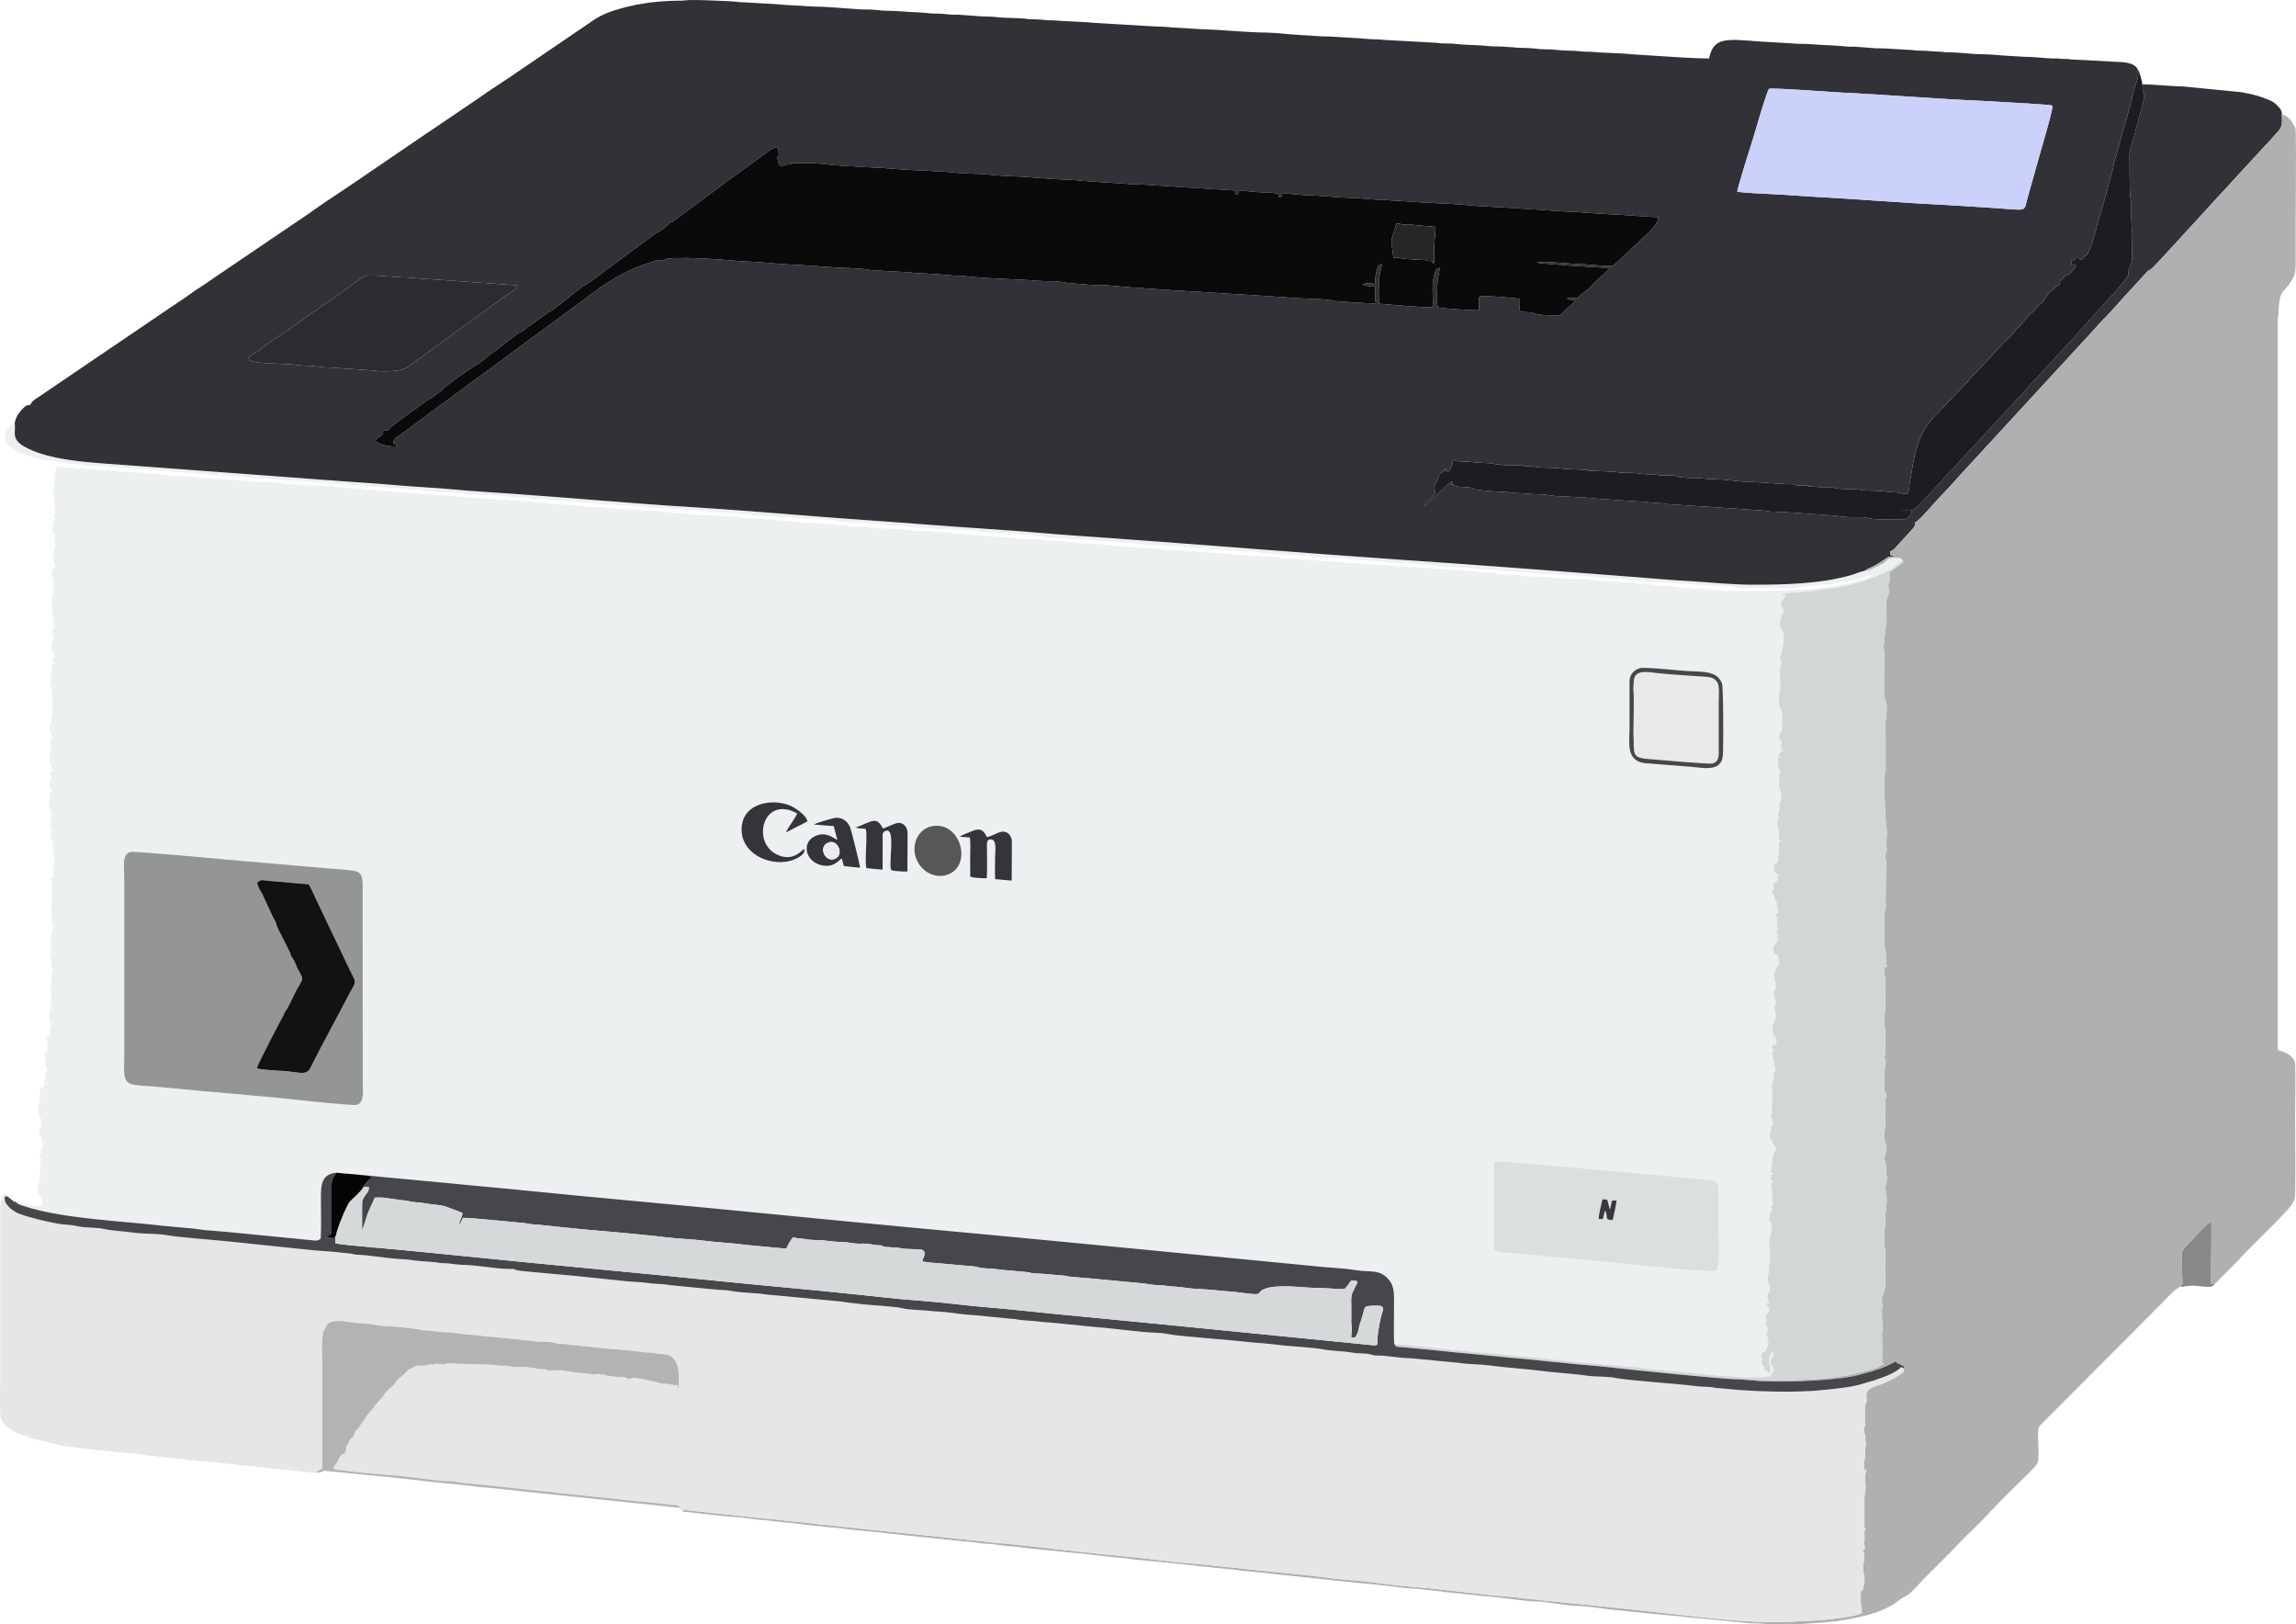
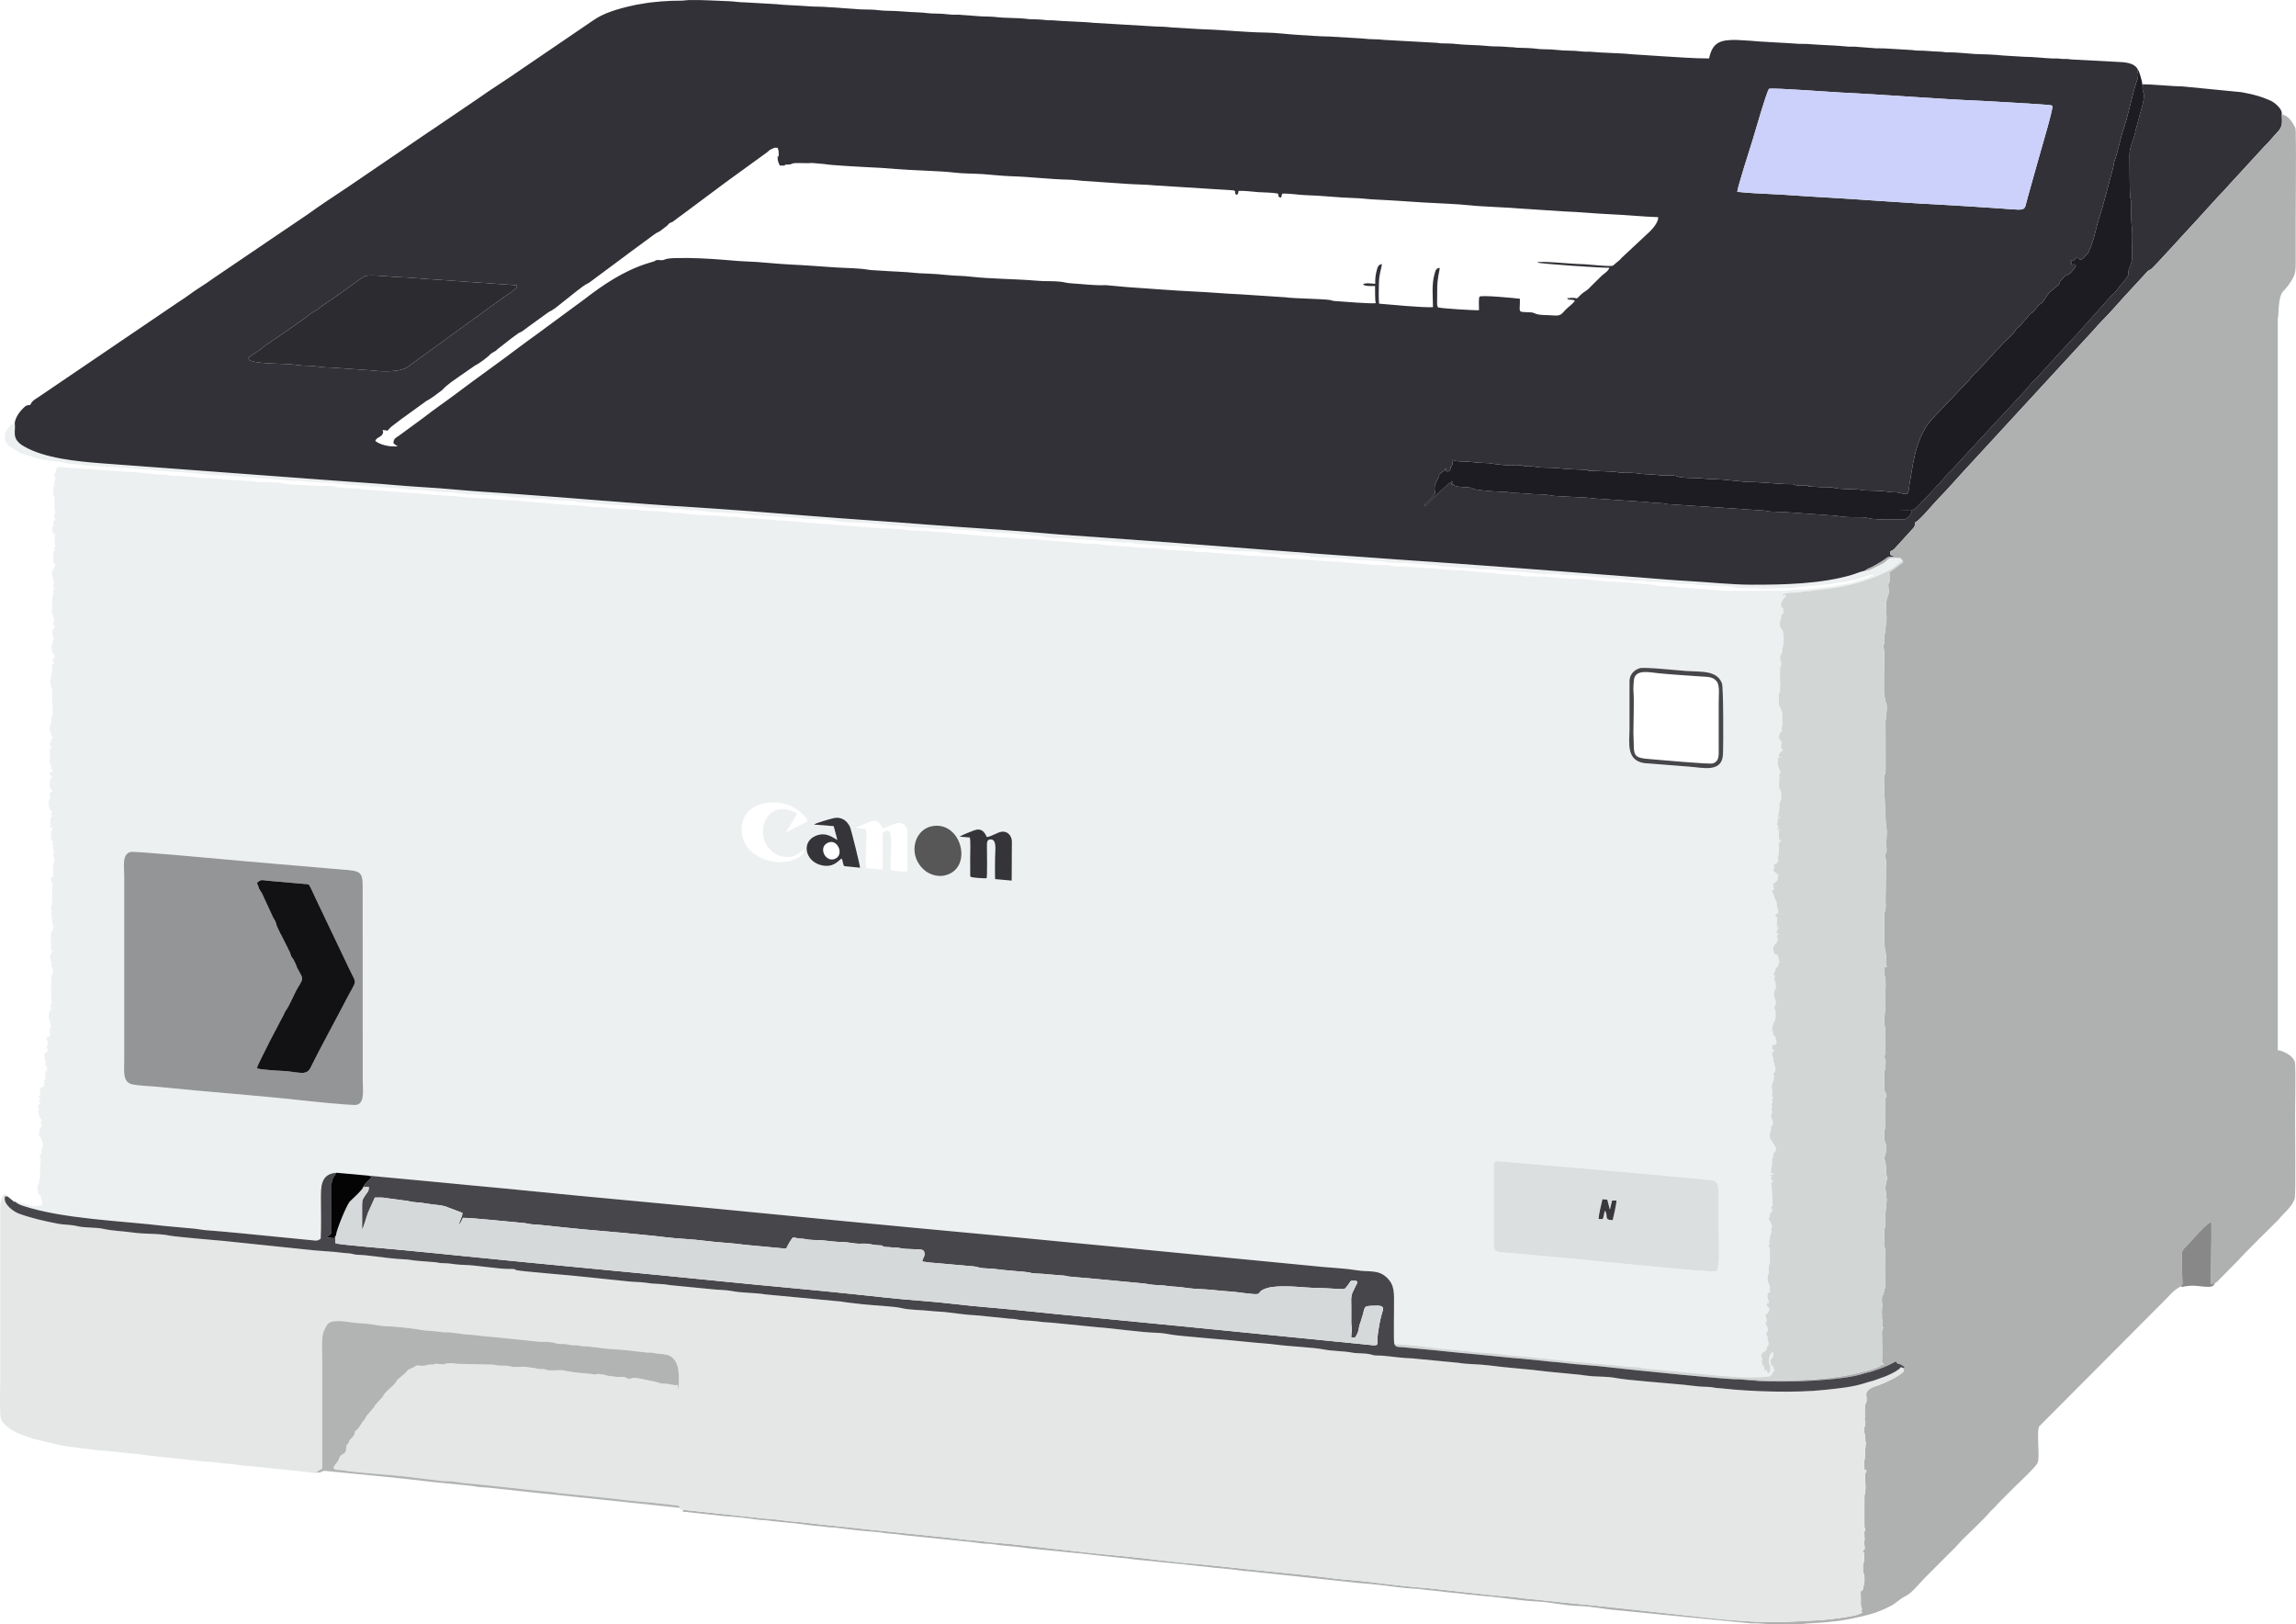
<svg xmlns="http://www.w3.org/2000/svg" xml:space="preserve" width="2047px" height="1448px" version="1.1" style="shape-rendering:geometricPrecision; text-rendering:geometricPrecision; image-rendering:optimizeQuality; fill-rule:evenodd; clip-rule:evenodd" viewBox="0 0 477.7 337.9">
  <defs>
    <style type="text/css"> .fil20 {fill:#040405} .fil4 {fill:#0A0A0B} .fil14 {fill:#121215} .fil9 {fill:#1C1C22} .fil19 {fill:#262629} .fil13 {fill:#2B2B30} .fil1 {fill:#323137} .fil17 {fill:#343439} .fil21 {fill:#39393D} .fil6 {fill:#47464A} .fil16 {fill:#575758} .fil18 {fill:#888889} .fil7 {fill:#949596} .fil2 {fill:#AFB1B0} .fil12 {fill:#B2B4B4} .fil10 {fill:#CBD1FA} .fil5 {fill:#D2D6D5} .fil8 {fill:#D6D9D9} .fil11 {fill:#DCDFDF} .fil3 {fill:#E4E7E6} .fil15 {fill:#E8EAEA} .fil22 {fill:#E9ECEC} .fil0 {fill:#EDF0F0} </style>
  </defs>
  <g id="Warstwa_x0020_1">
    <g id="_2319440728096">
      <path class="fil0" d="M311.26 241.55c0.03,-0.02 0.08,-0.03 0.11,-0.04l23.92 2.06c1.19,0.15 2.68,0.19 3.97,0.35 2.53,0.3 5.9,0.47 8,0.75l6 0.53c0.47,0.06 1.33,0.18 1.87,0.2 2.07,0.07 2.22,0.5 2.42,2.1l0.03 8.63c0,1.45 0.37,7.74 -0.51,8.28 -0.69,0.42 -20.47,-1.73 -24,-1.98 -0.61,-0.05 -1.34,-0.2 -1.98,-0.23l-17.85 -1.65c-2.13,-0.14 -2.47,-0.17 -2.45,-2.08l0 -15.17c-0.01,-0.91 -0.17,-1.42 0.47,-1.75zm-284.14 -64.34c0.68,-0.22 21.08,1.68 23.6,1.91l17.72 1.53c7.39,0.66 7.03,-0.13 7.02,5.71l0.01 38.39c0.01,1.84 0.47,4.68 -1.24,5.07 -0.85,0.2 -10.17,-0.78 -11.78,-0.96 -9.5,-1.06 -19.72,-1.75 -29.29,-2.75 -1.57,-0.17 -4.44,-0.24 -5.76,-0.58 -1.91,-0.5 -1.56,-2.74 -1.56,-4.87l0 -38.38c-0.01,-2.35 -0.45,-4.51 1.28,-5.07zm166.65 -5.32c6.27,-1.38 8.93,8.87 2.74,10.23 -1.51,0.33 -3.07,-0.25 -3.97,-0.95 -3.78,-2.95 -2.52,-8.45 1.23,-9.28zm5.88 2.15c0.47,-0.33 2.28,-1.04 3,-1.31 1.56,-0.57 2.16,0.31 2.66,1.38 0.88,-0.03 2.19,-1 3.15,-1.11 1.23,-0.13 2.04,0.89 2.07,2.04l-0.04 8.14 -3.45 -0.31c-0.06,-1.48 -0.01,-3.07 -0.01,-4.56 0,-1.21 0.43,-3.59 -0.81,-3.7 -0.85,-0.07 -0.89,0.58 -0.88,1.36 0.01,1.25 0.09,6.14 -0.06,6.72 -0.63,0.04 -2.93,-0.09 -3.33,-0.31 -0.09,-0.14 -0.04,0.01 -0.09,-0.25l-0.01 -3.82c0.01,-0.97 0.11,-3.28 -0.07,-4.1l-2.13 -0.17zm-21.58 -1.94c1.03,-0.32 2.06,-0.87 3.12,-1.22 1.74,-0.58 2.14,1 2.53,1.47 0.81,-0.25 2.3,-1.06 3.05,-1.16 1.21,-0.15 2.01,0.86 2.06,1.98l-0.04 8.11c-0.63,0.07 -2.87,-0.08 -3.32,-0.28 -0.79,-0.81 1.14,-9.48 -1.39,-8.08 -0.57,0.3 -0.43,0.87 -0.43,1.65l-0.02 6.33 -3.36 -0.31c-0.43,-1.48 0.28,-6.98 -0.15,-8.14 -0.27,-0.09 -0.68,-0.09 -1.06,-0.12 -0.36,-0.02 -0.72,-0.04 -0.99,-0.23zm-8.72 -0.58c0.37,-0.31 3.3,-1.15 4.05,-1.32 1.8,-0.42 2.92,0.68 3.44,1.8 0.25,0.53 2.11,8 2.1,8.5l-3.24 -0.32c-0.34,-0.16 -0.29,-1.16 -0.61,-1.61 -0.96,0.8 -1.88,1.92 -4.15,1.42 -3.43,-0.76 -4.33,-4.92 -1.14,-6.16 2.17,-0.85 3.56,0.49 4.42,0.89l-0.76 -2.87 -4.11 -0.33zm-2.08 5.07c0.58,1.19 -1.92,2.26 -3.04,2.53 -4.34,1.03 -10.16,-1.64 -9.93,-6.88 0.24,-5.57 7.28,-6.36 10.84,-4.29 0.94,0.55 2.71,1.84 2.85,2.91l-4.46 2.3c0.16,-0.61 2.11,-3.26 2.33,-3.95 -7.28,-4.05 -9.84,6.68 -3.56,8.82 3.04,1.03 4.62,-1.28 4.97,-1.44zm173.89 -37.6c0.96,-0.28 7.93,0.46 9.53,0.57 3.27,0.23 6.52,-0.19 7.58,2.59 0.31,0.8 0.32,12.85 0.2,14.88 -0.23,3.79 -4.37,2.61 -6.96,2.45l-9.41 -0.74c-3.85,-0.58 -3.07,-4.37 -3.07,-7.04l0 -10.04c0.03,-1.34 0.92,-2.3 2.13,-2.67zm-337.95 110.98c0.31,0.42 1.11,0.71 1.58,0.86 8.38,2.75 20.4,3.1 29.5,4.19l6.27 0.57c0.64,0.06 1.48,0.24 1.99,0.28 2.67,0.19 5.57,0.47 8.27,0.73l12.27 1.21c0.7,0.07 1.34,0.12 2.05,0.2 0.89,0.11 1.02,0.05 1.58,-0.36 0.13,-2.71 0.03,-5.66 0.04,-8.4 0,-2.33 -0.07,-5.1 3.25,-5.3l6.72 0.61 14.31 1.34c4.74,0.49 9.37,0.87 14.14,1.34 9.4,0.94 18.88,1.87 28.27,2.72 18.95,1.73 37.91,3.69 56.69,5.43 28.22,2.59 56.72,5.42 84.96,8.14 2.26,0.21 4.96,0.33 7.17,0.7 2.55,0.42 4.43,-0.19 6.22,1.48 1.73,1.61 1.55,3.28 1.54,6.18 0,1.26 -0.08,6.81 0.04,7.57l0.56 0.2c0.16,0.03 0.49,0.02 0.67,0.02 1.83,0.04 6.65,0.65 8.45,0.87 1.62,0.2 3.32,0.29 4.93,0.46 1.62,0.16 3.19,0.37 4.83,0.44 1.58,0.07 3.23,0.38 4.89,0.49l4.79 0.45c3.18,0.3 6.41,0.72 9.57,1 3.22,0.29 6.6,0.52 9.77,0.9 0.66,0.08 1.95,0.05 2.55,0.16 0.33,0.06 0.57,0.19 1.1,0.24l3.65 0.33c0.78,0.12 1.61,0.14 2.33,0.23l9.69 0.93c0.87,0.1 1.67,0.06 2.51,0.17 1.82,0.23 5.9,0.25 7.72,-0.01 0.5,-0.14 -0.02,0.01 0.19,-0.12 0.02,-0.02 0.14,-0.09 0.17,-0.11 0.7,-0.48 -0.29,-0.21 0.79,-0.94 -0.2,-0.25 -0.17,-0.25 -0.16,-0.5 0,0 0.01,-0.02 0,-0.02 -0.05,-0.26 -0.15,0.38 -0.13,-0.24 0.01,-0.19 0.01,-0.13 0.17,-0.26 -0.74,0.07 -0.46,0.14 -0.72,-0.86 -0.15,-0.57 -0.09,-0.37 0.08,-0.54 0.29,-0.3 0.72,-0.81 0.41,-1.52 -0.19,0.08 -0.09,0.04 -0.21,0.13l-0.36 0.37c-0.12,0.23 -0.02,0.08 -0.05,0.28 -0.06,0.4 -0.24,0.29 -0.23,0.75 0,0.34 -0.04,0.7 0.1,0.99 0.28,0.57 0.27,1.26 -0.04,1.92 -0.47,-0.24 -0.34,-0.08 -0.48,-0.71 -0.18,0.08 -0.09,0.08 -0.34,0.08 -0.27,-0.01 -0.1,0.01 -0.24,-0.09 0.01,-0.01 0.02,-0.04 0.02,-0.04l0.06 -0.18c0.04,-0.3 -0.04,-0.37 -0.25,-0.66 -0.01,-0.02 -0.04,-0.05 -0.05,-0.07 -0.32,-0.47 0,-0.62 -0.48,-0.8l0.29 -0.14c0.29,-0.21 0.07,0.04 0.07,-0.29l-0.27 -0.75c0.03,-0.23 -0.04,0.06 0.06,-0.19l0.17 -0.33c0.27,-0.34 0.83,-0.34 0.9,-0.89 0.15,-1.02 0.72,-0.42 0.27,-1.79 -0.1,-0.31 0,-0.37 -0.03,-0.6 -0.03,-0.21 -0.23,-0.39 -0.26,-0.68 -0.06,-0.42 0.17,-0.43 0.3,-0.79 0.04,-0.09 0.04,-0.39 -0.18,-0.82 -0.13,-0.27 -0.07,-0.11 -0.22,-0.36 -0.25,-0.39 -0.13,-0.72 0.29,-0.54l-0.1 -0.21c-0.03,-0.06 -0.05,-0.12 -0.06,-0.17 -0.03,-0.15 0,-0.14 -0.02,-0.3 0,-0.01 -0.06,-0.24 -0.06,-0.24 -0.01,-0.02 -0.02,-0.06 -0.03,-0.08 -0.32,-0.83 -0.1,-0.31 0.45,-1.04 0.26,-0.35 0.05,-0.07 0.15,-0.37 0.11,-0.34 0.03,0.04 0.14,-0.38l-0.42 -0.46c-0.1,-0.13 -0.23,-0.29 -0.19,-0.49 0,-0.01 0,-0.04 0,-0.05 0.04,-0.1 -0.06,-0.06 0.17,-0.14 0.17,-0.06 0.15,-0.03 0.32,-0.04 -0.08,-0.38 -0.01,-0.43 -0.15,-0.67 -0.08,-0.14 -0.27,-0.43 -0.17,-0.93l0.02 -0.18c0.04,-0.29 -0.05,-0.38 0.53,-0.44l-0.11 -0.66c0.23,-0.86 -0.41,-1.06 -0.41,-2.22 0,-0.13 -0.02,-0.55 0,-0.64 0.05,-0.23 -0.03,0 0.14,-0.22 0.12,-0.18 0.07,0.03 0.1,-0.24 0.03,-0.29 -0.01,-0.91 -0.01,-1.23 -0.01,-0.57 0.24,-0.58 0.24,-1.22 -0.01,-0.43 0,-0.81 0,-1.23 0,-0.9 0.08,-1.13 -0.21,-1.96 -0.13,-0.4 -0.09,-0.29 0.26,-0.51 -0.5,-0.59 -0.08,-0.53 -0.05,-1.09 0.05,-0.75 -0.04,-0.37 0.19,-0.94l0.09 -0.38c0,-0.01 0.01,-0.04 0.01,-0.05 0,-0.01 0.01,-0.04 0.01,-0.05 0.02,-0.4 -0.14,-0.44 0.03,-0.74 0.32,-0.6 0,-0.4 -0.1,-0.93 -0.07,-0.42 -0.22,-0.48 -0.53,-0.96 0.23,-0.36 0.39,-0.52 0.31,-0.95l-0.05 -0.14c0,-0.04 -0.01,-0.05 -0.02,-0.07l0.25 -0.12c0.03,-0.01 0.06,-0.02 0.09,-0.03 0.31,-0.12 -0.04,0.07 0.24,-0.08 -0.46,-0.05 -0.19,-0.01 -0.35,-0.14l0.47 -0.23c-0.23,-0.13 -0.06,-0.1 -0.47,-0.1 0.03,-0.02 0.06,-0.04 0.08,-0.05l0.39 -0.18c-0.35,-0.04 -0.3,-0.06 -0.47,-0.24l0.19 -0.19c0.14,-0.15 0.25,-0.21 0.21,-0.42l-0.19 -3.79c-0.21,-0.38 -0.01,-0.43 -0.21,-0.73l0.25 -0.12c0.03,-0.01 0.07,-0.02 0.09,-0.03 0.31,-0.12 -0.04,0.07 0.24,-0.08 -0.63,-0.07 -0.2,-0.12 0,-0.47 -0.29,0.11 -0.25,0.19 -0.46,0.12 -0.22,-0.55 0.07,-0.65 0.11,-1.05 -0.66,0.21 0.24,0.31 -0.25,0.15l-0.21 -0.29 0.7 0 0 -0.33 -0.47 0 0.29 -2.08c0,-0.2 -0.03,-0.3 -0.02,-0.63 0.02,-0.63 0.27,-0.21 0.24,-0.86 -0.02,-0.33 -0.03,-0.39 0.07,-0.56 0.14,-0.24 0.33,-0.27 0.46,-0.55l0.02 -0.38c-0.01,-0.01 -0.01,-0.04 -0.01,-0.04 -0.04,-0.51 -0.46,-0.88 -0.68,-1.33l-0.46 -0.71c-0.16,-0.23 -0.08,-0.67 -0.09,-0.95 -0.01,-0.4 0.25,-0.64 0.25,-0.99 -0.01,-0.87 -0.01,-0.45 0.26,-0.89 0.48,-0.78 -0.57,-1.56 -0.17,-2.38 0.11,-0.2 0.1,-0.09 0.11,-0.25 0.01,-0.48 -0.24,-0.38 -0.05,-0.96 0.01,-0.02 0.02,-0.05 0.02,-0.07l0.04 -0.12c0.05,-0.23 -0.04,-0.32 -0.11,-0.51 -0.11,-0.3 -0.13,0.18 0.03,-0.12 0.11,-0.22 0.03,0.08 0.09,-0.18 0.18,-0.75 -0.38,-0.66 0.3,-1.08 -0.32,-0.33 -0.33,-0.19 -0.31,-0.56 0,-0.02 0.03,-0.15 0.03,-0.17 0.14,-0.56 -0.22,-1.44 -0.08,-1.93l0.42 -1.21c0.15,-0.38 -0.55,-0.11 0.17,-0.56 -0.02,-0.02 -0.04,-0.05 -0.06,-0.06l-0.29 -0.42c0.25,-0.39 0.42,-0.49 0.53,-0.96 0.05,-0.26 -0.1,-0.47 -0.16,-0.64 -0.05,-0.11 -0.03,-0.13 -0.03,-0.14 -0.09,-1.19 -0.28,-0.46 -0.29,-1.14 -0.01,-0.23 0.05,-0.4 -0.02,-0.6 -0.21,-0.61 -0.13,0.17 -0.2,-0.92 0,-0.03 -0.03,-0.15 -0.03,-0.16l0.39 -0.27c0.31,-0.19 0.01,0.13 0.11,-0.11 0.09,-0.2 -0.07,-0.09 -0.11,-0.09 -0.32,-0.03 -0.29,-0.13 -0.33,-0.38 -0.28,-1.64 1.43,0.36 0.69,-2.07l-0.03 -0.14c-0.22,-0.62 -0.02,-0.04 -0.36,-0.46 -0.23,-0.29 -0.05,-0.09 -0.12,-0.46 -0.06,-0.38 -0.31,-0.79 -0.22,-1.23l0.24 -0.7c0.03,-0.11 0.01,-0.08 0.09,-0.24l0.25 -0.46c0.16,-0.31 0.08,-0.61 0.15,-0.98l-0.03 -0.47c0,-0.12 0.03,-0.38 0.02,-0.46 -0.14,-0.71 -0.46,-0.46 -0.08,-1.24 0.18,-0.38 0.16,-0.72 0.02,-1.13 -0.11,-0.31 -0.16,-0.27 -0.19,-0.56 -0.04,-0.34 -0.14,-0.75 -0.06,-1.11l0.03 -0.13c0,-0.01 0.04,-0.22 0.05,-0.22 0.05,-0.11 -0.04,0 0.15,-0.15 0.01,-0.01 0.04,-0.02 0.05,-0.03l0.06 -0.06c0.01,0 0.02,-0.02 0.03,-0.03l-0.07 -1.19c-0.04,-0.31 -0.03,-0.17 -0.17,-0.54 -0.08,-0.22 -0.1,-0.3 -0.08,-0.51 0.03,-0.3 -0.05,-0.09 0.18,-0.44 -0.73,-0.5 -0.29,-0.26 -0.17,-0.72 0.01,-0.02 0.01,-0.1 0.02,-0.12l0.15 -0.3c0.14,-0.32 -0.03,-0.43 0.3,-0.67 0.47,-0.32 0.19,-0.12 0.35,-0.51l0.05 -0.07c0.2,-0.42 0.16,-0.81 -0.01,-1.16 -0.17,-0.33 0.07,-0.12 0.01,-0.29 -0.19,-0.6 -0.18,-0.68 -0.93,-0.7 0.16,-0.4 0.13,0.01 -0.07,-0.51 -0.15,-0.39 -0.09,-0.04 -0.11,-0.46 -0.03,-0.7 0.2,-0.95 0.69,-1.44 0.18,-0.18 0.05,0 0.12,-0.15 0.16,-0.36 -0.16,-0.42 0.3,-0.7 -0.6,-0.07 -0.22,-0.03 -0.29,-0.16 -0.15,-0.27 -0.03,-0.65 0.29,-0.68 -0.02,-0.34 0.02,-0.18 -0.08,-0.21l-0.27 0.11c-0.01,-0.43 -0.13,-0.55 0.04,-0.81 0.13,-0.18 0.12,-0.09 -0.04,-0.49 0.21,0.07 0.32,0.21 0.47,0.14 -0.18,-0.2 -0.18,-0.23 -0.58,-0.24l0.58 -0.46c-1.01,0.07 0.54,0.12 -0.58,0.23 0.17,-0.44 0.02,-0.57 0.13,-0.77 0.19,-0.34 0.16,0.07 0.02,-0.2 -0.08,-0.15 -0.14,0.06 -0.06,-0.22l0.1 -0.38c0.16,-0.39 -0.79,-0.52 -0.26,-0.97l0.53 -0.16c-0.41,-0.36 -0.08,-0.08 -0.07,-0.54l0 -0.12c-0.05,-0.22 -0.03,-0.06 -0.13,-0.27 -0.34,-0.72 0.02,-1.22 -0.46,-1.89 -0.37,-0.51 0.03,-0.32 -0.74,-1.85 0.78,-0.51 0.47,-0.42 0.36,-0.67l-0.04 -0.17c-0.02,-0.32 -0.17,-0.65 0.17,-0.83l0.29 -0.14c0.27,-0.2 0.45,-0.46 0.46,-0.72 0.01,-0.2 -0.03,-0.32 -0.02,-0.47 0.02,-0.23 0.14,-0.27 0.3,-0.37 -0.67,-0.06 -0.04,0 -0.63,-0.3l-0.56 -0.45c-0.19,-0.35 0.11,-0.32 0.2,-0.62 0.07,-0.25 -0.09,-0.37 -0.17,-0.74 0.55,-0.23 -0.06,0.08 0.41,-0.08 0.45,-0.15 0.11,0.01 0.27,-0.23 0.09,-0.13 0.2,-0.3 0.24,-0.39 0.1,-0.24 0.03,-0.23 0.01,-0.47 -0.03,-0.25 -0.14,-0.27 0.02,-0.59 0.33,-0.69 0.11,-1.54 0.14,-2.53 0.01,-0.36 0.1,-0.45 0.54,-0.5 -0.54,-0.32 -0.53,-0.56 -0.53,-1.13 0.01,-0.28 0,-0.35 0.01,-0.64 0.02,-0.38 0.19,-0.39 -0.3,-0.43l0.39 -0.21c0.1,-0.08 0.14,-0.16 0.19,-0.25 -0.62,0.23 0.21,0.15 -0.58,0.23 0.06,-0.14 0.05,-0.14 0.07,-0.2 0,-0.02 0.03,-0.09 0.04,-0.11l0.01 -0.41c-0.03,-0.32 0.19,0.07 -0.07,-0.2 -0.45,-0.47 -0.17,-0.17 -0.02,-0.63l0.06 -0.72c0.02,-0.09 -0.48,-0.18 0.38,-0.2l0 -0.33c-0.71,0.22 0.45,-0.04 -0.35,0.23 -0.13,-0.61 0.12,-0.59 0.18,-1.08 0.04,-0.33 -0.01,-0.8 0.28,-1.15 -0.35,-0.23 -0.39,-0.18 -0.15,-0.48 0.14,-0.19 0.04,-0.36 0.11,-0.59l0.2 -0.39c0.12,-0.35 0.03,-0.13 0.03,-0.36l0.04 -0.68c0,-0.01 -0.01,-0.05 -0.01,-0.06 -0.2,-1.68 -0.63,-0.57 -0.44,-2.77l0.05 -0.88c-0.03,-0.27 -0.05,-0.13 -0.07,-0.31 -0.02,-0.24 0.28,-0.44 0.27,-0.71 -0.01,-0.28 -0.22,-0.42 -0.27,-0.64l-0.3 -1.02c-0.08,-0.44 0.09,-0.42 0.1,-0.6 0.06,-0.54 -0.02,0.11 -0.06,-0.36 -0.04,-0.44 0.2,-0.42 0.74,-0.42 -0.51,-0.28 -0.3,0.16 -0.53,-0.35 -0.12,-0.3 0.23,-0.57 0.4,-0.79 0.01,-0.01 0.02,-0.04 0.03,-0.05l0.45 -0.31c-0.27,-0.1 -0.4,-0.45 -0.42,-0.74 0,-0.06 0,-0.17 0,-0.23 0.01,-0.49 0.04,-0.18 0.15,-0.54 0.09,-0.33 0.1,0.15 -0.01,-0.15l-0.22 -0.28c-0.24,-0.27 -0.42,-0.66 -0.35,-0.96 0.13,-0.57 0.13,-0.68 0.61,-1.08 0,-0.29 -0.03,-0.23 -0.07,-0.38l0.03 -0.5c0.21,-0.48 0.14,-0.09 0.12,-0.6l-0.01 -2.28c-0.05,-0.37 -0.07,-0.11 -0.2,-0.46 -0.1,-0.26 0.02,-0.17 -0.07,-0.41 -0.08,-0.17 -0.21,-0.25 -0.35,-0.53 -0.18,-0.39 -0.02,-1.46 -0.09,-1.98 -0.01,-0.1 0,-0.15 0,-0.18 -0.01,-0.18 -0.01,-0.34 0.04,-0.47 0.13,-0.31 0.11,0.01 0.2,-0.4 0.08,-0.38 -0.07,-1.02 0.02,-1.4 0,-0.01 0.01,-0.05 0.02,-0.06 0.07,-0.3 -0.03,-0.57 -0.05,-0.88 0,-0.15 0.01,-0.25 0.01,-0.4l-0.01 -1.87c-0.01,-0.62 0.47,-0.87 0.2,-1.71 -0.11,-0.34 -0.31,-0.6 -0.16,-0.98l0.19 -0.35c0,-0.01 0.02,-0.04 0.03,-0.06 0,-0.01 0.02,-0.04 0.02,-0.05 0.22,-0.42 0.12,-0.71 0.23,-1.17l0.2 -0.93c0.07,-0.65 0.13,-2.29 -0.21,-2.9 -0.3,-0.54 -0.48,-0.44 -0.5,-0.95 -0.01,-0.18 -0.02,-0.73 0,-0.88 0.04,-0.37 0.26,-0.45 0.24,-0.87 -0.04,-0.99 0.04,-0.25 0.36,-0.69 0.16,-0.23 0.11,-1 0.08,-1.06 -0.22,-0.44 -0.55,-0.22 -0.45,-1.11 0.03,-0.19 0,-0.08 0.07,-0.24 0.09,-0.19 0,0.03 0.13,-0.23 0.64,-1.25 0.3,-0.45 0.67,-0.85 0.57,-0.63 -0.29,-0.39 -0.68,-0.39 0.41,-0.61 2.65,-0.56 3.52,-0.6 0.79,-0.04 0.51,-0.21 1.5,-0.22 0.84,-0.01 1.12,-0.15 1.76,-0.22 3.39,-0.34 6.95,-0.87 10.18,-1.93 2,-0.65 3.88,-1.4 5.7,-2.41 0.81,-0.44 1.64,-1.37 2.32,-1.65l-0.09 -0.41c-0.16,-0.35 -0.33,-0.34 -0.84,-0.36 -0.32,-0.01 -1.11,-0.02 -1.39,0.02 -0.57,0.1 -0.89,0.7 -1.56,1.09 -0.29,0.17 -0.54,0.26 -0.85,0.45l-0.94 0.45c-0.56,0.29 -1.37,0.75 -2.15,0.71 -0.47,0.03 -1.9,0.61 -2.53,0.8 -6.32,1.92 -14.42,2.1 -20.93,2.08 -4.26,-0.02 -8.33,-0.48 -12.48,-0.72 -4.07,-0.23 -8.22,-0.59 -12.27,-0.91 -16.31,-1.28 -32.65,-2.51 -48.99,-3.62 -20.35,-1.39 -40.85,-3.12 -61.26,-4.56 -4.08,-0.28 -8.26,-0.55 -12.28,-0.91 -8.15,-0.71 -16.32,-1.16 -24.47,-1.8 -8.13,-0.64 -16.37,-1.16 -24.51,-1.82 -8.18,-0.66 -16.41,-1.31 -24.61,-1.82 -12.03,-0.75 -24.62,-1.9 -36.76,-2.75 -4.06,-0.28 -8.13,-0.51 -12.2,-0.89 -4.11,-0.39 -8.16,-0.54 -12.27,-0.91 -4.04,-0.37 -8.2,-0.59 -12.28,-0.91l-48.99 -3.64c-5.09,-0.39 -11.87,-1.04 -16.15,-3.55 -2.72,-1.59 -1.59,-3.09 -1.88,-4.82 -0.1,0.15 -0.2,-0.18 -0.19,0.58 -0.1,-0.69 0.08,-0.17 -0.47,-0.35l-0.68 0.73c-1.13,1.38 -1.05,3.21 0.59,4.07l1.78 1.15c0.29,0.12 0.09,0.05 0.33,0.13l1.53 0.49c0.77,0.14 0.8,0.25 1.35,0.39l1.28 0.36c1.71,0.35 3.4,0.31 5.05,0.77 0.92,0.25 2.56,0.16 4.42,0.5l6.41 0.39c1.53,-0.02 4.68,0.5 6.18,0.47 0.69,-0.02 1.01,0.03 1.56,0.15l7.77 0.55c0.36,0 0.47,0.05 0.71,0.08 1.15,0.15 1.68,0.1 3.03,0.34 0.79,0.14 1.65,0.02 2.45,0.04l4.78 0.36c1.65,0.01 3.22,0.36 4.55,0.35l1.23 0.09c0.54,0.2 1.29,0.1 1.9,0.15 1.35,0.11 1.49,0.23 3.06,0.22 1.3,-0.01 2.07,0.15 3.14,0.23l4.71 0.28c2.36,0.36 14.55,1.07 14.88,1.19 0.63,0.21 1.4,0.18 2.12,0.17 2.11,-0.02 3.98,0.48 6.19,0.47 1.47,-0.02 3.16,0.3 4.65,0.45 0.52,0.05 1.06,-0.03 1.58,0.05 1.35,0.19 4.07,0.05 6.25,0.39 0.89,0.14 2.23,0.28 3.15,0.28 2.02,-0.01 0.89,-0.12 2.2,0.19 0.81,0.19 1.77,0 2.59,0.02 0.79,0.02 0.23,0.02 0.61,0.15 0.72,0.26 2.96,0.12 3.89,0.23 0.56,0.06 0.98,0.06 1.67,0.09 0.59,0.03 0.77,0.22 1.4,0.25l4.73 0.38c2.33,0.31 7.37,0.35 9.22,0.69 0.87,0.15 2.35,0.06 3.21,0.18 0.53,0.07 1.05,-0.02 1.57,0.06 0.53,0.08 0.88,0.09 1.58,0.08 0.61,-0.01 0.86,0.1 1.41,0.19 0.96,0.17 2.21,0.06 3.21,0.18 0.3,0.04 0.4,0.09 0.86,0.1 0.8,0.03 1.38,0.24 2.22,0.24 1.78,0 3.76,0.24 4.79,0.23 1.12,-0.02 1.88,0.32 3.03,0.35l9.31 0.59c1.54,0.11 0.98,0.25 3.17,0.22l3.09 0.14c1.43,0.2 3.02,0.53 4.49,0.57 1.14,0.04 2.16,0.03 3.15,0.1 1.15,0.08 2.09,0.25 3.15,0.25 1.33,0 1.82,0.3 2.91,0.35 0.61,0.03 1.06,-0.04 1.67,0.06 0.6,0.11 0.82,0.18 1.49,0.18l4.71 0.27c0.41,0.06 0.94,0.18 1.47,0.19 1.09,0.03 2.24,-0.1 3.29,0.06 1.05,0.15 2.19,0.06 3.17,0.21 0.39,0.06 1.08,0.03 1.58,0.07 0.52,0.04 0.82,0.21 1.42,0.24l6.28 0.35c0.43,0.03 1.12,0.17 1.53,0.22 0.53,0.05 1.04,-0.03 1.57,0.05 0.44,0.07 0.88,0.2 1.47,0.2 0.86,0 1.47,0.07 2.22,0.29 0.53,0.15 1.83,0.13 2.32,0.17 0.56,0.04 1.19,-0.02 1.75,0 0.48,0.03 0.97,0.18 1.4,0.22 1.12,0.12 2.12,0.02 3.21,0.17 1.11,0.15 5.67,0.3 6.18,0.45 0.84,0.24 2.39,-0.07 3.12,0.15 0.38,0.11 0.13,0.15 0.79,0.19l7.01 0.46c0.54,0 1.11,-0.02 1.64,-0.01 0.74,0.01 0.69,0.23 1.51,0.25 0.62,0.01 0.96,0.03 1.47,0.13 1.09,0.2 2.67,-0.21 3.73,0.19l0.18 0.07c0.3,0.09 0.49,0.08 0.81,0.07 0.6,0 1.03,0.05 1.5,0.11 1.95,0.23 4.38,0.37 6.32,0.34 1.17,-0.01 1.33,0.24 2.2,0.35l5.5 0.37c1.84,-0.01 2.8,0.08 4.59,0.38 0.72,0.13 2.4,0.13 3.22,0.19 1.1,0.08 1.94,0.14 3.16,0.12 1.06,-0.02 0.82,0.13 1.5,0.23 0.49,0.07 1.04,-0.02 1.56,0.06 2.03,0.3 4.11,0.14 6.13,0.51 1.4,0.26 3.28,0.02 4.74,0.29l4.74 0.31c0.93,-0.02 0.66,0.15 1.49,0.24 2.3,0.25 5.67,0.23 7.73,0.55 1.14,0.17 1.89,0.11 3.14,0.14 0.51,0.02 1.1,0.16 1.52,0.21 2.14,0.27 4.07,0.15 6.2,0.45 1.68,0.23 2.99,0.29 4.77,0.28 1.14,-0.01 2.11,0.21 3.14,0.24 1.12,0.02 2.12,0.06 3.04,0.19 0.59,0.08 1.06,-0.03 1.65,0.09l4.53 0.42c0.85,0 1.96,-0.09 2.76,0.21 0.78,0.28 2.49,0.24 3.43,0.25 0.78,0 1.23,0.25 3.15,0.24 2.44,-0.02 3.91,0.48 6.3,0.46 2.5,-0.02 1.41,0.09 2.2,0.23l7.16 0.29c0.72,0.11 0.82,0.24 1.48,0.3 1.05,0.1 2.22,0 3.28,0 0.63,0 0.9,0.11 1.51,0.12l6.55 -0.14c0.42,-0.04 1.09,-0.17 1.53,-0.21l6.09 -0.56c0.23,-0.03 0.65,-0.08 0.74,-0.09 0.26,-0.06 0.44,-0.11 0.66,-0.16 0.38,-0.09 1.14,-0.14 1.44,-0.19 1.36,-0.23 2.81,-0.54 4.08,-0.96l0.27 -0.08c0.78,-0.28 1.41,-0.53 2.33,-0.53 -0.1,-0.13 -0.07,-0.07 -0.33,0.09 -0.83,0.49 -2.13,0.89 -3.05,1.14l-1.46 0.42c-0.58,0.25 -1.61,0.35 -2.27,0.5 -0.3,0.06 -0.4,0.06 -0.7,0.1 -0.22,0.03 -0.38,0.07 -0.69,0.13 -0.26,0.05 -0.46,0.07 -0.71,0.12l-2.08 0.25c-0.61,0.11 -0.73,0.12 -1.43,0.19 -1.44,0.13 -1.22,0.21 -2.91,0.21 -1.23,0 -1.96,0.1 -2.96,0.22l-12.67 0.02c-1.95,-0.11 -3.96,-0.41 -5.96,-0.47 -0.62,-0.02 -0.9,-0.12 -1.51,-0.12 -3.12,-0.04 -2.31,-0.24 -3.61,-0.35 -0.21,-0.01 -0.5,0 -0.71,0 -1.3,0.01 -1.79,-0.03 -2.83,-0.27 -0.68,-0.17 -2.21,-0.21 -3,-0.29 -0.66,-0.07 -0.88,-0.05 -1.47,-0.16 -0.88,-0.15 -2.06,-0.02 -2.99,-0.16 -1.14,-0.17 -3.05,-0.13 -4.45,-0.34l-2.99 -0.29c-0.52,-0.04 -1.11,0.03 -1.63,0 -1.28,-0.08 -3.11,-0.13 -4.34,-0.31 -1.7,-0.24 -4.32,-0.23 -6.18,-0.27 -0.69,-0.02 -0.68,-0.21 -1.39,-0.24 -1.04,-0.05 -3.67,-0.14 -4.31,-0.31 -0.39,-0.1 -0.2,-0.12 -0.7,-0.16 -0.25,-0.02 -0.57,0 -0.83,0 -0.59,0.01 -0.83,-0.1 -1.39,-0.12l-2.98 -0.26c-0.78,-0.11 -2.09,-0.18 -2.98,-0.2l-7.37 -0.52c-0.74,-0.14 -4.22,-0.17 -5.32,-0.3 -0.78,-0.1 -0.11,-0.23 -2.24,-0.23 -1.13,0 -1.96,-0.04 -3.01,-0.13l-2.98 -0.27c-0.35,-0.05 -1.06,-0.03 -1.58,-0.07 -0.4,-0.04 -0.91,-0.18 -1.29,-0.22 -0.53,-0.05 -1.1,0.03 -1.62,-0.02l-8.89 -0.66c-0.51,-0.07 -1.02,-0.01 -1.53,-0.02 -0.75,-0.02 -0.25,-0.03 -0.6,-0.15 -0.98,-0.33 -6.4,-0.23 -8.18,-0.59l-7.42 -0.56c-2.28,-0.03 -1.96,-0.19 -2.92,-0.23l-4.56 -0.23c-0.51,-0.01 -0.99,-0.16 -1.4,-0.21 -1.45,-0.18 -3.06,-0.19 -4.54,-0.26 -1.23,-0.06 -1.15,-0.21 -3.04,-0.23l-2.92 -0.23c-2.3,-0.07 -1.85,-0.36 -4.44,-0.35 -1.48,0 -2.98,-0.29 -4.42,-0.35l-5.85 -0.42c-0.63,-0.12 -0.77,-0.18 -1.51,-0.17 -2.58,0.01 -4.56,-0.37 -7.46,-0.46l-5.81 -0.48c-0.8,-0.08 -2.23,-0.22 -3.07,-0.23 -0.37,0 -0.41,0.03 -0.68,-0.06 -0.37,-0.12 0.18,-0.01 -0.35,-0.13 -0.18,-0.04 -0.17,-0.03 -0.35,-0.04 -1.03,-0.07 -1.91,-0.01 -2.96,-0.17 -0.93,-0.14 -5.15,-0.17 -6.01,-0.39 -0.84,-0.21 -2.21,-0.15 -3.05,-0.24 -0.49,-0.05 -0.99,0.02 -1.48,-0.03l-13.35 -1.03c-0.59,0 -0.83,-0.11 -1.39,-0.13 -2.47,-0.06 -4.11,-0.42 -5.95,-0.46 -0.54,-0.02 -1.16,-0.02 -1.53,-0.08 -0.55,-0.08 -0.81,-0.15 -1.39,-0.16l-2.92 -0.2c-1.06,-0.13 -2.04,0.03 -2.96,-0.18 -0.27,-0.06 -0.24,-0.13 -0.64,-0.18 -0.79,-0.11 -1.63,0.06 -2.41,-0.05 -1.99,-0.28 -7.49,-0.33 -8.92,-0.63 -0.99,-0.21 -2.18,-0.06 -3.03,-0.24 -1.74,-0.36 -4.62,-0.24 -5.88,-0.43 -2.09,-0.31 -3.54,-0.21 -4.47,-0.32 -0.52,-0.06 -0.88,-0.1 -1.57,-0.1 -1.08,0.02 -1.12,-0.24 -2.92,-0.23 -1.79,0.01 -4.04,-0.48 -5.83,-0.46 -1.69,0.01 -4.12,-0.39 -5.94,-0.47 -1.04,-0.05 -1.99,-0.22 -2.92,-0.24 -1.15,-0.03 -1.74,-0.23 -2.93,-0.23l-3.06 -0.17c-2.99,-0.44 -5.87,-0.24 -8.84,-0.72l-6.06 -0.39c-1.08,-0.04 -1.74,-0.25 -2.92,-0.24l-10.35 -0.78c-0.44,-0.14 0.13,-0.02 -0.37,-0.12 -0.16,-0.03 -0.18,-0.03 -0.35,-0.04 -1.08,-0.05 -4.23,-0.16 -5.06,-0.38 -0.71,-0.19 -0.48,-0.2 -1.48,-0.19 -1.56,0.01 -7.67,-0.23 -9.01,-0.42 -0.72,-0.1 -0.68,-0.21 -1.36,-0.28 -0.52,-0.06 -1.03,0.03 -1.57,-0.05 -0.81,-0.13 -2.17,0.05 -3.06,-0.1 -2.16,-0.35 -3.96,-0.23 -5.85,-0.45 -0.93,-0.11 -1.96,-0.14 -2.97,-0.29 -0.96,-0.14 -2.22,0.04 -3.01,-0.13 -0.67,-0.14 -2.21,-0.25 -2.92,-0.27 -0.7,-0.02 -0.91,-0.1 -1.52,-0.12 -0.47,-0.01 -1.02,0.04 -1.48,-0.01 -0.48,-0.05 -0.85,-0.21 -1.43,-0.22 -2.54,-0.06 -4.9,-0.53 -7.36,-0.58l-14.94 -1.05c-0.01,0.04 -0.02,0.16 -0.03,0.18 -0.11,0.47 -0.15,0.07 -0.26,0.83 -0.08,0.56 0.17,-0.34 -0.04,0.15l-0.14 0.27c-0.11,0.28 -0.12,0.51 0.01,0.72 0.01,0 0.04,0.03 0.04,0.04 0.01,0.01 0.03,0.03 0.04,0.03 0,0.01 0.02,0.03 0.03,0.03 0.29,0.41 0.01,-0.35 0.02,0.06l-0.01 0.16c0,0 0,0.02 0,0.03l-0.08 0.32c-0.01,0.01 -0.03,0.03 -0.04,0.04 -0.21,0.36 -0.02,0.49 -0.08,0.92 -0.06,0.43 0.05,-0.13 -0.15,0.33 -0.15,0.36 -0.15,1.36 -0.05,1.7 0.25,0.89 0.22,-0.42 0.22,1.92 0,0.29 -0.01,0.43 -0.02,0.72l0.11 0.71c0.23,0.56 0.18,0.19 0.05,0.42l-0.15 0.33c-0.14,0.48 -0.18,0.84 0.3,1.06 -0.06,-0.17 0.13,-0.15 -0.15,-0.03l-0.29 0.33c-0.13,0.25 0.01,-0.16 -0.08,0.21l0.06 0.68c0.24,0.46 0.22,0.09 0.23,0.09 -0.65,0.07 -0.11,-0.02 -0.47,0.12 -0.14,0.52 -0.06,0.28 -0.04,0.66 0.03,0.65 0.09,0.46 -0.08,0.39 0.34,0.42 -0.51,0.35 0.59,0.35 -0.01,-0.02 -0.04,-0.03 -0.04,-0.03 -0.15,-0.01 -0.07,-0.34 -0.14,0.06 0,0.01 0,0.05 0,0.06 0.07,0.51 0.28,0.33 0.28,0.34 0.36,0.31 -0.11,-0.45 0.11,0.1 0.06,0.16 -0.17,0.22 -0.33,0.28 0.02,0.17 0.13,0.46 0.14,0.49 0.11,0.47 -0.21,0.5 -0.07,1.01l0.28 0.49c-0.12,-0.05 0.09,-0.25 -0.2,0.06l-0.13 0.29c-0.04,0.35 0.08,0.46 0.33,0.58 -0.11,-0.3 -0.3,-0.06 -0.47,0 0,0.01 -0.29,2.31 0.15,2.66l0.26 0.05c0.01,-0.02 0.05,-0.01 0.06,-0.03l-0.57 1.2c-0.25,0.48 -0.34,1.08 -0.1,1.65 0.25,0.59 0,0.51 0.32,1l-0.2 0.53c-0.03,0.82 0.17,0.74 0.55,0.87 -0.11,-0.29 -0.3,-0.06 -0.47,0.01 -0.15,0.58 -0.05,0.74 -0.05,1.08 0,0.35 -0.16,0.39 -0.2,0.53l-0.04 0.14c0,0.03 0,0.24 0,0.26 0,0.33 -0.12,1.29 0.05,1.54l0.08 0.07c0.41,0.24 0.04,0.11 0.16,-0.01 -0.48,0.33 -0.29,0.18 -0.3,0.62 -0.01,0.38 -0.1,0.44 0.03,0.9 0.01,0.02 0.02,0.06 0.03,0.08 0.42,1.16 -0.01,-0.91 0.17,0.68l0.26 0.63c0.14,0.61 0.13,-0.75 -0.22,0.45 -0.1,0.37 -0.02,0.32 0.16,0.63 0.16,0.27 0.16,0.38 0.34,0.21 -0.39,0.1 -0.18,0.12 -0.38,0.35 -0.15,0.18 -0.33,0.32 -0.39,0.59 0,0 0,0.48 0.03,0.58l0.23 0.51c0.18,0.83 -0.2,1.28 -0.21,1.33l-0.08 0.52c-0.01,0.01 -0.03,0.03 -0.03,0.04 -0.01,0.01 -0.03,0.04 -0.04,0.05 -0.01,0.01 -0.03,0.04 -0.04,0.05l0.2 1.46c0.23,0.38 0.4,0.06 0.44,0.56 0.03,0.52 -0.1,0.22 -0.25,0.63 0,0.01 -0.01,0.04 -0.01,0.05l-0.12 0.18c-0.36,0.52 -0.07,0.07 -0.05,0.1 0.2,0.58 0.39,0.46 0.47,0.82 -0.27,-0.29 -0.42,-0.12 -0.51,0.23 -0.25,0.98 0.1,0.02 0.07,0.53l-0.09 0.43c-0.05,1.2 -0.26,0.46 -0.25,1.28 0,1.17 -0.02,0.4 -0.21,1.08l0.23 0.97c0.04,0.41 -0.09,-0.23 0.01,0.21l0.21 0.41c0.06,0.16 -0.08,0.98 0.01,1.33 0.01,0.02 0.04,0.1 0.05,0.12 0.29,0.41 0.24,0.06 0.24,0.06 -0.63,0.22 -0.22,-0.17 -0.27,0.57 -0.06,1.06 0.11,1.44 0.08,1.56l-0.03 0.89c0.14,0.47 -0.19,-0.05 0.06,0.44 0.2,0.37 0.12,0.08 0.16,0.04 -0.68,0.23 -0.16,-0.16 -0.28,0.58 -0.08,0.51 -0.08,-0.08 -0.23,0.52l0.07 0.94c0,0.02 0.04,0.11 0.04,0.09 0.01,-0.02 0.03,0.07 0.05,0.09 -0.01,-0.02 -0.05,-0.02 -0.06,-0.02l-0.12 0c-0.02,0 -0.05,0.02 -0.06,0.02 -0.16,0.11 -0.18,0.5 -0.18,0.61 -0.01,0.57 -0.06,0.86 0.11,1.11 0.27,0.4 0.03,0.58 0.45,1.06l0.21 0.25c-0.29,-0.29 -0.42,0.15 -0.58,0.35 0.11,0.26 -0.07,0.66 0.35,0.24 -0.64,0.06 -0.11,-0.03 -0.47,0.11 -0.13,0.51 -0.09,0.6 0.04,0.88l0.38 0.42c0,-0.02 0.04,0 0.05,-0.01 -0.64,0.06 -0.11,-0.03 -0.47,0.11 -0.14,0.55 -0.13,0.49 -0.03,0.93 0.16,0.67 -0.36,1.85 0.13,2.49 0.01,0.01 0.03,0.04 0.04,0.05l0.33 0.27c-0.27,-0.32 -0.29,0.25 -0.35,0.46l0.58 0.24c-0.03,-0.09 0.02,-0.23 -0.19,0.01 -0.36,0.41 0,-0.03 -0.09,0.29 -0.09,0.31 0.15,0.02 -0.53,0.28 0.09,0.89 0.27,0.53 0.55,1.14 0,0.01 0.01,0.08 0.01,0.07 0.01,-0.02 0.01,0.05 0.02,0.07 -0.67,-0.7 -0.62,1.53 -0.51,1.87l0.47 0.73c0.21,0.48 -0.1,-0.01 0.04,0.09 -0.42,0.04 -0.35,-0.01 -0.5,0.32 -0.12,0.27 -0.09,0.87 0.03,1.03 0.32,0.43 0.01,0.09 0.12,0.05 -0.4,0.11 -0.43,0.36 -0.42,0.73 0.01,0.25 0.01,0.38 0.01,0.64 -0.01,0.36 0.34,1.61 0.76,1.19l-0.2 0.39c-0.41,0.59 0.21,0.3 0.1,0.83 0,0.03 -0.18,0.05 -0.34,0.38 -0.13,0.26 0.01,-0.19 -0.04,0.17 -0.09,0.52 -0.01,0.08 0.01,0.1 0.01,0.04 0.01,0.1 0.02,0.12 0.22,0.52 0.19,0.14 0.22,0.11l-0.26 0.32c0,0.01 0,0.04 0,0.05 -0.11,0.49 0,0.08 0.02,0.1 0.01,0.04 0.01,0.1 0.02,0.12 0.22,0.52 0.19,0.14 0.22,0.11l-0.28 0.27c-0.1,0.18 0.14,0.29 -0.07,0.2 0.37,0.46 -0.06,0.16 0.45,0.31 0.68,0.2 0.06,0.05 0.25,-0.08 -0.29,-0.33 -0.16,0.36 -0.18,0.41 -0.18,0.64 0.22,-0.35 -0.07,0.12l-0.18 0.42c-0.04,0.33 -0.07,0.74 0.1,0.9 0.35,0.32 0.14,0.09 0.21,0.02 -0.41,0.28 -0.36,0.44 -0.24,0.69l0.09 0.14c0.02,0.02 0.04,0.04 0.06,0.07 0.01,0.02 0.04,0.04 0.05,0.06 0.34,0.53 0,-0.5 0.16,0.32l-0.24 0.24c0.57,0.34 0.01,1.29 0.59,1.98 -0.12,-0.25 0.28,0.01 -0.24,-0.11 -0.27,0.74 0.14,0.93 0.19,1.25 0.05,0.36 -0.04,0.65 -0.18,0.99l-0.05 0.14c-0.05,0.18 -0.14,2.19 0.1,2.57 0.14,0.23 -0.16,-0.04 0.08,0.07l0.1 -0.01c-0.44,0 -0.39,0 -0.7,0.12 -0.09,0.31 -0.09,0.44 -0.08,0.53 0.04,0.44 0.37,0.91 0.54,0.75 -0.18,0.13 -0.12,0.06 -0.23,0.26l-0.07 0.22c0,0.01 0.01,0.35 0.01,0.43l-0.02 2.46c0.01,0.32 0.08,0.89 -0.11,1.25l-0.13 0.37c0,0.03 0,0.06 0,0.09 0.01,0.03 0.01,0.06 0.02,0.09 0.2,0.99 0.35,-0.05 0.04,1l0.29 2.29c0.16,0.36 0.21,0.34 0.15,0.78 -0.05,0.41 0.07,-0.09 -0.17,0.35 0,0.02 -0.02,0.05 -0.03,0.07 -0.6,1.18 -0.23,2 -0.28,3.67 -0.02,0.77 0.1,0.63 0.53,0.79 -0.06,-0.17 -0.08,-0.1 -0.23,0.04 -0.44,0.39 -0.66,1.29 -0.4,1.71 0.08,0.13 0.05,0.46 0.28,0.82l-0.23 0.11 0.26 0.48c0.2,0.47 -0.07,-0.4 0.03,0.15l0.07 0.3c0.2,0.49 0.14,0.07 0.18,0.45l-0.28 0.77c-0.02,0.02 -0.16,0.12 -0.26,0.19l0.2 0.73c0.01,-0.01 0.03,0.05 0.03,0.08l-0.07 0.06c-0.13,0.24 -0.01,-0.08 -0.09,0.21l-0.01 0.87c0.01,0.73 -0.12,1.46 0.29,1.08l-0.35 0c0.08,0.33 0.13,0.55 0.09,0.97 -0.03,0.29 -0.04,0.27 -0.03,0.53 0.03,0.54 0.02,0.77 0.29,1.18 -0.19,-0.08 0.09,-0.17 -0.16,0.03 -0.29,0.24 -0.16,0.77 -0.19,1.37 0.19,-0.11 0.66,0.19 0.23,-0.23 -0.04,0.3 0.02,-0.03 -0.29,0.28 -0.47,0.48 -0.34,1.09 -0.35,1.67l0.23 0.71c0.06,0.15 -0.16,0.12 0.3,0.37 -0.01,-0.01 0.12,-0.17 -0.12,-0.03 -0.26,0.16 -0.02,-0.4 -0.05,0.12 -0.04,0.53 0.55,0.78 -0.18,0.73 0,0.72 0.15,1.42 0.05,1.82 -0.05,0.18 0.21,0.16 -0.05,0.05 -0.16,0.21 -0.34,0.1 -0.7,0.23l0.36 1.42c-0.01,0.02 -0.03,0.05 -0.05,0.06 -0.01,0.02 -0.03,0.06 -0.05,0.08 -0.01,0.02 -0.03,0.05 -0.05,0.08 -0.02,0.03 -0.07,0.14 -0.09,0.17 -0.1,0.25 -0.03,-0.18 -0.06,0.24l0.16 0.47c0.23,0.45 -0.31,0.73 -0.69,0.98 0.07,0.66 0.03,0.08 0.11,0.4 0.18,0.7 -0.28,0.17 0.29,1.19l-0.17 0.28c0.11,1.05 -0.09,0.17 0.3,0.75 0.26,0.39 0.12,-0.15 0.05,0.25l0.08 0.63c0.36,0.29 0.06,0.1 0.16,0 -0.65,0.07 -0.11,-0.02 -0.47,0.12 -0.14,0.53 -0.19,1.3 0.03,1.49 0.33,0.31 0.14,0.09 0.2,0.03 -0.64,0.07 -0.1,-0.02 -0.46,0.11 -0.18,0.67 0.09,1.11 -0.14,1.42 -0.3,0.39 -1.06,0.1 -0.84,1.07 0.15,0.72 0.21,-0.19 0.05,0.35 -0.08,0.27 -0.14,0.2 -0.03,0.47l0.14 0.19c-0.16,-0.12 -0.33,0.03 -0.47,0.12l0.47 0.58c-0.01,0 -0.04,0 -0.04,0 -0.18,0.02 -0.24,0.29 -0.34,0.09 -0.01,-0.03 -0.06,0.03 -0.09,0.03 0.02,0.04 0.11,0.2 0.13,0.23 0.51,0.99 0.45,0.48 0.46,0.47 -0.32,0.07 -0.32,0.12 -0.4,0.18 -0.35,0.22 -0.37,0.15 -0.31,0.48 0.06,0.29 0.13,0.26 0.36,0.39 -0.2,-0.09 -0.15,-0.03 -0.18,0.25 -0.06,0.49 -0.21,0.86 0.29,1.15 -0.04,-0.11 0.18,-0.25 -0.13,-0.01l-0.05 0.29c0,0 0.01,0.03 0.01,0.04l0.64 0.85c-0.01,-0.02 -0.03,-0.03 -0.04,-0.03 -0.03,0 -0.39,-0.04 -0.24,0.65l0.07 0.6c0.25,0.43 0.18,0.09 0.21,0.06 -0.51,0.06 -0.22,0 -0.58,0.24 0.13,0.54 -0.1,0.16 0.14,0.45 0.28,0.31 0.15,0.06 0.21,0.01 -0.44,0.05 -0.51,0.1 -0.46,0.52 0.01,0.03 0.1,0.26 0.11,0.3l-0.04 -0.04c-0.08,0.1 -0.2,0.32 0.2,0.66 0.36,0.32 -0.03,-0.43 0.14,0.17l0.39 1.22c0.17,0.42 0.04,-0.48 0.01,0.3l0.01 0.18c-0.07,0.25 -0.41,0.03 -0.11,0.4 0.28,0.34 0.16,0.08 0.21,0.03 -0.45,0.09 -0.37,0.19 -0.58,0.58 0.19,-0.07 0.07,-0.1 0.14,0.11 0.16,0.48 0.1,-0.42 -0.02,0.16 -0.07,0.32 -0.13,0.1 0.03,0.29l0.08 0.02c-0.46,0.14 -0.4,0.34 -0.42,0.48 -0.03,0.21 0.01,0.25 0.07,0.42l0.06 0.17c0,0 0.01,0.03 0.01,0.03l0.06 0.1c0.12,0.34 0.19,-0.33 -0.02,0.08l-0.04 0.92c0,0.01 -0.03,0.04 -0.03,0.05l-0.02 0.36c0.02,0.29 -0.16,0.12 -0.01,0.62 0.17,0.6 0.11,-0.34 0.01,0.15 0,0.02 -0.04,0.12 -0.05,0.14 -0.07,0.3 -0.06,0.62 -0.02,0.89 0.04,0.38 -0.12,-0.33 0.05,0.22 0.08,0.25 0.24,0.02 0.04,0.28 0,0.01 -0.02,0.02 -0.02,0.03 -0.41,0.41 -0.08,0.34 -0.22,0.75 -0.01,0.02 -0.1,0.15 -0.15,0.26 0.03,0.03 0.07,0.05 0.09,0.07l0.21 0.19c0.2,0.23 -0.01,0.13 0.05,0.09 -0.25,-0.36 0.36,-0.23 -0.23,-0.09 -0.34,0.09 -0.42,0.81 -0.27,1.14 0.01,0.02 -0.17,-0.12 0.06,0.1 0.33,0.3 0.15,0.08 0.21,0.02l-0.23 0.23c-0.04,0.1 -0.1,-0.04 -0.04,0.35 0.05,0.26 0.46,0.52 0.48,0.54 0.01,0.01 0.02,0.04 0.03,0.05 0.01,0.01 0.03,0.04 0.04,0.06 0.23,0.24 0.05,0.15 0.42,0.29l-0.04 -0.08c-0.01,0 -0.05,0 -0.05,0 -0.04,0.01 -0.15,0.14 -0.16,0.11 -0.02,-0.04 -0.07,0.05 -0.1,0.08 0.01,0.04 0.04,0.08 0.05,0.11l0.26 0.63c0.11,0.49 -0.05,0.72 -0.07,0.75 -0.01,0.02 -0.05,0.06 -0.06,0.07l-1.33 0.2c-0.66,-0.04 -1.07,-0.25 -1.64,-0.34l-1.27 -0.35c-0.52,-0.12 -0.55,-0.23 -1.2,-0.23z" />
      <path class="fil1" d="M53.7 73c0.06,-0.04 0.28,-0.16 0.3,-0.18 0.26,-0.17 0.71,-0.59 1.01,-0.83l5.28 -3.58c0.01,-0.02 0.04,-0.05 0.05,-0.06l3.57 -2.52c0.36,-0.27 0.68,-0.59 1.07,-0.81 0.2,-0.12 0.38,-0.2 0.58,-0.34 0.86,-0.58 0.14,0.06 1.07,-0.78l1.66 -1.15c0.46,-0.32 0.75,-0.46 1.12,-0.75 0.17,-0.13 0.03,-0.03 0.21,-0.15l3.82 -2.71c0.02,-0.01 0.04,-0.04 0.06,-0.05l0.33 -0.27c0.43,-0.32 1.82,-1.32 2.33,-1.44 1.16,-0.29 5.72,0.26 7.22,0.28 1.62,0.02 5.24,0.4 7.02,0.47l17.2 1.21 -0.13 0.48c-0.54,0.67 -1.83,1.4 -2.34,1.76l-11.1 8.03c-0.26,0.19 -0.48,0.37 -0.73,0.55l-4.13 3c-0.27,0.17 -0.44,0.31 -0.68,0.48l-2.78 2.01c-0.45,0.33 -0.89,0.74 -1.47,0.99 -1.61,0.71 -4.84,0.68 -6.43,0.44l-8.9 -0.63c-1.8,0.02 -3.49,-0.36 -4.43,-0.36 -2,0.02 -2.96,-0.27 -4.45,-0.35 -1.96,-0.1 -6.09,-0.12 -7.69,-0.64 -0.51,-0.17 -0.49,-0.15 -0.66,-0.73l2.02 -1.37zm27.55 15.91c0.02,-0.02 0.05,-0.04 0.07,-0.06 0.01,-0.01 0.04,-0.03 0.06,-0.05 0.03,-0.02 0.1,-0.08 0.13,-0.1 0.07,-0.07 0.15,-0.13 0.26,-0.21l1.91 -1.46c0.34,-0.22 -0.47,0.33 0.14,-0.09l4.94 -3.57c0.68,-0.28 2.63,-1.75 3.19,-2.2 0.13,-0.11 0.1,-0.09 0.18,-0.18 1.06,-1.12 2.4,-1.95 3.66,-2.86 0.02,-0.01 0.05,-0.03 0.07,-0.05 0.02,-0.01 0.05,-0.03 0.07,-0.04l2.96 -2.05c0.69,-0.29 2.31,-1.51 2.88,-2.05l0.22 -0.24c0.36,-0.34 0.94,-0.52 1.34,-0.88 0.02,-0.01 0.04,-0.04 0.06,-0.06 0.02,-0.01 0.04,-0.04 0.06,-0.06 0.01,-0.02 0.03,-0.04 0.05,-0.06l2.22 -1.73c0.41,-0.32 0.82,-0.65 1.26,-0.96 0.3,-0.21 0.37,-0.27 0.67,-0.49 0.44,-0.33 0.2,-0.15 0.67,-0.37 0.48,-0.21 1.14,-0.82 1.65,-1.16 0.02,-0.02 0.05,-0.04 0.07,-0.05l4.07 -2.94c0.26,-0.17 0.41,-0.21 0.68,-0.37 0.87,-0.5 1.66,-1.26 2.46,-1.86 1.09,-0.8 3.98,-3.29 5,-3.74 0.47,-0.21 0.71,-0.49 1.12,-0.76l6.49 -4.82c0.43,-0.33 0.76,-0.59 1.2,-0.9l5.04 -3.71c0.55,-0.44 0.89,-0.45 1.39,-0.83l1.25 -0.97c0.33,-0.26 0.26,-0.36 0.59,-0.57 0.27,-0.17 0.44,-0.16 0.72,-0.34l1.19 -0.91c0.46,-0.33 0.84,-0.58 1.28,-0.93l8.49 -6.33c0.02,-0.02 0.05,-0.04 0.07,-0.05l8.52 -6.18c0.63,-0.51 0.2,-0.32 1.19,-0.79 0.02,-0.01 0.05,-0.03 0.07,-0.04 0.37,-0.16 0.45,-0.11 0.91,-0.11 0.28,0.54 0.24,0.92 0.24,1.73 -0.11,0.4 0.01,0.08 -0.09,0.07l-0.13 -0.07c0,0.73 0.01,0.97 0.28,1.59l0.19 0.39 1.04 -0.01c0.01,-0.01 0,-0.04 0,-0.04 0,0 -0.01,-0.03 -0.01,-0.04 0,-0.01 0.01,-0.05 0.02,-0.06 0.11,-0.11 0.84,-0.05 1.04,-0.08l0.53 -0.19c0.02,-0.01 0.05,-0.02 0.08,-0.03 0.52,-0.19 3.03,0.04 3.93,-0.1l2.67 0.23c0.69,0.22 7.98,0.61 8.9,0.65 1.89,0.08 3.98,0.2 5.92,0.38 3.47,0.3 9.28,0.39 12,0.73 2.06,0.25 3.93,0.19 6.1,0.33 1.88,0.13 3.89,0.38 5.85,0.44 4.07,0.12 7.95,0.63 12.02,0.72 0.88,0.02 1.99,0.16 2.97,0.25l8.83 0.6c2.07,0.17 4.06,0.13 6.12,0.34l16.36 1.03c0.72,0.22 0.02,0.49 0.6,0.92 0.49,-0.14 0.3,-0.24 0.47,-0.81 1.21,-0.06 2.87,0.17 4.1,0.26 1.49,0.1 2.7,0.06 4.07,0.3 0.26,0.46 -0.08,0.81 0.69,0.82 0.08,-0.21 0.04,-0.25 0.1,-0.45l0.14 -0.36c1.58,-0.06 3.34,0.28 4.9,0.32 3.25,0.08 6.55,0.5 9.8,0.59 1.77,0.04 3.2,0.27 4.78,0.33 3.35,0.15 6.53,0.39 9.81,0.6 3.12,0.19 6.77,0.28 9.81,0.6 1.53,0.17 3.37,0.23 4.9,0.33 1.6,0.11 3.25,0.14 4.86,0.29l9.71 0.64c3.16,0.1 6.62,0.47 9.8,0.6 3.34,0.14 6.47,0.48 9.81,0.6 0.15,1.02 -1.3,2.57 -1.71,2.97l-5.91 5.52c-0.31,0.43 -0.75,0.7 -1.16,1.06 -0.65,0.57 -0.55,0.64 -1.73,0.6 -2.08,-0.07 -4.24,-0.39 -6.29,-0.42 -1.24,-0.02 -7.88,-0.69 -8.35,-0.3 0.37,0.26 13.64,1.16 15,1.09 -0.18,0.7 -1.06,1.18 -1.59,1.67l-2.41 2.37c-0.27,0.34 -0.5,0.49 -0.87,0.77 -0.34,0.24 -0.66,0.42 -0.94,0.69 -1.6,1.58 -0.23,0.43 -3,0.86 0.29,0.33 0.32,0.24 0.84,0.29 0.05,0 0.39,0.04 0.4,0.04 0.32,0.09 0.26,0.08 0.39,0.18 -0.32,0.59 -1.46,1.36 -1.98,1.93 -0.76,0.83 -0.99,1.28 -2.51,1.12 -1,-0.1 -2.72,-0.01 -3.53,-0.31 -0.68,-0.25 -0.61,-0.32 -1.48,-0.35 -2.55,-0.1 -1.88,0.17 -1.92,-2.81 -0.9,-0.12 -8.05,-0.82 -8.39,-0.43 -0.27,0.27 -0.1,2.24 -0.12,2.81 -1.03,0.06 -7.77,-0.35 -8.56,-0.59l-0.16 -0.55c-0.01,-0.12 0,-0.45 0,-0.59l0.03 -3.27c0.02,-0.68 0.11,-1.41 0.21,-2.04 0.09,-0.61 0.28,-1.25 0.3,-1.76 -0.76,0.03 -0.87,0.55 -1.07,1.25 -0.64,2.17 -0.34,4.67 -0.33,6.92 -2.13,0.12 -8.71,-0.52 -11.21,-0.73 -0.12,-1.03 -0.07,-3.34 -0.03,-4.45 0.08,-2.01 0.52,-2.73 0.61,-3.79 -0.8,0.11 -0.93,0.76 -1.12,1.52 -0.22,0.87 -0.29,1.64 -0.26,2.59 -0.6,-0.01 -2.2,-0.31 -2.54,0.15 0.37,0.39 1.93,0.32 2.5,0.31 0.04,0.96 -0.06,2.88 0.16,3.57 -1.05,0.15 -6.74,-0.32 -8.6,-0.45 -0.57,-0.04 -0.43,-0.14 -0.93,-0.21 -1.83,-0.27 -7.29,-0.28 -9.34,-0.57l-9.45 -0.62c-3.02,-0.12 -6.05,-0.42 -9.21,-0.56 -4.71,-0.22 -9.4,-0.62 -14.12,-0.93l-4.55 -0.41c-2.38,0.11 -4.79,-0.24 -7.17,-0.38 -0.96,-0.05 -1.44,-0.24 -2.17,-0.33 -1.56,-0.19 -3.23,-0.06 -4.85,-0.2 -4.6,-0.41 -9.38,-0.35 -14.04,-0.87 -1.54,-0.18 -3.12,-0.15 -4.68,-0.32 -1.27,-0.15 -3.27,-0.28 -4.57,-0.32 -0.83,-0.03 -1.6,-0.05 -2.43,-0.15 -1.61,-0.2 -5.04,-0.29 -7,-0.45 -0.74,-0.07 -1.73,-0.06 -2.42,-0.18 -2.17,-0.37 -4.63,-0.34 -6.9,-0.49 -2.99,-0.19 -6.24,-0.46 -9.35,-0.6 -3.15,-0.15 -6.26,-0.55 -9.33,-0.65 -1.67,-0.06 -3.14,-0.23 -4.67,-0.34 -3.24,-0.25 -6.29,-0.42 -9.57,-0.36 -2.9,0.04 -2.31,0.42 -3.26,0.45 -0.3,0.01 -0.99,-0.12 -1.23,0.05l-0.15 0.11c-0.01,0.01 0,0.02 -0.18,0.08l-1.59 0.49c-4.81,1.56 -8.98,4.36 -12.91,7.4l-10.08 7.42c-1.13,0.81 -2.23,1.6 -3.31,2.42 -4.4,3.34 -8.91,6.49 -13.36,9.85 -2.21,1.67 -4.54,3.23 -6.72,4.95l-5.05 3.7c-0.62,0.45 -1.22,0.62 -1.2,1.62 0.18,0.13 0.72,0.54 0.88,0.63 -1.79,0.15 -3.63,-0.32 -4.66,-1.11 0.24,-0.71 0.95,-0.73 1.38,-1.24 0.02,-0.01 0.18,-0.26 0.19,-0.31 0.13,-0.41 0.04,-0.45 -0.06,-0.74l1.05 0.13 0.61 -0.66zm280.2 -49.01c0.02,-0.84 2.74,-9.34 3.22,-10.87 0.58,-1.89 2.8,-9.73 3.39,-10.57 1.52,-0.2 12.35,0.65 14.9,0.78 9.93,0.47 19.67,1.33 29.5,1.74 0.3,0.02 13.87,0.76 14.26,0.91 0.28,0.11 0.2,0.09 0.3,0.18 0.2,0.51 -2.46,9.41 -2.84,10.79l-2.28 8.12c-1.01,3.38 0.56,2.72 -8.43,2.19 -2.46,-0.15 -5,-0.34 -7.46,-0.47 -9.78,-0.48 -19.95,-1.32 -29.77,-1.85 -2.46,-0.14 -4.97,-0.37 -7.46,-0.47 -2.35,-0.09 -5.03,-0.25 -7.33,-0.48zm-358.39 48.1c0.29,1.73 -0.84,3.23 1.88,4.82 4.28,2.51 11.06,3.16 16.15,3.55l48.99 3.64c4.08,0.32 8.24,0.54 12.28,0.91 4.11,0.37 8.16,0.52 12.27,0.91 4.07,0.38 8.14,0.61 12.2,0.89 12.14,0.85 24.73,2 36.76,2.75 8.2,0.51 16.43,1.16 24.61,1.82 8.14,0.66 16.38,1.18 24.51,1.82 8.15,0.64 16.32,1.09 24.47,1.8 4.02,0.36 8.2,0.63 12.28,0.91 20.41,1.44 40.91,3.17 61.26,4.56 16.34,1.11 32.68,2.34 48.99,3.62 4.05,0.32 8.2,0.68 12.27,0.91 4.15,0.24 8.22,0.7 12.48,0.72 6.51,0.02 14.61,-0.16 20.93,-2.08 0.63,-0.19 2.06,-0.77 2.53,-0.8l0.69 -0.43c0.28,-0.11 0.51,-0.22 0.8,-0.35 0.61,-0.29 0.98,-0.53 1.5,-0.84 0.52,-0.32 0.86,-0.48 1.35,-0.86 1.08,-0.85 0.85,-0.21 1.79,-0.5 -0.57,-0.51 -0.77,0.17 -0.78,-1.05 0.37,-0.27 0.48,-0.17 0.87,-0.55l4.01 -4.4c0.36,-0.45 0.19,-0.45 0.29,-1.09 0.9,-0.3 4.04,-4.16 4.97,-5.08 1.65,-1.66 3.22,-3.49 4.81,-5.22l26.51 -28.79c0.83,-0.85 1.62,-1.85 2.45,-2.69 1.62,-1.64 3.25,-3.47 4.81,-5.22l4.81 -5.22c0.36,-0.32 0.29,-0.21 0.71,-0.44 0.5,-0.27 8.06,-8.7 9.19,-9.85l4.78 -5.25c0.86,-0.88 1.63,-1.72 2.42,-2.61l7.26 -7.9c0.85,-0.78 1.61,-1.79 2.4,-2.62 1.25,-1.3 1.33,-1.72 1.17,-3.97l0.04 -0.22c0,-0.01 -0.08,-0.4 -0.1,-0.47 -0.29,-0.8 -1.4,-1.79 -2.24,-2.19 -0.31,-0.14 -0.5,-0.2 -0.82,-0.34 -0.57,-0.26 -1.03,-0.39 -1.65,-0.59 -1.07,-0.34 -2.51,-0.65 -3.62,-0.84l-12.15 -1.19c-2.21,-0.02 -6.44,-0.46 -8.52,-0.46l0.25 0.42c-0.01,0 -0.07,0.04 -0.08,0.02 0,-0.02 -0.06,0.01 -0.08,0.03 -0.06,1.82 0.71,0.83 0.02,3.75l-1.42 5.24c-0.27,1.66 -1.3,3.53 -1.3,5.24 0,1.48 0.02,2.96 0.03,4.44 0.02,1.43 0.01,2.92 0.12,4.31 0.03,0.37 0.14,0.57 0.17,0.95l0.03 3.26c0,1.41 0.27,2.7 0.23,4.08 -0.04,1.51 -0.09,2.59 -0.03,4.09 0.03,0.79 -0.18,1.4 -0.47,2.09 -0.95,2.25 0.75,0.73 -1.9,3.85 -0.66,0.77 -0.94,1.38 -1.79,2.08 -0.34,0.28 -0.04,-0.01 -0.31,0.26 -0.24,0.25 0.01,-0.03 -0.2,0.25l-4.19 4.69c-2.74,3.17 -5.6,6.06 -8.42,9.2 -0.72,0.8 -1.37,1.48 -2.11,2.32 -0.68,0.76 -1.5,1.45 -2.09,2.22 -0.92,1.19 -8.22,8.89 -10.08,10.94l-5.81 6.31c-0.38,0.42 -0.67,0.58 -1.04,1.05 -0.9,1.13 -5.16,5.65 -6.35,6.86 -0.97,0.98 -1.91,0.67 -3.66,0.69l2.66 0c-0.15,0.4 -0.33,0.87 -0.58,1.23l-0.96 0.65c-0.87,0.1 -2.33,0.01 -3.26,0.01 -1.26,0 -3.37,0.01 -4.58,-0.32 -0.61,-0.17 -0.74,-0.14 -1.49,-0.14 -1.32,0 -3.49,0.01 -4.73,-0.29l-10.78 -0.78c-1.19,-0.02 -2.05,-0.07 -3.16,-0.12 -0.53,-0.02 -0.89,-0.18 -1.4,-0.21 -0.58,-0.05 -1.06,-0.03 -1.54,-0.09 -1.03,-0.13 -2.03,-0.08 -3.05,-0.22l-15.44 -1.02c-0.52,-0.08 -0.68,-0.2 -1.43,-0.2 -1.6,0 -2.99,-0.34 -4.56,-0.34l-9.27 -0.64c-1.94,-0.34 -8,-0.34 -9.25,-0.67 -0.7,-0.18 -2.15,-0.21 -3.06,-0.21l-3.06 -0.21c-0.52,-0.07 -1.06,0 -1.58,-0.07 -0.42,-0.05 -0.85,-0.19 -1.43,-0.19 -1.09,-0.01 -6.01,-0.29 -6.69,-0.65 -0.24,-0.13 -0.17,-0.18 -0.56,-0.24 -0.98,-0.17 -1.85,-0.03 -3.01,-0.29 -0.94,-0.22 0.06,-0.45 -1.02,-0.36 0.08,-0.71 0.13,0.25 0.22,-0.68 -0.77,0.4 -2.24,1.84 -2.99,2.54 -0.52,0.48 -0.89,0.85 -1.43,1.37 -0.69,0.68 -0.89,1.22 -1.47,1.26 0.19,-0.5 0.97,-1.11 1.35,-1.5 1.57,-1.63 0.71,-0.89 0.85,-2.59 0.05,-0.64 0.64,-1.46 0.9,-2.09 0.12,-0.28 -0.07,-0.31 0.16,-0.52 0.41,-0.38 1.11,-0.66 1.29,-1.28 -0.02,0.03 -0.04,0.4 -0.04,0.42 -0.17,0.41 0.27,-0.2 -0.13,0.1l0.48 0.26c0.68,-0.04 0.61,-0.55 0.67,-0.82 0.13,-0.59 -0.27,0.38 0.06,-0.14 0.26,-0.4 0.42,-0.49 0.3,-1.03 -0.05,-0.21 -0.06,-0.13 -0.06,-0.42 0.38,0.01 0.45,0.28 1.55,0.29 1.99,0.01 3.56,0.33 5.6,0.36 1.04,0.01 0.96,0.14 1.75,0.2l1.76 0.21c1.2,0.11 2.69,-0.07 3.83,0.08 0.55,0.07 0.14,0.13 0.82,0.19 0.28,0.03 0.66,0.01 0.94,0.01 0.89,0.01 1.12,0.13 1.76,0.2 1.19,0.12 2.57,0.03 3.73,0.16 2.27,0.25 5.02,0.34 7.38,0.38l-0.99 0c0.58,0.49 0.23,0.13 0.38,0.17l5.11 0.19c0.42,0.04 0.91,0.15 1.31,0.19 1.32,0.13 2.75,-0.04 3.98,0.22 0.49,0.1 2.24,0.14 2.78,0.18 0.93,0.06 1.54,0.19 2.57,0.22 0.79,0.02 1.9,-0.14 2.56,0.17 0.91,0.42 4.03,0.28 5.31,0.44 1.27,0.16 3.51,0.1 5.36,0.35l3.91 0.38c0.47,0.01 0.94,0.01 1.41,0.02 2.24,0.05 6.22,0.52 8.05,0.42 0.38,-0.05 -0.2,-0.09 0.2,0.08 0.87,0.39 2.22,0.21 3.18,0.25 -0.03,-0.02 0.01,-0.1 -0.09,0.04 -0.16,0.22 -0.11,-0.15 -0.02,0.12 0.99,0.02 1.8,0.12 2.68,0.14 0.73,0.01 2.19,-0.06 2.82,0.2 0.48,0.19 4.26,0.25 4.88,0.29 0.68,0.04 0.47,0.16 1.16,0.19 1.69,0.08 3.6,0.02 5.3,0.33 0.46,0.08 0.87,0.05 1.36,0.07 0.95,0.03 1.17,0.35 2.33,0.34 0.46,-0.57 0.43,-1.6 0.54,-2.25 0.12,-0.71 0.25,-1.36 0.38,-2.16 0.41,-2.66 0.89,-4.98 1.88,-7.36l0.64 -1.3c0.13,-0.19 0.16,-0.28 0.26,-0.47 0.34,-0.69 0.78,-1.17 1.26,-1.73l0.99 -1.12c0.02,-0.02 0.04,-0.04 0.06,-0.06l6.27 -6.56c0.67,-0.58 1.16,-1.47 1.86,-2.11 0.14,-0.12 0.25,-0.2 0.38,-0.31l1.06 -1.16c0.02,-0.01 0.18,-0.14 0.19,-0.16l2.73 -2.99c0.02,-0.02 0.04,-0.05 0.05,-0.07l0.53 -0.52c0.02,-0.01 0.04,-0.04 0.06,-0.05l0.39 -0.45c0.73,-1 2.31,-2.02 2.92,-3.03 0.21,-0.34 0.2,-0.48 0.55,-0.7 0.69,-0.42 0.78,-0.85 1.32,-1.37l0.94 -1.07c0.02,-0.02 0.03,-0.05 0.05,-0.07l0.18 -0.27c0.25,-0.27 0.55,-0.33 0.81,-0.59 0.46,-0.44 0.71,-1.01 1.16,-1.4l0.6 -0.45c0.02,-0.02 0.04,-0.04 0.06,-0.06 0.02,-0.01 0.04,-0.04 0.06,-0.05l1.25 -1.81c0.17,-0.3 0.48,-0.41 0.73,-0.66l0.56 -0.49c0.01,-0.01 0.03,-0.04 0.03,-0.05l0.39 -0.32c0.02,-0.01 0.05,-0.03 0.07,-0.05 0.24,-0.18 0.41,-0.24 0.53,-0.55 0.26,-0.69 -0.18,0.11 0.1,-0.4 0.15,-0.26 0.42,-0.32 0.59,-0.63 0.46,-0.86 0.98,-0.43 1.75,-1.3l0.56 -0.72c0.24,-0.25 0.68,-0.83 0.03,-0.89 -0.35,-0.04 -0.43,0.21 -0.74,0.03 0.27,-0.44 0.26,0.05 0.15,-0.48 -0.05,-0.28 -0.14,-0.22 -0.27,-0.42l0.86 0 0.35 -0.47c0.94,0 0.25,0.18 1.05,0.35 0.76,-0.32 0.43,-0.27 0.93,-0.78 0.42,-0.42 0.45,-0.33 0.73,-0.94 1.26,-2.81 1.42,-4.87 2.26,-7.31 0.6,-1.74 2.15,-7.78 2.78,-10.08 0.07,-0.25 0.18,-1.1 0.27,-1.34 0.59,-1.47 1.41,-5.34 1.76,-6.3 1.07,-3 1.77,-6.83 2.78,-10.06 0.14,-0.44 0.32,-0.83 0.38,-1.29 0.13,-1.06 -0.45,-0.99 0.01,-1.36 -0.79,-1.64 -3.02,-1.6 -4.65,-1.69l-8.77 -0.46c-0.59,0 -0.82,-0.11 -1.39,-0.12 -0.59,-0.02 -0.94,0.02 -1.53,-0.07 -0.54,-0.08 -0.97,-0.02 -1.51,-0.04 -1.65,-0.05 -4.05,-0.36 -5.84,-0.35l-4.38 -0.26c-1.78,-0.2 -3.96,-0.27 -5.88,-0.32l-2.79 -0.22c-0.93,-0.1 -2.13,-0.13 -3.05,-0.13 -0.57,-0.01 -0.8,-0.12 -1.39,-0.13 -1.45,-0.02 -3.09,-0.24 -4.56,-0.23 -0.59,0.01 -0.87,-0.09 -1.38,-0.12l-5.84 -0.34c-0.48,-0.04 -1.02,0.03 -1.5,-0.01l-4.33 -0.33c-0.49,-0.05 -1.02,0.02 -1.51,-0.02 -0.83,-0.07 -2.07,-0.19 -2.93,-0.23 -2.01,-0.1 -3.93,-0.19 -5.83,-0.34 -0.48,-0.04 -1.02,0.03 -1.5,-0.01 -2.06,-0.18 -9.05,-0.48 -10.19,-0.65l-2.9 -0.17c-3.16,0 -4.88,0.37 -5.61,3.86 -3.38,0 -6.52,-0.29 -9.9,-0.47l-6.45 -0.42c-1.34,-0.2 -6.24,-0.28 -8.26,-0.5 -0.55,-0.06 -1.14,0.03 -1.69,-0.05 -0.8,-0.11 -2.27,-0.2 -3.22,-0.2 -1.05,0.01 -2.28,-0.18 -3.25,-0.23 -1.09,-0.06 -2.29,-0.01 -3.31,-0.17 -0.6,-0.09 -2.65,-0.19 -3.36,-0.18 -0.75,0.01 -0.98,-0.11 -1.62,-0.12 -0.71,-0.02 -1.07,-0.07 -1.63,-0.11 -1.12,-0.09 -2.26,-0.01 -3.35,-0.14 -1.94,-0.23 -4.94,-0.2 -6.58,-0.42 -1.06,-0.14 -2.17,-0.08 -3.26,-0.14 -0.36,-0.02 -0.37,-0.07 -0.7,-0.1l-10.86 -0.6c-0.65,-0.01 -0.89,-0.13 -1.63,-0.12 -0.97,0 -2.43,-0.09 -3.27,-0.2l-6.64 -0.39c-2.3,-0.02 -4.18,-0.22 -6.53,-0.34 -2.09,-0.12 -4.54,-0.45 -6.54,-0.48 -4.56,-0.05 -8.83,-0.57 -13.31,-0.69l-6.47 -0.38c-0.7,-0.1 -2.53,-0.21 -3.34,-0.2l-13.07 -0.77c-1.24,-0.19 -6.34,-0.31 -8.15,-0.5 -0.56,-0.06 -1.11,0.02 -1.67,-0.07 -0.84,-0.13 -2.35,-0.15 -3.35,-0.18 -0.35,-0.01 -0.47,-0.06 -0.71,-0.09 -1.48,-0.18 -4.85,-0.16 -5.86,-0.31 -0.79,-0.12 -2.4,-0.17 -3.36,-0.18l-4.88 -0.35c-0.56,-0.04 -1.15,0.04 -1.7,-0.04 -0.74,-0.1 -2.34,-0.21 -3.22,-0.2 -1.02,0.01 -2.26,-0.21 -3.25,-0.24 -2.26,-0.06 -4.47,-0.34 -6.67,-0.34 -1.04,0 -2.26,-0.21 -3.25,-0.24 -1.08,-0.03 -2.3,-0.01 -3.35,-0.13l-6.56 -0.45c-1.14,-0.06 -2.14,-0.02 -3.26,-0.12 -1.69,-0.15 -5.12,-0.24 -6.56,-0.43l-6.65 -0.38c-1.09,0.01 -2.23,-0.21 -3.26,-0.24 -2.78,-0.08 -5.6,-0.31 -8.41,-0.23 -0.64,0.02 -0.87,0.12 -1.62,0.12 -2.32,-0.02 -5.83,0.22 -8.13,0.67l-1.1 0.18c-2.5,0.51 -5.97,1.4 -8.16,2.74 -0.72,0.44 -1.41,0.94 -2.1,1.4l-13.47 9.17c-3.06,2.16 -6.29,4.13 -9.34,6.31l-9.38 6.36c-0.35,0.25 -0.69,0.46 -1.05,0.7l-16.59 11.3c-2.73,1.81 -5.58,3.68 -8.26,5.62l-8.28 5.6c-0.18,0.12 -0.32,0.21 -0.49,0.34l-10.92 7.4c-1.7,1.27 -3.5,2.26 -5.2,3.55 -0.67,0.5 -1.3,0.89 -2.01,1.36l-29.13 19.77c-0.94,0.62 -1.22,0.7 -1.75,1.65 -0.7,0 -0.86,0.14 -1.25,0.5 -1,0.92 -1.76,2.07 -1.94,3.24z" />
      <path class="fil2" d="M387.92 118.75c0.78,0.04 1.59,-0.42 2.15,-0.71l0.94 -0.45c0.31,-0.19 0.56,-0.28 0.85,-0.45 0.67,-0.39 0.99,-0.99 1.56,-1.09 0.28,-0.04 1.07,-0.03 1.39,-0.02 0.51,0.02 0.68,0.01 0.84,0.36 0.71,0.46 0.05,0.77 -0.27,1.01l-2.7 1.98 0.56 -0.07c-0.2,0.28 -0.09,0.58 -0.09,0.78 0,0.08 -0.03,0.65 -0.03,0.97 0.23,0.12 0.04,-0.08 -0.07,0.08 -0.35,0.49 -0.04,1.43 -0.07,1.94 0,0.05 -0.02,0.3 -0.03,0.37 -0.05,0.33 -0.32,0.77 -0.41,1.27 -0.25,1.48 0.04,3.07 -0.04,4.5l-0.2 1.29c0.05,0.78 -0.05,0.85 -0.21,1.58 -0.13,0.6 0.04,1.03 -0.02,1.59 -0.09,0.96 -0.41,-0.38 -0.06,1.76 0.1,0.6 0.04,1.5 0.01,2.24l-0.03 2.46c-0.03,1.2 0,2.43 -0.01,3.63 0,1.43 0.21,1.17 0.26,1.88 0.03,0.43 0.24,0.59 0.27,0.78 0.22,1.36 -0.29,3.26 -0.21,4.05l0.02 7.98c-0.07,0.8 0.14,2.07 -0.18,2.72 -0.07,0.15 -0.07,0.12 -0.1,0.24 -0.12,0.58 -0.01,1.61 -0.03,2.25l0.32 6.93c-0.02,0.64 0.02,0.59 0.13,1.01 0.06,0.27 0.01,-0.03 0.01,0.31 0.02,0.51 0.14,0.97 0.08,1.59 -0.08,0.98 -0.13,2.18 -0.03,3.05 0.07,0.59 -0.18,0.92 -0.21,1.03 -0.01,0.06 -0.07,0.38 -0.07,0.4l0.23 1.68c0.03,0.22 0.07,0.5 -0.04,0.75 0,0.02 -0.02,0.04 -0.03,0.06l-0.1 7.11c0.19,1.77 -0.3,1.94 -0.23,2.65l-0.04 4.47c-0.04,1.56 0.07,2.31 0.34,3.74 0.18,0.92 0.07,1.39 0.1,2.17l0.09 0.47c-0.52,0.21 -0.59,-0.03 -0.53,0.92 0.02,0.42 -0.05,0.45 0.15,1.08 0.26,0.81 0.07,3.18 0.09,4 0.02,0.83 -0.01,2.05 0,2.4l-0.22 2.36c-0.02,0.18 -0.03,1.12 0.01,1.25 0.16,0.51 0.13,0.95 0.15,1.5l0 2.44c-0.01,0.68 0.06,1.17 0.07,1.44 0.04,0.83 0.05,0.55 -0.18,1.11 -0.19,0.43 0.18,0.53 0.21,0.99 0.02,0.19 0,0.2 0,0.36l-0.04 1.32c-0.03,0.16 0.01,0.04 -0.09,0.23 -0.37,0.69 -0.08,1.93 -0.14,2.76 -0.17,2.39 0.51,1.86 0.47,2.8 -0.02,0.48 -0.39,0.06 -0.27,1.19 0.1,1.06 0.04,3.03 0.03,4.17 0,0.43 0.09,1.07 -0.13,1.51l-0.1 0.42c-0.01,0.59 -0.12,1.31 0.17,2.25 0.01,0.03 0.02,0.06 0.03,0.09l0.2 0.61c0.08,0.59 0.08,0.96 -0.09,1.52 -0.02,0.03 -0.05,0.13 -0.06,0.16l-0.03 0.16c-0.01,0.03 -0.01,0.12 -0.02,0.15l-0.04 0.12c-0.15,0.4 -0.15,-0.04 -0.18,0.48 -0.01,0.31 0.21,0.52 0.27,0.84l0.02 0.23c0.15,0.87 0.05,1.9 0.18,2.48 0.07,0.31 0.18,0.4 0.15,0.71l-0.14 0.58c-0.05,0.65 -0.15,0.66 -0.25,1.11l0.3 2.79 -0.33 3.48c-0.03,0.79 0.24,1.66 -0.05,2.3 -0.26,0.55 -0.01,1.78 -0.16,2.86 -0.11,0.78 0.06,1.01 0.22,1.57 0.05,0.18 0.13,7.82 -0.05,8.17l-0.1 0.17c0,0.02 -0.01,0.05 -0.02,0.06 -0.01,0.06 -0.01,0.18 -0.02,0.23l-0.17 0.61c-0.08,0.39 -0.25,0.41 -0.31,0.77 -0.09,0.6 0.07,1.35 0.06,1.89 0,0.36 -0.13,0.84 -0.07,1.53 0.04,0.47 -0.06,0.8 0.06,1.2 0.42,1.44 -0.43,0.99 0.26,1.75 -0.46,0.63 -0.27,0.89 -0.3,1.66 -0.02,0.61 0.03,1.72 0.04,2.44l-0.01 2.08c-0.07,1.06 -0.07,0.91 0.15,1.14l0.22 0.34c-0.83,0.04 -0.35,0.02 -0.78,0.27 -1.22,0.7 -4.28,1.41 -5.64,1.7 -6.29,1.35 -13.31,1.39 -19.81,1.2 -1.03,-0.03 -3.18,-0.32 -4.13,-0.14l4.42 0.38c5.25,0.34 17.24,-0.05 21.74,-1.56 0.57,-0.19 1.17,-0.27 1.83,-0.49 2.14,-0.72 2.86,-0.97 4.85,-2.04l0.09 0.16c0.02,0.03 0.08,0.12 0.1,0.14 0.37,0.42 0.35,-0.07 1.59,0.84 -0.16,0.24 0.29,0.21 -0.38,0.18l0.19 0.34c0.06,0.12 0.08,0.12 0.11,0.34 -0.76,1 -3.81,2.42 -5.03,2.86 -0.55,0.2 -1.44,0.45 -1.85,0.71 -1.77,1.08 -0.5,1.85 -1.03,3.07l-0.12 0.22c-0.07,0.18 0,0.44 -0.13,0.91l0.02 1.7c0.03,0.19 0.02,0.13 0,0.3 -0.01,0.03 -0.02,0.07 -0.03,0.1 -0.12,0.64 0.09,0.23 0.12,0.77l-0.06 0.84c-0.08,0.19 -0.16,0.16 -0.19,0.45 -0.01,0.16 0,0.5 0,0.7 0.03,0.78 -0.04,-0.05 0.11,0.4 0.2,0.62 0.08,1.27 0.19,1.73 0.23,0.93 -0.09,0.39 -0.03,0.94 0.01,0.01 0.01,0.04 0.02,0.04l-0.05 0.5c-0.02,0.67 0.01,1.6 -0.22,2.59l-0.02 0.92c0,0.15 -0.04,0.13 0.05,0.33 0.17,0.39 -0.46,0.49 0.48,0.57l-0.3 0.73c-0.1,1.35 0.26,3.29 -0.17,4.57l0 2.11c0,0.01 -0.01,0.04 -0.01,0.06l0.01 4.39c0.19,0.5 0.25,0.33 0,0.91 -0.05,0.11 -0.05,0.03 -0.04,0.2l0.05 0.64c0,0.02 0,0.06 0,0.08l-0.01 0.16c-0.09,0.52 0.4,0.38 0.01,0.5 0,0.33 -0.04,0.69 -0.04,0.8l0.1 1.1c-0.03,0.39 -0.36,0.21 -0.41,0.78 0.29,0.11 0.24,-0.05 0.3,0.38l-0.02 1.35c-0.06,0.47 -0.27,0.54 -0.24,1.48 0.09,2.19 0.09,0.59 0.26,1.61 0.06,0.41 0.11,1.51 -0.09,2.05 -0.15,0.39 -0.08,0.88 -0.32,1.09 -0.52,0.44 -0.3,-0.14 -0.3,1.35 0.01,0.54 0.01,0.91 0,1.46 0,1.06 0.56,1.08 -0.05,1.49 0.4,0.26 0.17,-0.08 0.34,0.35l-0.81 0.34c-0.29,0.12 -0.47,0.16 -0.8,0.23 -4.93,1.01 -8.38,1.05 -13.44,1.3 -8.07,0.39 -15.99,-0.72 -23.87,-1.56 -7.69,-0.82 -15.07,-1.69 -22.92,-2.41 -2.59,-0.24 -5.14,-0.58 -7.71,-0.8 -1.27,-0.11 -2.47,-0.34 -3.72,-0.43 -6.18,-0.46 -12.94,-1.45 -19.26,-1.96 -5.01,-0.41 -10.23,-1.27 -15.28,-1.62 -1.26,-0.09 -2.56,-0.28 -3.82,-0.44 -6.33,-0.79 -12.8,-1.28 -19.1,-2.02l-7.65 -0.78c-5.07,-0.33 -10.31,-1.17 -15.29,-1.61 -5.05,-0.45 -10.32,-1.06 -15.29,-1.62 -3.46,-0.38 -8.08,-0.95 -11.55,-1.19 -1.27,-0.09 -2.52,-0.34 -3.73,-0.42 -2.6,-0.18 -5.13,-0.57 -7.71,-0.81l-15.41 -1.58c-2.49,-0.26 -5.05,-0.58 -7.57,-0.81 -2.6,-0.23 -5.16,-0.65 -7.7,-0.81 -1.19,-0.08 -2.54,-0.35 -3.73,-0.43 -1.33,-0.08 -2.63,-0.22 -3.88,-0.37l-14.34 -1.54c-0.06,-0.01 -0.48,-0.05 -0.49,-0.05 -0.36,0.04 -0.14,-0.26 -0.27,0.15l-0.04 0.23c0.59,0 0.99,0.07 1.59,0.14l7.15 0.79c2.24,0.11 4.92,0.43 7.16,0.76 0.3,0.04 0.98,0.03 1.43,0.09 2.78,0.4 5.78,0.51 8.6,0.96 0.76,0.12 2.03,0.24 2.87,0.3 0.45,0.03 0.92,0.11 1.43,0.18 0.51,0.07 0.96,0.02 1.44,0.08 2.78,0.37 5.74,0.71 8.57,0.91 0.91,0.06 1.94,0.31 2.81,0.34 1.52,0.07 2.81,0.36 4.31,0.46l10.05 1.03c1.07,0.13 1.81,0.17 2.87,0.28 0.94,0.11 1.86,0.33 2.85,0.33 0.96,0.01 1.77,0.16 2.81,0.31 1.54,0.21 2.88,0.21 4.35,0.43 2.36,0.36 4.78,0.5 7.17,0.77 2.95,0.34 5.64,0.49 8.55,0.89l4.33 0.46c0.84,0.12 1.93,0.12 2.83,0.31 0.45,0.09 0.92,0.09 1.47,0.17l8.62 0.86c0.54,0.02 0.9,0.08 1.45,0.16 0.31,0.04 0.91,0.08 1.37,0.14 1.02,0.15 1.85,0.21 2.87,0.3 0.4,0.03 1.07,0.15 1.43,0.19 0.48,0.06 1.08,0.07 1.4,0.11l2.87 0.29c0.9,0.1 2.04,0.33 2.97,0.33l22.85 2.44c1.11,0.08 1.81,0.17 2.91,0.25l2.82 0.31c1.28,0.16 4.56,0.6 5.72,0.62 0.9,0.01 1.95,0.16 2.83,0.28 0.8,0.11 1.99,0.17 2.86,0.3 1.97,0.28 3.88,0.36 5.77,0.64 0.33,0.05 1.04,0.06 1.51,0.13 0.52,0.07 0.91,0.13 1.37,0.16 3.64,0.24 7.9,1.02 11.44,1.17 2.85,0.12 5.73,0.86 8.64,0.94 2.77,0.06 5.68,0.72 8.51,0.92l4.34 0.43c0.45,0.06 1.03,0.11 1.38,0.14l21.69 2.12c0.49,0.03 1.03,-0.03 1.51,0.01 3.37,0.29 5.93,0.21 9.24,0.11 0.59,-0.02 0.88,-0.12 1.51,-0.12l2.99 -0.2c0.45,-0.06 1,-0.11 1.36,-0.14 2.7,-0.23 5.39,-0.82 7.98,-1.5 1.59,-0.41 3.16,-1.1 4.52,-1.81 1.05,-0.55 2.1,-1.63 2.92,-1.96 1.29,-0.53 3.04,-2.78 4.07,-3.81 2.13,-2.13 4.17,-4.17 6.3,-6.3 0.59,-0.59 0.99,-1.11 1.57,-1.69 1.46,-1.45 4.44,-4.25 5.54,-5.55 0.15,-0.18 0.18,-0.26 0.38,-0.43 0.7,-0.6 1.26,-1.32 1.9,-1.96 1.08,-1.08 2.07,-2.07 3.15,-3.15 0.74,-0.73 4.41,-4.12 4.69,-4.93 0.51,-1.46 -0.31,-6.56 0.34,-7.58l26.01 -26.11c1.08,-1.08 1.85,-2.1 3.11,-2.8l0.2 -0.13c0.02,-0.05 0.07,-0.04 0.1,-0.07l-0.35 -0.11c0.38,-0.04 0.46,-0.07 0.71,-0.24 -0.02,-1.39 -0.13,-3.18 -0.12,-4.79 0.01,-2.38 -0.21,-2.08 1.24,-3.53 1.06,-1.06 3.72,-4.37 4.89,-4.7 0.07,4.38 -0.12,8.85 -0.11,12.96 0.92,-0.1 0.42,-0.53 0.77,-0.18 0.48,-0.21 0.85,-0.7 1.23,-1.07l3.78 -3.82c0.6,-0.79 7.23,-7.32 7.94,-8.03 0.23,-0.23 0.38,-0.36 0.57,-0.61 0.8,-1.02 2.77,-2.54 3.19,-4.22 0.2,-0.83 0.06,-14.96 0.06,-17.13 0,-2.83 0.13,-8.14 0.01,-10.75 -0.08,-1.89 -2.96,-2.86 -3.62,-2.9l0 -152.39c0.03,-0.11 0.1,0.06 0.12,-0.69 0.03,-1.11 0.15,-3.43 0.74,-4.43 0.2,-0.34 0.43,-0.51 0.68,-0.81 0.18,-0.21 0.55,-0.63 0.69,-0.83 1.41,-1.98 1.5,-2.66 1.5,-4.67l0 -9.1c0,-5.74 0.12,-12.58 0.01,-18.21 -0.02,-0.69 -0.13,-0.86 -0.4,-1.32l-0.27 -0.43c-0.37,-0.7 -1.36,-1.75 -2.25,-1.75 0.16,2.25 0.08,2.67 -1.17,3.97 -0.79,0.83 -1.55,1.84 -2.4,2.62l-7.26 7.9c-0.79,0.89 -1.56,1.73 -2.42,2.61l-4.78 5.25c-1.13,1.15 -8.69,9.58 -9.19,9.85 -0.42,0.23 -0.35,0.12 -0.71,0.44l-4.81 5.22c-1.56,1.75 -3.19,3.58 -4.81,5.22 -0.83,0.84 -1.62,1.84 -2.45,2.69l-26.51 28.79c-1.59,1.73 -3.16,3.56 -4.81,5.22 -0.93,0.92 -4.07,4.78 -4.97,5.08 -0.1,0.64 0.07,0.64 -0.29,1.09l-4.01 4.4c-0.39,0.38 -0.5,0.28 -0.87,0.55 0.01,1.22 0.21,0.54 0.78,1.05 -0.94,0.29 -0.71,-0.35 -1.79,0.5 -0.49,0.38 -0.83,0.54 -1.35,0.86 -0.52,0.31 -0.89,0.55 -1.5,0.84 -0.29,0.13 -0.52,0.24 -0.8,0.35l-0.69 0.43z" />
      <path class="fil3" d="M66.43 306.31l-0.55 0c0.26,-0.33 0.76,-0.61 1.16,-0.82l0 -22.4c0,-1.49 -0.26,-4.98 0.36,-6.26 0.59,-1.21 0.72,-1.97 2.67,-2.03 1.27,-0.04 2.46,0.19 3.45,0.32 1.16,0.15 2.27,0.15 3.43,0.3 1.03,0.13 2.24,0.43 3.27,0.44 1.17,0 5.9,0.47 6.83,0.69 0.89,0.22 2.31,0.27 3.34,0.36 0.54,0.04 1.18,0.16 1.66,0.21 0.57,0.06 1.14,-0.04 1.71,0.06l3.27 0.42c1.19,0.03 2.43,0.18 3.45,0.32 0.64,0.08 1.01,0.14 1.68,0.15l10.16 1.05c0.62,0.02 1.25,-0.04 1.86,0.04 0.24,0.03 0.51,0.04 0.83,0.09l0.59 0.16c0.57,0.2 1.14,0.16 1.86,0.17 0.76,0.02 0.92,0.23 1.62,0.24 0.79,0.02 0.97,-0.03 1.66,0.14 0.41,0.11 1.15,0.06 1.71,0.14l3.31 0.41c1.95,0.19 4.06,0.25 6.03,0.52l1.65 0.19c0.46,0.02 0.47,0.08 0.83,0.11 0.76,0.07 1.09,-0.05 1.78,0.12 0.98,0.24 2.36,0.13 3.23,0.55 2.41,1.19 1.95,4.67 1.91,7.24 -0.07,-0.43 -0.14,-0.7 -0.15,-1.16 -0.31,0.02 -0.35,0.08 -0.42,0.09l-0.93 -0.15c-0.64,-0.22 -1.43,-0.15 -2.12,-0.22l-1.44 -0.44c0,0 -0.28,-0.04 -0.3,-0.05 -1.03,-0.16 -3.17,-0.72 -4,-0.7l-0.89 0.2c-0.24,0.04 -0.61,-0.18 -0.75,-0.25l-0.37 -0.12c-0.54,-0.08 -1.44,0.04 -1.83,-0.06l-1.32 -0.17c-0.53,-0.02 -0.78,-0.28 -1.26,-0.29 -0.58,0 -0.62,-0.15 -0.94,-0.12 -0.82,0.05 -0.01,0.24 -1.59,0l-2.98 -0.29c-0.53,-0.03 -1,-0.18 -1.52,-0.23 -0.75,-0.06 -0.84,-0.19 -1.4,-0.24 -0.81,-0.07 -2.55,0.12 -3.21,-0.04 -0.42,-0.1 -0.01,-0.12 -0.64,-0.19l-1.11 -0.04c-0.46,-0.04 -0.34,-0.14 -0.87,-0.19 -0.69,-0.07 -0.82,-0.09 -1.44,-0.2 -1.05,-0.17 -1.9,0.06 -2.99,-0.04 -0.7,-0.06 -0.72,-0.24 -1.4,-0.24 -2.78,0.01 -1.61,-0.2 -3.04,-0.23l-7.17 -0.17c-0.61,-0.08 -1.56,-0.2 -2.19,-0.07 -0.48,0.09 -0.33,0.12 -0.54,0.18l-1.59 -0.1c-0.69,-0.08 0.02,-0.02 -0.58,0.12 -0.35,0.08 -0.37,0.02 -0.66,0l-0.46 0.06c-0.43,0.14 -0.82,0.25 -1.39,0.22 -1.07,-0.07 -0.78,-0.22 -1.6,0.29l-0.72 0.34c-0.63,0.19 -0.67,0.51 -1.13,0.97l-1.33 1.11c-0.5,0.35 -0.38,0.53 -0.71,0.93 -0.68,0.81 -1.89,1.6 -2.42,2.49 -0.2,0.33 -0.02,0.15 -0.32,0.49l-1.38 1.52c0,0.01 -0.03,0.03 -0.04,0.04l-0.28 0.55c-0.24,0.31 0.12,-0.16 -0.18,0.15l-1.26 1.48c-0.25,0.29 -0.33,0.72 -0.63,1.01 -0.55,0.52 -0.81,1.34 -1.33,1.82 -0.64,0.58 -0.39,0.25 -0.61,0.93 -0.14,0.43 -0.33,0.65 -0.65,0.96 -0.16,0.15 -0.28,0.25 -0.38,0.42l-0.09 0.24c-0.08,0.2 0,0.03 -0.08,0.2 -0.33,0.71 -0.47,0.27 -0.53,1.12 -0.03,0.43 0.02,0.49 -0.18,0.86 -0.29,0.54 -0.88,0.41 -1.16,1.05 -0.38,0.9 -0.27,0.77 -0.9,1.54 -1.13,1.35 0.64,1.06 1.56,1.24 1.46,0.28 5.4,0.61 6.89,0.74 2.31,0.2 4.64,0.35 6.95,0.65l6.6 0.8c0.83,0.1 1.73,0.04 2.52,0.13 0.65,0.08 1.25,0.23 2.12,0.31 6.12,0.53 12.12,1.32 18.22,1.87 0.8,0.07 1.33,0.24 2.21,0.29l11.36 1.16c1.33,0.2 3.17,0.36 4.51,0.5 1.56,0.15 3.15,0.27 4.57,0.45l3.44 0.39c0.6,0.09 0.59,0.07 0.66,0.51 0.07,0.15 0.03,0.15 0.22,0.32 0.4,0.34 0.06,0.11 0.49,0.26 0.13,-0.41 -0.09,-0.11 0.27,-0.15 0.01,0 0.43,0.04 0.49,0.05l14.34 1.54c1.25,0.15 2.55,0.29 3.88,0.37 1.19,0.08 2.54,0.35 3.73,0.43 2.54,0.16 5.1,0.58 7.7,0.81 2.52,0.23 5.08,0.55 7.57,0.81l15.41 1.58c2.58,0.24 5.11,0.63 7.71,0.81 1.21,0.08 2.46,0.33 3.73,0.42 3.47,0.24 8.09,0.81 11.55,1.19 4.97,0.56 10.24,1.17 15.29,1.62 4.98,0.44 10.22,1.28 15.29,1.61l7.65 0.78c6.3,0.74 12.77,1.23 19.1,2.02 1.26,0.16 2.56,0.35 3.82,0.44 5.05,0.35 10.27,1.21 15.28,1.62 6.32,0.51 13.08,1.5 19.26,1.96 1.25,0.09 2.45,0.32 3.72,0.43 2.57,0.22 5.12,0.56 7.71,0.8 7.85,0.72 15.23,1.59 22.92,2.41 7.88,0.84 15.8,1.95 23.87,1.56 5.06,-0.25 8.51,-0.29 13.44,-1.3 0.33,-0.07 0.51,-0.11 0.8,-0.23l0.81 -0.34c-0.17,-0.43 0.06,-0.09 -0.34,-0.35 0.61,-0.41 0.05,-0.43 0.05,-1.49 0.01,-0.55 0.01,-0.92 0,-1.46 0,-1.49 -0.22,-0.91 0.3,-1.35 0.24,-0.21 0.17,-0.7 0.32,-1.09 0.2,-0.54 0.15,-1.64 0.09,-2.05 -0.17,-1.02 -0.17,0.58 -0.26,-1.61 -0.03,-0.94 0.18,-1.01 0.24,-1.48l0.02 -1.35c-0.06,-0.43 -0.01,-0.27 -0.3,-0.38 0.05,-0.57 0.38,-0.39 0.41,-0.78l-0.1 -1.1c0,-0.11 0.04,-0.47 0.04,-0.8 0.39,-0.12 -0.1,0.02 -0.01,-0.5l0.01 -0.16c0,-0.02 0,-0.06 0,-0.08l-0.05 -0.64c-0.01,-0.17 -0.01,-0.09 0.04,-0.2 0.25,-0.58 0.19,-0.41 0,-0.91l-0.01 -4.39c0,-0.02 0.01,-0.05 0.01,-0.06l0 -2.11c0.43,-1.28 0.07,-3.22 0.17,-4.57l0.3 -0.73c-0.94,-0.08 -0.31,-0.18 -0.48,-0.57 -0.09,-0.2 -0.05,-0.18 -0.05,-0.33l0.02 -0.92c0.23,-0.99 0.2,-1.92 0.22,-2.59l0.05 -0.5c-0.01,0 -0.01,-0.03 -0.02,-0.04 -0.06,-0.55 0.26,-0.01 0.03,-0.94 -0.11,-0.46 0.01,-1.11 -0.19,-1.73 -0.15,-0.45 -0.08,0.38 -0.11,-0.4 0,-0.2 -0.01,-0.54 0,-0.7 0.03,-0.29 0.11,-0.26 0.19,-0.45l0.06 -0.84c-0.03,-0.54 -0.24,-0.13 -0.12,-0.77 0.01,-0.03 0.02,-0.07 0.03,-0.1 0.02,-0.17 0.03,-0.11 0,-0.3l-0.02 -1.7c0.13,-0.47 0.06,-0.73 0.13,-0.91l0.12 -0.22c0.53,-1.22 -0.74,-1.99 1.03,-3.07 0.41,-0.26 1.3,-0.51 1.85,-0.71 1.22,-0.44 4.27,-1.86 5.03,-2.86 -0.03,-0.22 -0.05,-0.22 -0.11,-0.34l-0.19 -0.34 -0.35 -0.12c-0.28,0.23 -0.15,0.23 -0.46,0.45 -0.85,0.63 -1.85,1.08 -2.83,1.49l-2.49 0.89c-0.45,0.11 -0.95,0.23 -1.37,0.38 -2.86,0.97 -5.76,1.19 -8.73,1.52 -6.02,0.66 -15.34,0.37 -21.36,-0.31 -0.64,-0.08 -1.02,-0.03 -1.59,-0.16 -0.97,-0.21 -2.05,-0.15 -3.16,-0.24 -0.98,-0.09 -2.04,-0.24 -3.14,-0.35 -3.04,-0.31 -11.94,-0.97 -14.11,-1.4 -1.53,-0.31 -3.2,-0.27 -4.81,-0.37 -1.06,-0.07 -2.01,-0.24 -3.01,-0.35l-6.28 -0.6c-4.09,-0.55 -8.39,-0.78 -12.43,-1.32 -2.03,-0.27 -4.37,-0.2 -6.36,-0.54l-9.5 -0.91c-2.27,-0.06 -4.1,-0.38 -6.3,-0.57 -0.56,-0.05 -1.14,0.01 -1.69,-0.07 -0.14,-0.02 -0.45,-0.11 -0.62,-0.16 -1.17,-0.34 -2.77,-0.18 -3.92,-0.4 -1.81,-0.36 -3.96,-0.27 -6.16,-0.7 -1.94,-0.38 -7.03,-0.61 -9.36,-0.93 -2.1,-0.28 -4.23,-0.36 -6.28,-0.6 -2.75,-0.33 -14.24,-1.2 -15.77,-1.51 -0.77,-0.16 -2.15,-0.36 -2.99,-0.38 -3.5,-0.09 -8.83,-0.91 -12.6,-1.18l-9.45 -0.94c-1.06,-0.04 -2.11,-0.14 -3.1,-0.28 -0.91,-0.14 -3.2,-0.17 -4.04,-0.39 -0.6,-0.16 -1.57,-0.1 -2.23,-0.23l-6.27 -0.62c-2.01,-0.08 -4.25,-0.43 -6.21,-0.65 -1.09,-0.13 -2.25,-0.14 -3.26,-0.26 -2.02,-0.24 -4.29,-0.15 -6.23,-0.63 -1.22,-0.31 -6.16,-0.56 -7.89,-0.76l-3.03 -0.35c-0.67,-0.06 -1.05,-0.17 -1.51,-0.22l-15.69 -1.48c-2.31,-0.39 -4.77,-0.26 -7.09,-0.72 -1.24,-0.24 -2.66,-0.19 -3.97,-0.35l-7.77 -0.76c-1.16,-0.07 -1.9,-0.3 -3.15,-0.34 -1.12,-0.03 -2.1,-0.12 -3.11,-0.28 -1.02,-0.15 -2.15,-0.12 -3.29,-0.24l-9.28 -0.96c-2.1,-0.27 -13.27,-1.15 -14.13,-1.39 -0.68,-0.19 0.05,-0.15 -0.65,-0.24 -0.21,-0.03 -0.59,-0.01 -0.82,-0.01 -2.71,-0.02 -6.83,-0.79 -9.44,-0.85 -1.24,-0.03 -2.07,-0.15 -3.2,-0.3 -0.58,-0.07 -1.13,-0.04 -1.7,-0.08 -0.52,-0.05 -0.8,-0.17 -1.41,-0.2 -1.11,-0.06 -2.12,-0.2 -3.26,-0.26 -1,-0.06 -1.88,-0.3 -3.04,-0.33 -1.5,-0.04 -4.69,-0.43 -6.24,-0.64 -1.03,-0.13 -2.16,-0.26 -3.21,-0.29 -0.85,-0.03 -0.81,-0.12 -1.48,-0.25 -0.37,-0.07 -1.01,-0.08 -1.5,-0.14 -2.58,-0.35 -5.34,-0.39 -7.94,-0.72l-17.09 -1.78c-1.1,-0.08 -10.02,-0.87 -11.06,-1.08 -2.55,-0.53 -5.32,-0.29 -7.88,-0.67 -2.08,-0.3 -4.14,-0.33 -6.08,-0.76 -1.53,-0.35 -3.83,-0.16 -5.5,-0.58 -1.26,-0.31 -2.61,-0.24 -3.87,-0.48 -2.76,-0.52 -5.56,-1.16 -8.17,-2.1 -0.99,-0.35 -3.45,-2.01 -2.88,-3.59l0.41 0.01c-0.21,-0.57 0.18,-0.36 -0.46,-0.39 -0.36,-0.02 -0.17,0.02 -0.34,0.19 -0.45,0.49 -0.61,1.66 -0.6,2.44l0 35.35c0,2.45 -0.16,5.45 0,7.83 0.02,0.31 0.07,0.6 0.18,0.92 0.16,0.5 0.32,0.7 0.61,0.97 0.8,0.8 1.52,1.27 2.55,1.79 0.27,0.13 0.08,0.05 0.32,0.15l0.35 0.13c0.1,0.04 0.22,0.1 0.39,0.18l1.05 0.37c0.51,0.17 0.98,0.36 1.48,0.5l5.57 1.34c2.23,0.41 5.56,0.72 7.82,1.05 0.42,0.06 0.61,0.02 1.01,0.05l7.93 0.81c0.42,0.03 0.13,0.01 0.4,0.06 0.09,0.01 0.27,0.05 0.39,0.08l12.43 1.34c0.4,0.06 0.53,0.03 0.91,0.04l6.2 0.66c1.39,0.27 1.46,0.13 2.56,0.26l4.11 0.42c0.19,0.03 0.23,0.04 0.43,0.06l3.06 0.3c0.14,0.03 0.27,0.04 0.41,0.06l3.71 0.38c0.72,0.11 1.77,0.37 2.49,0.09z" />
-       <path class="fil4" d="M298.38 54.73c-0.58,-0.05 -0.28,-0.09 -0.44,-0.44 -1.6,-0.01 -0.78,-0.22 -1.85,-0.23l-4.2 -0.24c-0.88,-0.13 0.4,-0.2 -1.96,-0.22 -0.08,-0.84 -0.55,-3.26 -0.39,-3.85 0.29,-1.09 0.75,-2.17 0.95,-3.22 1.24,-0.11 0.64,0.21 1.98,0.21 0.69,0 1.58,-0.03 2.11,0.09l4.05 0.35c0.08,1.05 -0.15,2.37 -0.21,3.47 -0.07,1.42 -0.05,2.67 -0.04,4.08zm-217.74 34.84l-1.05 -0.13c0.1,0.29 0.19,0.33 0.06,0.74 -0.01,0.05 -0.17,0.3 -0.19,0.31 -0.43,0.51 -1.14,0.53 -1.38,1.24 1.03,0.79 2.87,1.26 4.66,1.11 -0.16,-0.09 -0.7,-0.5 -0.88,-0.63 -0.02,-1 0.58,-1.17 1.2,-1.62l5.05 -3.7c2.18,-1.72 4.51,-3.28 6.72,-4.95 4.45,-3.36 8.96,-6.51 13.36,-9.85 1.08,-0.82 2.18,-1.61 3.31,-2.42l10.08 -7.42c3.93,-3.04 8.1,-5.84 12.91,-7.4l1.59 -0.49c0.18,-0.06 0.17,-0.07 0.18,-0.08l0.15 -0.11c0.24,-0.17 0.93,-0.04 1.23,-0.05 0.95,-0.03 0.36,-0.41 3.26,-0.45 3.28,-0.06 6.33,0.11 9.57,0.36 1.53,0.11 3,0.28 4.67,0.34 3.07,0.1 6.18,0.5 9.33,0.65 3.11,0.14 6.36,0.41 9.35,0.6 2.27,0.15 4.73,0.12 6.9,0.49 0.69,0.12 1.68,0.11 2.42,0.18 1.96,0.16 5.39,0.25 7,0.45 0.83,0.1 1.6,0.12 2.43,0.15 1.3,0.04 3.3,0.17 4.57,0.32 1.56,0.17 3.14,0.14 4.68,0.32 4.66,0.52 9.44,0.46 14.04,0.87 1.62,0.14 3.29,0.01 4.85,0.2 0.73,0.09 1.21,0.28 2.17,0.33 2.38,0.14 4.79,0.49 7.17,0.38l4.55 0.41c4.72,0.31 9.41,0.71 14.12,0.93 3.16,0.14 6.19,0.44 9.21,0.56l9.45 0.62c2.05,0.29 7.51,0.3 9.34,0.57 0.5,0.07 0.36,0.17 0.93,0.21 1.86,0.13 7.55,0.6 8.6,0.45 -0.22,-0.69 -0.12,-2.61 -0.16,-3.57 -0.57,0.01 -2.13,0.08 -2.5,-0.31 0.34,-0.46 1.94,-0.16 2.54,-0.15 -0.03,-0.95 0.04,-1.72 0.26,-2.59 0.19,-0.76 0.32,-1.41 1.12,-1.52 -0.09,1.06 -0.53,1.78 -0.61,3.79 -0.04,1.11 -0.09,3.42 0.03,4.45 2.5,0.21 9.08,0.85 11.21,0.73 -0.01,-2.25 -0.31,-4.75 0.33,-6.92 0.2,-0.7 0.31,-1.22 1.07,-1.25 -0.02,0.51 -0.21,1.15 -0.3,1.76 -0.1,0.63 -0.19,1.36 -0.21,2.04l-0.03 3.27c0,0.14 -0.01,0.47 0,0.59l0.16 0.55c0.79,0.24 7.53,0.65 8.56,0.59 0.02,-0.57 -0.15,-2.54 0.12,-2.81 0.34,-0.39 7.49,0.31 8.39,0.43 0.04,2.98 -0.63,2.71 1.92,2.81 0.87,0.03 0.8,0.1 1.48,0.35 0.81,0.3 2.53,0.21 3.53,0.31 1.52,0.16 1.75,-0.29 2.51,-1.12 0.52,-0.57 1.66,-1.34 1.98,-1.93 -0.13,-0.1 -0.07,-0.09 -0.39,-0.18 -0.01,0 -0.35,-0.04 -0.4,-0.04 -0.52,-0.05 -0.55,0.04 -0.84,-0.29 2.77,-0.43 1.4,0.72 3,-0.86 0.28,-0.27 0.6,-0.45 0.94,-0.69 0.37,-0.28 0.6,-0.43 0.87,-0.77l2.41 -2.37c0.53,-0.49 1.41,-0.97 1.59,-1.67 -1.36,0.07 -14.63,-0.83 -15,-1.09 0.47,-0.39 7.11,0.28 8.35,0.3 2.05,0.03 4.21,0.35 6.29,0.42 1.18,0.04 1.08,-0.03 1.73,-0.6 0.41,-0.36 0.85,-0.63 1.16,-1.06l5.91 -5.52c0.41,-0.4 1.86,-1.95 1.71,-2.97 -3.34,-0.12 -6.47,-0.46 -9.81,-0.6 -3.18,-0.13 -6.64,-0.5 -9.8,-0.6l-9.71 -0.64c-1.61,-0.15 -3.26,-0.18 -4.86,-0.29 -1.53,-0.1 -3.37,-0.16 -4.9,-0.33 -3.04,-0.32 -6.69,-0.41 -9.81,-0.6 -3.28,-0.21 -6.46,-0.45 -9.81,-0.6 -1.58,-0.06 -3.01,-0.29 -4.78,-0.33 -3.25,-0.09 -6.55,-0.51 -9.8,-0.59 -1.56,-0.04 -3.32,-0.38 -4.9,-0.32l-0.14 0.36c-0.06,0.2 -0.02,0.24 -0.1,0.45 -0.77,-0.01 -0.43,-0.36 -0.69,-0.82 -1.37,-0.24 -2.58,-0.2 -4.07,-0.3 -1.23,-0.09 -2.89,-0.32 -4.1,-0.26 -0.17,0.57 0.02,0.67 -0.47,0.81 -0.58,-0.43 0.12,-0.7 -0.6,-0.92l-16.36 -1.03c-2.06,-0.21 -4.05,-0.17 -6.12,-0.34l-8.83 -0.6c-0.98,-0.09 -2.09,-0.23 -2.97,-0.25 -4.07,-0.09 -7.95,-0.6 -12.02,-0.72 -1.96,-0.06 -3.97,-0.31 -5.85,-0.44 -2.17,-0.14 -4.04,-0.08 -6.1,-0.33 -2.72,-0.34 -8.53,-0.43 -12,-0.73 -1.94,-0.18 -4.03,-0.3 -5.92,-0.38 -0.92,-0.04 -8.21,-0.43 -8.9,-0.65l-2.67 -0.23c-0.9,0.14 -3.41,-0.09 -3.93,0.1 -0.03,0.01 -0.06,0.02 -0.08,0.03l-0.53 0.19c-0.2,0.03 -0.93,-0.03 -1.04,0.08 -0.01,0.01 -0.02,0.05 -0.02,0.06 0,0.01 0.01,0.04 0.01,0.04 0,0 0.01,0.03 0,0.04l-1.04 0.01 -0.19 -0.39c-0.27,-0.62 -0.28,-0.86 -0.28,-1.59l0.13 0.07c0.1,0.01 -0.02,0.33 0.09,-0.07 0,-0.81 0.04,-1.19 -0.24,-1.73 -0.46,0 -0.54,-0.05 -0.91,0.11 -0.02,0.01 -0.05,0.03 -0.07,0.04 -0.99,0.47 -0.56,0.28 -1.19,0.79l-8.52 6.18c-0.02,0.01 -0.05,0.03 -0.07,0.05l-8.49 6.33c-0.44,0.35 -0.82,0.6 -1.28,0.93l-1.19 0.91c-0.28,0.18 -0.45,0.17 -0.72,0.34 -0.33,0.21 -0.26,0.31 -0.59,0.57l-1.25 0.97c-0.5,0.38 -0.84,0.39 -1.39,0.83l-5.04 3.71c-0.44,0.31 -0.77,0.57 -1.2,0.9l-6.49 4.82c-0.41,0.27 -0.65,0.55 -1.12,0.76 -1.02,0.45 -3.91,2.94 -5,3.74 -0.8,0.6 -1.59,1.36 -2.46,1.86 -0.27,0.16 -0.42,0.2 -0.68,0.37l-4.07 2.94c-0.02,0.01 -0.05,0.03 -0.07,0.05 -0.51,0.34 -1.17,0.95 -1.65,1.16 -0.47,0.22 -0.23,0.04 -0.67,0.37 -0.3,0.22 -0.37,0.28 -0.67,0.49 -0.44,0.31 -0.85,0.64 -1.26,0.96l-2.22 1.73c-0.02,0.02 -0.04,0.04 -0.05,0.06 -0.02,0.02 -0.04,0.05 -0.06,0.06 -0.02,0.02 -0.04,0.05 -0.06,0.06 -0.4,0.36 -0.98,0.54 -1.34,0.88l-0.22 0.24c-0.57,0.54 -2.19,1.76 -2.88,2.05l-2.96 2.05c-0.02,0.01 -0.05,0.03 -0.07,0.04 -0.02,0.02 -0.05,0.04 -0.07,0.05 -1.26,0.91 -2.6,1.74 -3.66,2.86 -0.08,0.09 -0.05,0.07 -0.18,0.18 -0.56,0.45 -2.51,1.92 -3.19,2.2l-4.94 3.57c-0.61,0.42 0.2,-0.13 -0.14,0.09l-1.91 1.46c-0.11,0.08 -0.19,0.14 -0.26,0.21 -0.03,0.02 -0.1,0.08 -0.13,0.1 -0.02,0.02 -0.05,0.04 -0.06,0.05 -0.02,0.02 -0.05,0.04 -0.07,0.06l-0.61 0.66z" />
      <path class="fil5" d="M290.07 279.46c0.24,0.89 0.94,0.7 1.87,0.79l6.71 0.64c3.03,0.33 5.98,0.61 8.99,0.88 2.96,0.26 6.11,0.66 8.98,0.86l4.59 0.46c1.49,0.2 2.99,0.26 4.45,0.45 2.85,0.36 6,0.49 9.02,0.86 3.83,0.47 26.1,2.72 26.93,2.5 0.95,-0.18 3.1,0.11 4.13,0.14 6.5,0.19 13.52,0.15 19.81,-1.2 1.36,-0.29 4.42,-1 5.64,-1.7 0.43,-0.25 -0.05,-0.23 0.78,-0.27l-0.22 -0.34c-0.22,-0.23 -0.22,-0.08 -0.15,-1.14l0.01 -2.08c-0.01,-0.72 -0.06,-1.83 -0.04,-2.44 0.03,-0.77 -0.16,-1.03 0.3,-1.66 -0.69,-0.76 0.16,-0.31 -0.26,-1.75 -0.12,-0.4 -0.02,-0.73 -0.06,-1.2 -0.06,-0.69 0.07,-1.17 0.07,-1.53 0.01,-0.54 -0.15,-1.29 -0.06,-1.89 0.06,-0.36 0.23,-0.38 0.31,-0.77l0.17 -0.61c0.01,-0.05 0.01,-0.17 0.02,-0.23 0.01,-0.01 0.02,-0.04 0.02,-0.06l0.1 -0.17c0.18,-0.35 0.1,-7.99 0.05,-8.17 -0.16,-0.56 -0.33,-0.79 -0.22,-1.57 0.15,-1.08 -0.1,-2.31 0.16,-2.86 0.29,-0.64 0.02,-1.51 0.05,-2.3l0.33 -3.48 -0.3 -2.79c0.1,-0.45 0.2,-0.46 0.25,-1.11l0.14 -0.58c0.03,-0.31 -0.08,-0.4 -0.15,-0.71 -0.13,-0.58 -0.03,-1.61 -0.18,-2.48l-0.02 -0.23c-0.06,-0.32 -0.28,-0.53 -0.27,-0.84 0.03,-0.52 0.03,-0.08 0.18,-0.48l0.04 -0.12c0.01,-0.03 0.01,-0.12 0.02,-0.15l0.03 -0.16c0.01,-0.03 0.04,-0.13 0.06,-0.16 0.17,-0.56 0.17,-0.93 0.09,-1.52l-0.2 -0.61c-0.01,-0.03 -0.02,-0.06 -0.03,-0.09 -0.29,-0.94 -0.18,-1.66 -0.17,-2.25l0.1 -0.42c0.22,-0.44 0.13,-1.08 0.13,-1.51 0.01,-1.14 0.07,-3.11 -0.03,-4.17 -0.12,-1.13 0.25,-0.71 0.27,-1.19 0.04,-0.94 -0.64,-0.41 -0.47,-2.8 0.06,-0.83 -0.23,-2.07 0.14,-2.76 0.1,-0.19 0.06,-0.07 0.09,-0.23l0.04 -1.32c0,-0.16 0.02,-0.17 0,-0.36 -0.03,-0.46 -0.4,-0.56 -0.21,-0.99 0.23,-0.56 0.22,-0.28 0.18,-1.11 -0.01,-0.27 -0.08,-0.76 -0.07,-1.44l0 -2.44c-0.02,-0.55 0.01,-0.99 -0.15,-1.5 -0.04,-0.13 -0.03,-1.07 -0.01,-1.25l0.22 -2.36c-0.01,-0.35 0.02,-1.57 0,-2.4 -0.02,-0.82 0.17,-3.19 -0.09,-4 -0.2,-0.63 -0.13,-0.66 -0.15,-1.08 -0.06,-0.95 0.01,-0.71 0.53,-0.92l-0.09 -0.47c-0.03,-0.78 0.08,-1.25 -0.1,-2.17 -0.27,-1.43 -0.38,-2.18 -0.34,-3.74l0.04 -4.47c-0.07,-0.71 0.42,-0.88 0.23,-2.65l0.1 -7.11c0.01,-0.02 0.03,-0.04 0.03,-0.06 0.11,-0.25 0.07,-0.53 0.04,-0.75l-0.23 -1.68c0,-0.02 0.06,-0.34 0.07,-0.4 0.03,-0.11 0.28,-0.44 0.21,-1.03 -0.1,-0.87 -0.05,-2.07 0.03,-3.05 0.06,-0.62 -0.06,-1.08 -0.08,-1.59 0,-0.34 0.05,-0.04 -0.01,-0.31 -0.11,-0.42 -0.15,-0.37 -0.13,-1.01l-0.32 -6.93c0.02,-0.64 -0.09,-1.67 0.03,-2.25 0.03,-0.12 0.03,-0.09 0.1,-0.24 0.32,-0.65 0.11,-1.92 0.18,-2.72l-0.02 -7.98c-0.08,-0.79 0.43,-2.69 0.21,-4.05 -0.03,-0.19 -0.24,-0.35 -0.27,-0.78 -0.05,-0.71 -0.26,-0.45 -0.26,-1.88 0.01,-1.2 -0.02,-2.43 0.01,-3.63l0.03 -2.46c0.03,-0.74 0.09,-1.64 -0.01,-2.24 -0.35,-2.14 -0.03,-0.8 0.06,-1.76 0.06,-0.56 -0.11,-0.99 0.02,-1.59 0.16,-0.73 0.26,-0.8 0.21,-1.58l0.2 -1.29c0.08,-1.43 -0.21,-3.02 0.04,-4.5 0.09,-0.5 0.36,-0.94 0.41,-1.27 0.01,-0.07 0.03,-0.32 0.03,-0.37 0.03,-0.51 -0.28,-1.45 0.07,-1.94 0.11,-0.16 0.3,0.04 0.07,-0.08 0,-0.32 0.03,-0.89 0.03,-0.97 0,-0.2 -0.11,-0.5 0.09,-0.78l-0.56 0.07 2.7 -1.98c0.32,-0.24 0.98,-0.55 0.27,-1.01l0.09 0.41c-0.68,0.28 -1.51,1.21 -2.32,1.65 -1.82,1.01 -3.7,1.76 -5.7,2.41 -3.23,1.06 -6.79,1.59 -10.18,1.93 -0.64,0.07 -0.92,0.21 -1.76,0.22 -0.99,0.01 -0.71,0.18 -1.5,0.22 -0.87,0.04 -3.11,-0.01 -3.52,0.6 0.39,0 1.25,-0.24 0.68,0.39 -0.37,0.4 -0.03,-0.4 -0.67,0.85 -0.13,0.26 -0.04,0.04 -0.13,0.23 -0.07,0.16 -0.04,0.05 -0.07,0.24 -0.1,0.89 0.23,0.67 0.45,1.11 0.03,0.06 0.08,0.83 -0.08,1.06 -0.32,0.44 -0.4,-0.3 -0.36,0.69 0.02,0.42 -0.2,0.5 -0.24,0.87 -0.02,0.15 -0.01,0.7 0,0.88 0.02,0.51 0.2,0.41 0.5,0.95 0.34,0.61 0.28,2.25 0.21,2.9l-0.2 0.93c-0.11,0.46 -0.01,0.75 -0.23,1.17 0,0.01 -0.02,0.04 -0.02,0.05 -0.01,0.02 -0.03,0.05 -0.03,0.06l-0.19 0.35c-0.15,0.38 0.05,0.64 0.16,0.98 0.27,0.84 -0.21,1.09 -0.2,1.71l0.01 1.87c0,0.15 -0.01,0.25 -0.01,0.4 0.02,0.31 0.12,0.58 0.05,0.88 -0.01,0.01 -0.02,0.05 -0.02,0.06 -0.09,0.38 0.06,1.02 -0.02,1.4 -0.09,0.41 -0.07,0.09 -0.2,0.4 -0.05,0.13 -0.05,0.29 -0.04,0.47 0,0.03 -0.01,0.08 0,0.18 0.07,0.52 -0.09,1.59 0.09,1.98 0.14,0.28 0.27,0.36 0.35,0.53 0.09,0.24 -0.03,0.15 0.07,0.41 0.13,0.35 0.15,0.09 0.2,0.46l0.01 2.28c0.02,0.51 0.09,0.12 -0.12,0.6l-0.03 0.5c0.04,0.15 0.07,0.09 0.07,0.38 -0.48,0.4 -0.48,0.51 -0.61,1.08 -0.07,0.3 0.11,0.69 0.35,0.96l0.22 0.28c0.11,0.3 0.1,-0.18 0.01,0.15 -0.11,0.36 -0.14,0.05 -0.15,0.54 0,0.06 0,0.17 0,0.23 0.02,0.29 0.15,0.64 0.42,0.74l-0.45 0.31c-0.01,0.01 -0.02,0.04 -0.03,0.05 -0.17,0.22 -0.52,0.49 -0.4,0.79 0.23,0.51 0.02,0.07 0.53,0.35 -0.54,0 -0.78,-0.02 -0.74,0.42 0.04,0.47 0.12,-0.18 0.06,0.36 -0.01,0.18 -0.18,0.16 -0.1,0.6l0.3 1.02c0.05,0.22 0.26,0.36 0.27,0.64 0.01,0.27 -0.29,0.47 -0.27,0.71 0.02,0.18 0.04,0.04 0.07,0.31l-0.05 0.88c-0.19,2.2 0.24,1.09 0.44,2.77 0,0.01 0.01,0.05 0.01,0.06l-0.04 0.68c0,0.23 0.09,0.01 -0.03,0.36l-0.2 0.39c-0.07,0.23 0.03,0.4 -0.11,0.59 -0.24,0.3 -0.2,0.25 0.15,0.48 -0.29,0.35 -0.24,0.82 -0.28,1.15 -0.06,0.49 -0.31,0.47 -0.18,1.08 0.8,-0.27 -0.36,-0.01 0.35,-0.23l0 0.33c-0.86,0.02 -0.36,0.11 -0.38,0.2l-0.06 0.72c-0.15,0.46 -0.43,0.16 0.02,0.63 0.26,0.27 0.04,-0.12 0.07,0.2l-0.01 0.41c-0.01,0.02 -0.04,0.09 -0.04,0.11 -0.02,0.06 -0.01,0.06 -0.07,0.2 0.79,-0.08 -0.04,0 0.58,-0.23 -0.05,0.09 -0.09,0.17 -0.19,0.25l-0.39 0.21c0.49,0.04 0.32,0.05 0.3,0.43 -0.01,0.29 0,0.36 -0.01,0.64 0,0.57 -0.01,0.81 0.53,1.13 -0.44,0.05 -0.53,0.14 -0.54,0.5 -0.03,0.99 0.19,1.84 -0.14,2.53 -0.16,0.32 -0.05,0.34 -0.02,0.59 0.02,0.24 0.09,0.23 -0.01,0.47 -0.04,0.09 -0.15,0.26 -0.24,0.39 -0.16,0.24 0.18,0.08 -0.27,0.23 -0.47,0.16 0.14,-0.15 -0.41,0.08 0.08,0.37 0.24,0.49 0.17,0.74 -0.09,0.3 -0.39,0.27 -0.2,0.62l0.56 0.45c0.59,0.3 -0.04,0.24 0.63,0.3 -0.16,0.1 -0.28,0.14 -0.3,0.37 -0.01,0.15 0.03,0.27 0.02,0.47 -0.01,0.26 -0.19,0.52 -0.46,0.72l-0.29 0.14c-0.34,0.18 -0.19,0.51 -0.17,0.83l0.04 0.17c0.11,0.25 0.42,0.16 -0.36,0.67 0.77,1.53 0.37,1.34 0.74,1.85 0.48,0.67 0.12,1.17 0.46,1.89 0.1,0.21 0.08,0.05 0.13,0.27l0 0.12c-0.01,0.46 -0.34,0.18 0.07,0.54l-0.53 0.16c-0.53,0.45 0.42,0.58 0.26,0.97l-0.1 0.38c-0.08,0.28 -0.02,0.07 0.06,0.22 0.14,0.27 0.17,-0.14 -0.02,0.2 -0.11,0.2 0.04,0.33 -0.13,0.77 1.12,-0.11 -0.43,-0.16 0.58,-0.23l-0.58 0.46c0.4,0.01 0.4,0.04 0.58,0.24 -0.15,0.07 -0.26,-0.07 -0.47,-0.14 0.16,0.4 0.17,0.31 0.04,0.49 -0.17,0.26 -0.05,0.38 -0.04,0.81l0.27 -0.11c0.1,0.03 0.06,-0.13 0.08,0.21 -0.32,0.03 -0.44,0.41 -0.29,0.68 0.07,0.13 -0.31,0.09 0.29,0.16 -0.46,0.28 -0.14,0.34 -0.3,0.7 -0.07,0.15 0.06,-0.03 -0.12,0.15 -0.49,0.49 -0.72,0.74 -0.69,1.44 0.02,0.42 -0.04,0.07 0.11,0.46 0.2,0.52 0.23,0.11 0.07,0.51 0.75,0.02 0.74,0.1 0.93,0.7 0.06,0.17 -0.18,-0.04 -0.01,0.29 0.17,0.35 0.21,0.74 0.01,1.16l-0.05 0.07c-0.16,0.39 0.12,0.19 -0.35,0.51 -0.33,0.24 -0.16,0.35 -0.3,0.67l-0.15 0.3c-0.01,0.02 -0.01,0.1 -0.02,0.12 -0.12,0.46 -0.56,0.22 0.17,0.72 -0.23,0.35 -0.15,0.14 -0.18,0.44 -0.02,0.21 0,0.29 0.08,0.51 0.14,0.37 0.13,0.23 0.17,0.54l0.07 1.19c-0.01,0.01 -0.02,0.03 -0.03,0.03l-0.06 0.06c-0.01,0.01 -0.04,0.02 -0.05,0.03 -0.19,0.15 -0.1,0.04 -0.15,0.15 -0.01,0 -0.05,0.21 -0.05,0.22l-0.03 0.13c-0.08,0.36 0.02,0.77 0.06,1.11 0.03,0.29 0.08,0.25 0.19,0.56 0.14,0.41 0.16,0.75 -0.02,1.13 -0.38,0.78 -0.06,0.53 0.08,1.24 0.01,0.08 -0.02,0.34 -0.02,0.46l0.03 0.47c-0.07,0.37 0.01,0.67 -0.15,0.98l-0.25 0.46c-0.08,0.16 -0.06,0.13 -0.09,0.24l-0.24 0.7c-0.09,0.44 0.16,0.85 0.22,1.23 0.07,0.37 -0.11,0.17 0.12,0.46 0.34,0.42 0.14,-0.16 0.36,0.46l0.03 0.14c0.74,2.43 -0.97,0.43 -0.69,2.07 0.04,0.25 0.01,0.35 0.33,0.38 0.04,0 0.2,-0.11 0.11,0.09 -0.1,0.24 0.2,-0.08 -0.11,0.11l-0.39 0.27c0,0.01 0.03,0.13 0.03,0.16 0.07,1.09 -0.01,0.31 0.2,0.92 0.07,0.2 0.01,0.37 0.02,0.6 0.01,0.68 0.2,-0.05 0.29,1.14 0,0.01 -0.02,0.03 0.03,0.14 0.06,0.17 0.21,0.38 0.16,0.64 -0.11,0.47 -0.28,0.57 -0.53,0.96l0.29 0.42c0.02,0.01 0.04,0.04 0.06,0.06 -0.72,0.45 -0.02,0.18 -0.17,0.56l-0.42 1.21c-0.14,0.49 0.22,1.37 0.08,1.93 0,0.02 -0.03,0.15 -0.03,0.17 -0.02,0.37 -0.01,0.23 0.31,0.56 -0.68,0.42 -0.12,0.33 -0.3,1.08 -0.06,0.26 0.02,-0.04 -0.09,0.18 -0.16,0.3 -0.14,-0.18 -0.03,0.12 0.07,0.19 0.16,0.28 0.11,0.51l-0.04 0.12c0,0.02 -0.01,0.05 -0.02,0.07 -0.19,0.58 0.06,0.48 0.05,0.96 -0.01,0.16 0,0.05 -0.11,0.25 -0.4,0.82 0.65,1.6 0.17,2.38 -0.27,0.44 -0.27,0.02 -0.26,0.89 0,0.35 -0.26,0.59 -0.25,0.99 0.01,0.28 -0.07,0.72 0.09,0.95l0.46 0.71c0.22,0.45 0.64,0.82 0.68,1.33 0,0 0,0.03 0.01,0.04l-0.02 0.38c-0.13,0.28 -0.32,0.31 -0.46,0.55 -0.1,0.17 -0.09,0.23 -0.07,0.56 0.03,0.65 -0.22,0.23 -0.24,0.86 -0.01,0.33 0.02,0.43 0.02,0.63l-0.29 2.08 0.47 0 0 0.33 -0.7 0 0.21 0.29c0.49,0.16 -0.41,0.06 0.25,-0.15 -0.04,0.4 -0.33,0.5 -0.11,1.05 0.21,0.07 0.17,-0.01 0.46,-0.12 -0.2,0.35 -0.63,0.4 0,0.47 -0.28,0.15 0.07,-0.04 -0.24,0.08 -0.02,0.01 -0.06,0.02 -0.09,0.03l-0.25 0.12c0.2,0.3 0,0.35 0.21,0.73l0.19 3.79c0.04,0.21 -0.07,0.27 -0.21,0.42l-0.19 0.19c0.17,0.18 0.12,0.2 0.47,0.24l-0.39 0.18c-0.02,0.01 -0.05,0.03 -0.08,0.05 0.41,0 0.24,-0.03 0.47,0.1l-0.47 0.23c0.16,0.13 -0.11,0.09 0.35,0.14 -0.28,0.15 0.07,-0.04 -0.24,0.08 -0.03,0.01 -0.06,0.02 -0.09,0.03l-0.25 0.12c0.01,0.02 0.02,0.03 0.02,0.07l0.05 0.14c0.08,0.43 -0.08,0.59 -0.31,0.95 0.31,0.48 0.46,0.54 0.53,0.96 0.1,0.53 0.42,0.33 0.1,0.93 -0.17,0.3 -0.01,0.34 -0.03,0.74 0,0.01 -0.01,0.04 -0.01,0.05 0,0.01 -0.01,0.04 -0.01,0.05l-0.09 0.38c-0.23,0.57 -0.14,0.19 -0.19,0.94 -0.03,0.56 -0.45,0.5 0.05,1.09 -0.35,0.22 -0.39,0.11 -0.26,0.51 0.29,0.83 0.21,1.06 0.21,1.96 0,0.42 -0.01,0.8 0,1.23 0,0.64 -0.25,0.65 -0.24,1.22 0,0.32 0.04,0.94 0.01,1.23 -0.03,0.27 0.02,0.06 -0.1,0.24 -0.17,0.22 -0.09,-0.01 -0.14,0.22 -0.02,0.09 0,0.51 0,0.64 0,1.16 0.64,1.36 0.41,2.22l0.11 0.66c-0.58,0.06 -0.49,0.15 -0.53,0.44l-0.02 0.18c-0.1,0.5 0.09,0.79 0.17,0.93 0.14,0.24 0.07,0.29 0.15,0.67 -0.17,0.01 -0.15,-0.02 -0.32,0.04 -0.23,0.08 -0.13,0.04 -0.17,0.14 0,0.01 0,0.04 0,0.05 -0.04,0.2 0.09,0.36 0.19,0.49l0.42 0.46c-0.11,0.42 -0.03,0.04 -0.14,0.38 -0.1,0.3 0.11,0.02 -0.15,0.37 -0.55,0.73 -0.77,0.21 -0.45,1.04 0.01,0.02 0.02,0.06 0.03,0.08 0,0 0.06,0.23 0.06,0.24 0.02,0.16 -0.01,0.15 0.02,0.3 0.01,0.05 0.03,0.11 0.06,0.17l0.1 0.21c-0.42,-0.18 -0.54,0.15 -0.29,0.54 0.15,0.25 0.09,0.09 0.22,0.36 0.22,0.43 0.22,0.73 0.18,0.82 -0.13,0.36 -0.36,0.37 -0.3,0.79 0.03,0.29 0.23,0.47 0.26,0.68 0.03,0.23 -0.07,0.29 0.03,0.6 0.45,1.37 -0.12,0.77 -0.27,1.79 -0.07,0.55 -0.63,0.55 -0.9,0.89l-0.17 0.33c-0.1,0.25 -0.03,-0.04 -0.06,0.19l0.27 0.75c0,0.33 0.22,0.08 -0.07,0.29l-0.29 0.14c0.48,0.18 0.16,0.33 0.48,0.8 0.01,0.02 0.04,0.05 0.05,0.07 0.21,0.29 0.29,0.36 0.25,0.66l-0.06 0.18c0,0 -0.01,0.03 -0.02,0.04 0.14,0.1 -0.03,0.08 0.24,0.09 0.25,0 0.16,0 0.34,-0.08 0.14,0.63 0.01,0.47 0.48,0.71 0.31,-0.66 0.32,-1.35 0.04,-1.92 -0.14,-0.29 -0.1,-0.65 -0.1,-0.99 -0.01,-0.46 0.17,-0.35 0.23,-0.75 0.03,-0.2 -0.07,-0.05 0.05,-0.28l0.36 -0.37c0.12,-0.09 0.02,-0.05 0.21,-0.13 0.31,0.71 -0.12,1.22 -0.41,1.52 -0.17,0.17 -0.23,-0.03 -0.08,0.54 0.26,1 -0.02,0.93 0.72,0.86 -0.16,0.13 -0.16,0.07 -0.17,0.26 -0.02,0.62 0.08,-0.02 0.13,0.24 0.01,0 0,0.02 0,0.02 -0.01,0.25 -0.04,0.25 0.16,0.5 -1.08,0.73 -0.09,0.46 -0.79,0.94 -0.03,0.02 -0.15,0.09 -0.17,0.11 -0.21,0.13 0.31,-0.02 -0.19,0.12 -1.82,0.26 -5.9,0.24 -7.72,0.01 -0.84,-0.11 -1.64,-0.07 -2.51,-0.17l-9.69 -0.93c-0.72,-0.09 -1.55,-0.11 -2.33,-0.23l-3.65 -0.33c-0.53,-0.05 -0.77,-0.18 -1.1,-0.24 -0.6,-0.11 -1.89,-0.08 -2.55,-0.16 -3.17,-0.38 -6.55,-0.61 -9.77,-0.9 -3.16,-0.28 -6.39,-0.7 -9.57,-1l-4.79 -0.45c-1.66,-0.11 -3.31,-0.42 -4.89,-0.49 -1.64,-0.07 -3.21,-0.28 -4.83,-0.44 -1.61,-0.17 -3.31,-0.26 -4.93,-0.46 -1.8,-0.22 -6.62,-0.83 -8.45,-0.87 -0.18,0 -0.51,0.01 -0.67,-0.02l-0.56 -0.2z" />
      <path class="fil6" d="M3.21 249.97c-0.68,0 -0.11,0.13 -0.53,-0.2l-1.07 -0.86c-0.21,-0.11 0.03,-0.08 -0.14,-0.03l-0.41 -0.01c-0.57,1.58 1.89,3.24 2.88,3.59 2.61,0.94 5.41,1.58 8.17,2.1 1.26,0.24 2.61,0.17 3.87,0.48 1.67,0.42 3.97,0.23 5.5,0.58 1.94,0.43 4,0.46 6.08,0.76 2.56,0.38 5.33,0.14 7.88,0.67 1.04,0.21 9.96,1 11.06,1.08l17.09 1.78c2.6,0.33 5.36,0.37 7.94,0.72 0.49,0.06 1.13,0.07 1.5,0.14 0.67,0.13 0.63,0.22 1.48,0.25 1.05,0.03 2.18,0.16 3.21,0.29 1.55,0.21 4.74,0.6 6.24,0.64 1.16,0.03 2.04,0.27 3.04,0.33 1.14,0.06 2.15,0.2 3.26,0.26 0.61,0.03 0.89,0.15 1.41,0.2 0.57,0.04 1.12,0.01 1.7,0.08 1.13,0.15 1.96,0.27 3.2,0.3 2.61,0.06 6.73,0.83 9.44,0.85 0.23,0 0.61,-0.02 0.82,0.01 0.7,0.09 -0.03,0.05 0.65,0.24 0.86,0.24 12.03,1.12 14.13,1.39l9.28 0.96c1.14,0.12 2.27,0.09 3.29,0.24 1.01,0.16 1.99,0.25 3.11,0.28 1.25,0.04 1.99,0.27 3.15,0.34l7.77 0.76c1.31,0.16 2.73,0.11 3.97,0.35 2.32,0.46 4.78,0.33 7.09,0.72l15.69 1.48c0.46,0.05 0.84,0.16 1.51,0.22l3.03 0.35c1.73,0.2 6.67,0.45 7.89,0.76 1.94,0.48 4.21,0.39 6.23,0.63 1.01,0.12 2.17,0.13 3.26,0.26 1.96,0.22 4.2,0.57 6.21,0.65l6.27 0.62c0.66,0.13 1.63,0.07 2.23,0.23 0.84,0.22 3.13,0.25 4.04,0.39 0.99,0.14 2.04,0.24 3.1,0.28l9.45 0.94c3.77,0.27 9.1,1.09 12.6,1.18 0.84,0.02 2.22,0.22 2.99,0.38 1.53,0.31 13.02,1.18 15.77,1.51 2.05,0.24 4.18,0.32 6.28,0.6 2.33,0.32 7.42,0.55 9.36,0.93 2.2,0.43 4.35,0.34 6.16,0.7 1.15,0.22 2.75,0.06 3.92,0.4 0.17,0.05 0.48,0.14 0.62,0.16 0.55,0.08 1.13,0.02 1.69,0.07 2.2,0.19 4.03,0.51 6.3,0.57l9.5 0.91c1.99,0.34 4.33,0.27 6.36,0.54 4.04,0.54 8.34,0.77 12.43,1.32l6.28 0.6c1,0.11 1.95,0.28 3.01,0.35 1.61,0.1 3.28,0.06 4.81,0.37 2.17,0.43 11.07,1.09 14.11,1.4 1.1,0.11 2.16,0.26 3.14,0.35 1.11,0.09 2.19,0.03 3.16,0.24 0.57,0.13 0.95,0.08 1.59,0.16 6.02,0.68 15.34,0.97 21.36,0.31 2.97,-0.33 5.87,-0.55 8.73,-1.52 0.42,-0.15 0.92,-0.27 1.37,-0.38l2.49 -0.89c0.98,-0.41 1.98,-0.86 2.83,-1.49 0.31,-0.22 0.18,-0.22 0.46,-0.45l0.35 0.12c0.67,0.03 0.22,0.06 0.38,-0.18 -1.24,-0.91 -1.22,-0.42 -1.59,-0.84 -0.02,-0.02 -0.08,-0.11 -0.1,-0.14l-0.09 -0.16c-1.99,1.07 -2.71,1.32 -4.85,2.04 -0.66,0.22 -1.26,0.3 -1.83,0.49 -4.5,1.51 -16.49,1.9 -21.74,1.56l-4.42 -0.38c-0.83,0.22 -23.1,-2.03 -26.93,-2.5 -3.02,-0.37 -6.17,-0.5 -9.02,-0.86 -1.46,-0.19 -2.96,-0.25 -4.45,-0.45l-4.59 -0.46c-2.87,-0.2 -6.02,-0.6 -8.98,-0.86 -3.01,-0.27 -5.96,-0.55 -8.99,-0.88l-6.71 -0.64c-0.93,-0.09 -1.63,0.1 -1.87,-0.79 -0.12,-0.76 -0.04,-6.31 -0.04,-7.57 0.01,-2.9 0.19,-4.57 -1.54,-6.18 -1.79,-1.67 -3.67,-1.06 -6.22,-1.48 -2.21,-0.37 -4.91,-0.49 -7.17,-0.7 -28.24,-2.72 -56.74,-5.55 -84.96,-8.14 -18.78,-1.74 -37.74,-3.7 -56.69,-5.43 -9.39,-0.85 -18.87,-1.78 -28.27,-2.72 -4.77,-0.47 -9.4,-0.85 -14.14,-1.34l-14.31 -1.34 0.64 0.26c-0.53,0.69 -1.49,1.29 -1.81,2.12l1.17 -0.03c0.01,1.02 -0.29,1.02 -0.78,1.8 -0.43,0.68 -0.63,0.84 -0.62,1.94 0,1.7 -0.01,3.42 0,5.13 0.38,-0.55 0.91,-2.65 1.21,-3.45l1.45 -3.22c0.93,-0.02 1.67,-0.04 2.47,0.12l3.5 0.47c0.44,0.04 0.82,0.08 1.21,0.19 0.7,0.19 1.63,0.21 2.4,0.29 0.78,0.08 1.45,0.25 2.33,0.35 0.64,0.06 1.81,0.18 2.37,0.32 0.37,0.09 0.64,0.16 0.97,0.32l2.96 1.12c0.04,0.85 -0.58,1.43 -0.68,2.44 0.37,-0.31 0.54,-0.96 0.8,-1.4 1.85,-0.03 10.04,0.86 12.6,1.07 0.64,0.05 1.28,0.25 2,0.3 0.77,0.05 1.42,0.07 2.18,0.17 2.63,0.31 5.69,0.58 8.34,0.86l8.49 0.75c2.71,0.29 5.63,0.51 8.34,0.86 2.81,0.35 5.66,0.4 8.46,0.77 2.7,0.36 5.65,0.45 8.38,0.84l8.43 0.79c0.24,-0.36 0.41,-0.83 0.65,-1.2 0.25,-0.41 0.48,-0.77 0.75,-1.11 0.58,-0.02 0.96,0.2 1.63,0.22 0.84,0.02 0.93,0.12 1.65,0.21 1.13,0.14 2.41,0.05 3.54,0.21 1,0.14 2.45,0.28 3.45,0.28 1.19,0 2.25,0.35 3.49,0.36 0.54,0 1.35,-0.05 1.86,0.02 0.98,0.12 1.01,0.26 2.47,0.32 0.75,0.03 0.34,0.03 0.71,0.21 0.43,0.22 1.17,0.11 1.78,0.21 0.66,0.09 1.17,0 1.72,0.15 1.27,0.34 4.24,0.12 4.73,0.41 0.26,0.15 0.38,0.44 0.39,0.77 0.03,0.74 -0.44,0.9 -0.47,1.63 0.8,0.04 1.29,0.23 2.1,0.24l8.8 0.78c0.5,0.07 0.55,0.13 0.91,0.22 1.04,0.26 2.27,0.13 3.32,0.3 1.69,0.27 6.51,0.57 7.12,0.71 0.5,0.12 -0.07,0.04 0.42,0.12 1.07,0.18 2.26,0.11 3.37,0.27l3.25 0.26c0.6,0.03 0.63,0.13 1.08,0.19 1.49,0.19 2.95,0.23 4.5,0.4l10.88 1.03c0.73,0.05 1.39,0.22 2.12,0.3 0.74,0.07 1.63,0.1 2.31,0.15 0.87,0.07 1.31,0.19 2.21,0.23 1.43,0.07 2.92,0.36 4.32,0.46 1.67,0.11 2.96,0.13 4.52,0.32 1.39,0.17 3.01,0.22 4.38,0.4 6.68,0.89 2.95,0.12 6.07,-0.85 2.04,-0.64 5.96,-0.32 8.02,-0.16 1.73,0.13 3.78,0.12 5.48,0.24 0.54,0.04 2.37,0.21 2.71,0.03 0.25,-0.13 1.08,-1.33 1.26,-1.62 0.23,-0.03 0.46,-0.06 0.7,-0.05 0.32,0.01 0.65,0.01 0.64,0.36 0,0.28 -0.26,0.56 -0.38,0.84 -0.19,0.46 -0.33,0.7 -0.53,1.11 -0.47,1 -0.33,1.9 -0.33,3.06 -0.01,1.09 0,2.18 0,3.27 0,0.67 0.12,0.97 0.11,1.51 -0.01,0.59 -0.12,0.93 -0.11,1.66l0.83 -0.02c0.97,-1.53 0.53,-1.79 1.11,-3.21l0.52 -1.7c0.1,-0.39 0.16,-0.9 0.38,-1.25 0.03,-0.05 0.34,-0.41 0.4,-0.31l0.73 -0.09c1.52,0 3,-0.33 2.56,1.07 -0.51,1.58 -0.77,3.18 -1.01,4.85 -0.35,2.59 1,2.51 -3.42,2.04l-37.32 -3.7c-4.5,-0.47 -9.07,-0.86 -13.56,-1.32 -4.52,-0.45 -9.03,-0.86 -13.51,-1.31 -4.48,-0.46 -9.18,-0.97 -13.57,-1.33 -4.56,-0.37 -9.01,-1.01 -13.56,-1.34 -4.37,-0.31 -9.17,-0.85 -13.59,-1.33 -8.98,-0.96 -18.06,-1.72 -27.1,-2.64 -18.05,-1.84 -36.1,-3.45 -54.15,-5.29 -4.53,-0.47 -9.07,-0.9 -13.57,-1.34 -1.92,-0.19 -12.61,-1.06 -13.5,-1.36 -0.17,-0.55 -0.05,-1.07 0.1,-1.69l-0.24 0.35c-0.07,0.16 -0.03,0.1 -0.06,0.28l-1.65 -0.15c0.38,-0.57 0.82,-0.3 0.97,-1.05 0.09,-0.48 0.02,-1.35 0.03,-1.87l0.01 -7.7c0,-1.31 0.25,-1.69 0.92,-2.68l0.12 -0.17c-3.32,0.2 -3.25,2.97 -3.25,5.3 -0.01,2.74 0.09,5.69 -0.04,8.4 -0.56,0.41 -0.69,0.47 -1.58,0.36 -0.71,-0.08 -1.35,-0.13 -2.05,-0.2l-12.27 -1.21c-2.7,-0.26 -5.6,-0.54 -8.27,-0.73 -0.51,-0.04 -1.35,-0.22 -1.99,-0.28l-6.27 -0.57c-9.1,-1.09 -21.12,-1.44 -29.5,-4.19 -0.47,-0.15 -1.27,-0.44 -1.58,-0.86z" />
      <path class="fil7" d="M56.91 191c-0.01,-0.02 -0.03,-0.05 -0.05,-0.07l-2.29 -4.96c-0.12,-0.29 -0.06,-0.14 -0.16,-0.28l-0.49 -0.81c-0.16,-0.37 -0.27,-0.89 -0.49,-1.2 0.92,-0.84 0.96,-0.59 2.41,-0.46l8.38 0.73c0.4,0.53 1.09,2.19 1.46,2.95l7.12 14.92c1.49,3.06 1.44,1.87 -0.64,5.88 -2.43,4.69 -5.24,9.74 -7.59,14.47 -0.66,1.33 -1.9,1.01 -3.16,0.88 -0.73,-0.07 -1.32,-0.21 -1.95,-0.24 -1.1,-0.06 -5.26,-0.26 -6,-0.59 0.05,-0.6 2.09,-4.36 2.65,-5.59l2.45 -4.67c0.62,-1.05 0.58,-1.25 0.78,-1.56 0.12,-0.2 -0.01,-0.01 0.15,-0.21 0.71,-0.93 1.73,-3.51 2.48,-4.74 1.19,-1.93 1.11,-1.87 0.2,-3.5 -0.73,-1.3 -0.2,-0.45 -0.66,-1.44 -1.02,-2.19 -0.63,-0.65 -1.2,-2.42l-1.82 -3.65c-0.02,-0.02 -0.04,-0.05 -0.05,-0.07 -0.01,-0.02 -0.03,-0.05 -0.05,-0.07l-0.76 -1.58c-0.1,-0.23 -0.14,-0.49 -0.21,-0.73 -0.02,-0.04 -0.1,-0.24 -0.13,-0.32 -0.02,-0.03 -0.03,-0.06 -0.04,-0.08 -0.01,-0.02 -0.03,-0.05 -0.04,-0.08l-0.3 -0.51zm-29.79 -13.79c-1.73,0.56 -1.29,2.72 -1.28,5.07l0 38.38c0,2.13 -0.35,4.37 1.56,4.87 1.32,0.34 4.19,0.41 5.76,0.58 9.57,1 19.79,1.69 29.29,2.75 1.61,0.18 10.93,1.16 11.78,0.96 1.71,-0.39 1.25,-3.23 1.24,-5.07l-0.01 -38.39c0.01,-5.84 0.37,-5.05 -7.02,-5.71l-17.72 -1.53c-2.52,-0.23 -22.92,-2.13 -23.6,-1.91z" />
      <path class="fil8" d="M69.91 256.94c-0.15,0.62 -0.27,1.14 -0.1,1.69 0.89,0.3 11.58,1.17 13.5,1.36 4.5,0.44 9.04,0.87 13.57,1.34 18.05,1.84 36.1,3.45 54.15,5.29 9.04,0.92 18.12,1.68 27.1,2.64 4.42,0.48 9.22,1.02 13.59,1.33 4.55,0.33 9,0.97 13.56,1.34 4.39,0.36 9.09,0.87 13.57,1.33 4.48,0.45 8.99,0.86 13.51,1.31 4.49,0.46 9.06,0.85 13.56,1.32l37.32 3.7c4.42,0.47 3.07,0.55 3.42,-2.04 0.24,-1.67 0.5,-3.27 1.01,-4.85 0.44,-1.4 -1.04,-1.07 -2.56,-1.07l-0.73 0.09c-0.06,-0.1 -0.37,0.26 -0.4,0.31 -0.22,0.35 -0.28,0.86 -0.38,1.25l-0.52 1.7c-0.58,1.42 -0.14,1.68 -1.11,3.21l-0.83 0.02c-0.01,-0.73 0.1,-1.07 0.11,-1.66 0.01,-0.54 -0.11,-0.84 -0.11,-1.51 0,-1.09 -0.01,-2.18 0,-3.27 0,-1.16 -0.14,-2.06 0.33,-3.06 0.2,-0.41 0.34,-0.65 0.53,-1.11 0.12,-0.28 0.38,-0.56 0.38,-0.84 0.01,-0.35 -0.32,-0.35 -0.64,-0.36 -0.24,-0.01 -0.47,0.02 -0.7,0.05 -0.18,0.29 -1.01,1.49 -1.26,1.62 -0.34,0.18 -2.17,0.01 -2.71,-0.03 -1.7,-0.12 -3.75,-0.11 -5.48,-0.24 -2.06,-0.16 -5.98,-0.48 -8.02,0.16 -3.12,0.97 0.61,1.74 -6.07,0.85 -1.37,-0.18 -2.99,-0.23 -4.38,-0.4 -1.56,-0.19 -2.85,-0.21 -4.52,-0.32 -1.4,-0.1 -2.89,-0.39 -4.32,-0.46 -0.9,-0.04 -1.34,-0.16 -2.21,-0.23 -0.68,-0.05 -1.57,-0.08 -2.31,-0.15 -0.73,-0.08 -1.39,-0.25 -2.12,-0.3l-10.88 -1.03c-1.55,-0.17 -3.01,-0.21 -4.5,-0.4 -0.45,-0.06 -0.48,-0.16 -1.08,-0.19l-3.25 -0.26c-1.11,-0.16 -2.3,-0.09 -3.37,-0.27 -0.49,-0.08 0.08,0 -0.42,-0.12 -0.61,-0.14 -5.43,-0.44 -7.12,-0.71 -1.05,-0.17 -2.28,-0.04 -3.32,-0.3 -0.36,-0.09 -0.41,-0.15 -0.91,-0.22l-8.8 -0.78c-0.81,-0.01 -1.3,-0.2 -2.1,-0.24 0.03,-0.73 0.5,-0.89 0.47,-1.63 -0.01,-0.33 -0.13,-0.62 -0.39,-0.77 -0.49,-0.29 -3.46,-0.07 -4.73,-0.41 -0.55,-0.15 -1.06,-0.06 -1.72,-0.15 -0.61,-0.1 -1.35,0.01 -1.78,-0.21 -0.37,-0.18 0.04,-0.18 -0.71,-0.21 -1.46,-0.06 -1.49,-0.2 -2.47,-0.32 -0.51,-0.07 -1.32,-0.02 -1.86,-0.02 -1.24,-0.01 -2.3,-0.36 -3.49,-0.36 -1,0 -2.45,-0.14 -3.45,-0.28 -1.13,-0.16 -2.41,-0.07 -3.54,-0.21 -0.72,-0.09 -0.81,-0.19 -1.65,-0.21 -0.67,-0.02 -1.05,-0.24 -1.63,-0.22 -0.27,0.34 -0.5,0.7 -0.75,1.11 -0.24,0.37 -0.41,0.84 -0.65,1.2l-8.43 -0.79c-2.73,-0.39 -5.68,-0.48 -8.38,-0.84 -2.8,-0.37 -5.65,-0.42 -8.46,-0.77 -2.71,-0.35 -5.63,-0.57 -8.34,-0.86l-8.49 -0.75c-2.65,-0.28 -5.71,-0.55 -8.34,-0.86 -0.76,-0.1 -1.41,-0.12 -2.18,-0.17 -0.72,-0.05 -1.36,-0.25 -2,-0.3 -2.56,-0.21 -10.75,-1.1 -12.6,-1.07 -0.26,0.44 -0.43,1.09 -0.8,1.4 0.1,-1.01 0.72,-1.59 0.68,-2.44l-2.96 -1.12c-0.33,-0.16 -0.6,-0.23 -0.97,-0.32 -0.56,-0.14 -1.73,-0.26 -2.37,-0.32 -0.88,-0.1 -1.55,-0.27 -2.33,-0.35 -0.77,-0.08 -1.7,-0.1 -2.4,-0.29 -0.39,-0.11 -0.77,-0.15 -1.21,-0.19l-3.5 -0.47c-0.8,-0.16 -1.54,-0.14 -2.47,-0.12l-1.45 3.22c-0.3,0.8 -0.83,2.9 -1.21,3.45 -0.01,-1.71 0,-3.43 0,-5.13 -0.01,-1.1 0.19,-1.26 0.62,-1.94 0.49,-0.78 0.79,-0.78 0.78,-1.8l-1.17 0.03c-0.09,0.56 -2.71,2.91 -2.8,3.01 -0.71,0.9 -2.78,5.91 -2.85,6.99z" />
      <path class="fil9" d="M445.67 17.52c0.01,-0.01 0.02,-0.06 0.02,-0.04 0,0.01 0.02,-0.05 0.02,-0.06 0.02,-0.34 -0.59,-2.4 -0.77,-2.73l-0.09 -0.15c-0.46,0.37 0.12,0.3 -0.01,1.36 -0.06,0.46 -0.24,0.85 -0.38,1.29 -1.01,3.23 -1.71,7.06 -2.78,10.06 -0.35,0.96 -1.17,4.83 -1.76,6.3 -0.09,0.24 -0.2,1.09 -0.27,1.34 -0.63,2.3 -2.18,8.34 -2.78,10.08 -0.84,2.44 -1,4.5 -2.26,7.31 -0.28,0.61 -0.31,0.52 -0.73,0.94 -0.5,0.51 -0.17,0.46 -0.93,0.78 -0.8,-0.17 -0.11,-0.35 -1.05,-0.35l-0.35 0.47 -0.86 0c0.13,0.2 0.22,0.14 0.27,0.42 0.11,0.53 0.12,0.04 -0.15,0.48 0.31,0.18 0.39,-0.07 0.74,-0.03 0.65,0.06 0.21,0.64 -0.03,0.89l-0.56 0.72c-0.77,0.87 -1.29,0.44 -1.75,1.3 -0.17,0.31 -0.44,0.37 -0.59,0.63 -0.28,0.51 0.16,-0.29 -0.1,0.4 -0.12,0.31 -0.29,0.37 -0.53,0.55 -0.02,0.02 -0.05,0.04 -0.07,0.05l-0.39 0.32c0,0.01 -0.02,0.04 -0.03,0.05l-0.56 0.49c-0.25,0.25 -0.56,0.36 -0.73,0.66l-1.25 1.81c-0.02,0.01 -0.04,0.04 -0.06,0.05 -0.02,0.02 -0.04,0.04 -0.06,0.06l-0.6 0.45c-0.45,0.39 -0.7,0.96 -1.16,1.4 -0.26,0.26 -0.56,0.32 -0.81,0.59l-0.18 0.27c-0.02,0.02 -0.03,0.05 -0.05,0.07l-0.94 1.07c-0.54,0.52 -0.63,0.95 -1.32,1.37 -0.35,0.22 -0.34,0.36 -0.55,0.7 -0.61,1.01 -2.19,2.03 -2.92,3.03l-0.39 0.45c-0.02,0.01 -0.04,0.04 -0.06,0.05l-0.53 0.52c-0.01,0.02 -0.03,0.05 -0.05,0.07l-2.73 2.99c-0.01,0.02 -0.17,0.15 -0.19,0.16l-1.06 1.16c-0.13,0.11 -0.24,0.19 -0.38,0.31 -0.7,0.64 -1.19,1.53 -1.86,2.11l-6.27 6.56c-0.02,0.02 -0.04,0.04 -0.06,0.06l-0.99 1.12c-0.48,0.56 -0.92,1.04 -1.26,1.73 -0.1,0.19 -0.13,0.28 -0.26,0.47l-0.64 1.3c-0.99,2.38 -1.47,4.7 -1.88,7.36 -0.13,0.8 -0.26,1.45 -0.38,2.16 -0.11,0.65 -0.08,1.68 -0.54,2.25 -1.16,0.01 -1.38,-0.31 -2.33,-0.34 -0.49,-0.02 -0.9,0.01 -1.36,-0.07 -1.7,-0.31 -3.61,-0.25 -5.3,-0.33 -0.69,-0.03 -0.48,-0.15 -1.16,-0.19 -0.62,-0.04 -4.4,-0.1 -4.88,-0.29 -0.63,-0.26 -2.09,-0.19 -2.82,-0.2 -0.88,-0.02 -1.69,-0.12 -2.68,-0.14 -0.09,-0.27 -0.14,0.1 0.02,-0.12 0.1,-0.14 0.06,-0.06 0.09,-0.04 -0.96,-0.04 -2.31,0.14 -3.18,-0.25 -0.4,-0.17 0.18,-0.13 -0.2,-0.08 -1.83,0.1 -5.81,-0.37 -8.05,-0.42 -0.47,-0.01 -0.94,-0.01 -1.41,-0.02l-3.91 -0.38c-1.85,-0.25 -4.09,-0.19 -5.36,-0.35 -1.28,-0.16 -4.4,-0.02 -5.31,-0.44 -0.66,-0.31 -1.77,-0.15 -2.56,-0.17 -1.03,-0.03 -1.64,-0.16 -2.57,-0.22 -0.54,-0.04 -2.29,-0.08 -2.78,-0.18 -1.23,-0.26 -2.66,-0.09 -3.98,-0.22 -0.4,-0.04 -0.89,-0.15 -1.31,-0.19l-5.11 -0.19c-0.15,-0.04 0.2,0.32 -0.38,-0.17l0.99 0c-2.36,-0.04 -5.11,-0.13 -7.38,-0.38 -1.16,-0.13 -2.54,-0.04 -3.73,-0.16 -0.64,-0.07 -0.87,-0.19 -1.76,-0.2 -0.28,0 -0.66,0.02 -0.94,-0.01 -0.68,-0.06 -0.27,-0.12 -0.82,-0.19 -1.14,-0.15 -2.63,0.03 -3.83,-0.08l-1.76 -0.21c-0.79,-0.06 -0.71,-0.19 -1.75,-0.2 -2.04,-0.03 -3.61,-0.35 -5.6,-0.36 -1.1,-0.01 -1.17,-0.28 -1.55,-0.29 0,0.29 0.01,0.21 0.06,0.42 0.12,0.54 -0.04,0.63 -0.3,1.03 -0.33,0.52 0.07,-0.45 -0.06,0.14 -0.06,0.27 0.01,0.78 -0.67,0.82l-0.48 -0.26c0.4,-0.3 -0.04,0.31 0.13,-0.1 0,-0.02 0.02,-0.39 0.04,-0.42 -0.18,0.62 -0.88,0.9 -1.29,1.28 -0.23,0.21 -0.04,0.24 -0.16,0.52 -0.26,0.63 -0.85,1.45 -0.9,2.09 -0.14,1.7 0.72,0.96 -0.85,2.59 -0.38,0.39 -1.16,1 -1.35,1.5 0.58,-0.04 0.78,-0.58 1.47,-1.26 0.54,-0.52 0.91,-0.89 1.43,-1.37 0.75,-0.7 2.22,-2.14 2.99,-2.54 -0.09,0.93 -0.14,-0.03 -0.22,0.68 1.08,-0.09 0.08,0.14 1.02,0.36 1.16,0.26 2.03,0.12 3.01,0.29 0.39,0.06 0.32,0.11 0.56,0.24 0.68,0.36 5.6,0.64 6.69,0.65 0.58,0 1.01,0.14 1.43,0.19 0.52,0.07 1.06,0 1.58,0.07l3.06 0.21c0.91,0 2.36,0.03 3.06,0.21 1.25,0.33 7.31,0.33 9.25,0.67l9.27 0.64c1.57,0 2.96,0.34 4.56,0.34 0.75,0 0.91,0.12 1.43,0.2l15.44 1.02c1.02,0.14 2.02,0.09 3.05,0.22 0.48,0.06 0.96,0.04 1.54,0.09 0.51,0.03 0.87,0.19 1.4,0.21 1.11,0.05 1.97,0.1 3.16,0.12l10.78 0.78c1.24,0.3 3.41,0.29 4.73,0.29 0.75,0 0.88,-0.03 1.49,0.14 1.21,0.33 3.32,0.32 4.58,0.32 0.93,0 2.39,0.09 3.26,-0.01l0.96 -0.65c0.25,-0.36 0.43,-0.83 0.58,-1.23l-2.66 0c1.75,-0.02 2.69,0.29 3.66,-0.69 1.19,-1.21 5.45,-5.73 6.35,-6.86 0.37,-0.47 0.66,-0.63 1.04,-1.05l5.81 -6.31c1.86,-2.05 9.16,-9.75 10.08,-10.94 0.59,-0.77 1.41,-1.46 2.09,-2.22 0.74,-0.84 1.39,-1.52 2.11,-2.32 2.82,-3.14 5.68,-6.03 8.42,-9.2l4.19 -4.69c0.21,-0.28 -0.04,0 0.2,-0.25 0.27,-0.27 -0.03,0.02 0.31,-0.26 0.85,-0.7 1.13,-1.31 1.79,-2.08 2.65,-3.12 0.95,-1.6 1.9,-3.85 0.29,-0.69 0.5,-1.3 0.47,-2.09 -0.06,-1.5 -0.01,-2.58 0.03,-4.09 0.04,-1.38 -0.23,-2.67 -0.23,-4.08l-0.03 -3.26c-0.03,-0.38 -0.14,-0.58 -0.17,-0.95 -0.11,-1.39 -0.1,-2.88 -0.12,-4.31 -0.01,-1.48 -0.03,-2.96 -0.03,-4.44 0,-1.71 1.03,-3.58 1.3,-5.24l1.42 -5.24c0.69,-2.92 -0.08,-1.93 -0.02,-3.75 0.02,-0.02 0.08,-0.05 0.08,-0.03 0.01,0.02 0.07,-0.02 0.08,-0.02l-0.25 -0.42z" />
      <path class="fil10" d="M361.45 39.9c2.3,0.23 4.98,0.39 7.33,0.48 2.49,0.1 5,0.33 7.46,0.47 9.82,0.53 19.99,1.37 29.77,1.85 2.46,0.13 5,0.32 7.46,0.47 8.99,0.53 7.42,1.19 8.43,-2.19l2.28 -8.12c0.38,-1.38 3.04,-10.28 2.84,-10.79 -0.1,-0.09 -0.02,-0.07 -0.3,-0.18 -0.39,-0.15 -13.96,-0.89 -14.26,-0.91 -9.83,-0.41 -19.57,-1.27 -29.5,-1.74 -2.55,-0.13 -13.38,-0.98 -14.9,-0.78 -0.59,0.84 -2.81,8.68 -3.39,10.57 -0.48,1.53 -3.2,10.03 -3.22,10.87z" />
      <path class="fil11" d="M335.53 253.8c-1.97,0.01 -0.8,-0.95 -1.63,-1.97 -0.17,0.47 -0.19,1.35 -0.48,1.76l-0.81 -0.03c-0.03,-0.66 0.61,-3.36 0.79,-4.09l1.01 0.09 0.51 1.99c0.04,-0.02 0.06,-0.09 0.07,-0.07l0.42 -1.74 0.9 -0.01c0.03,0.63 -0.61,3.39 -0.78,4.07zm-24.27 -12.25c-0.64,0.33 -0.48,0.84 -0.47,1.75l0 15.17c-0.02,1.91 0.32,1.94 2.45,2.08l17.85 1.65c0.64,0.03 1.37,0.18 1.98,0.23 3.53,0.25 23.31,2.4 24,1.98 0.88,-0.54 0.51,-6.83 0.51,-8.28l-0.03 -8.63c-0.2,-1.6 -0.35,-2.03 -2.42,-2.1 -0.54,-0.02 -1.4,-0.14 -1.87,-0.2l-6 -0.53c-2.1,-0.28 -5.47,-0.45 -8,-0.75 -1.29,-0.16 -2.78,-0.2 -3.97,-0.35l-23.92 -2.06c-0.03,0.01 -0.08,0.02 -0.11,0.04z" />
      <path class="fil12" d="M66.43 306.31c0.57,-0.06 0.55,-0.27 1,-0.35l3.46 0.33c6.18,0.6 12.77,1.22 18.91,1.97l7.11 0.71c0.78,0.1 1.54,0.14 2.26,0.29 0.5,0.1 1.77,0.16 2.4,0.2l4.73 0.5c0.68,0.09 1.49,0.16 2.3,0.26l11.73 1.23c0.72,0.1 1.6,0.12 2.34,0.23l18.73 1.98c-0.07,-0.44 -0.06,-0.42 -0.66,-0.51l-3.44 -0.39c-1.42,-0.18 -3.01,-0.3 -4.57,-0.45 -1.34,-0.14 -3.18,-0.3 -4.51,-0.5l-11.36 -1.16c-0.88,-0.05 -1.41,-0.22 -2.21,-0.29 -6.1,-0.55 -12.1,-1.34 -18.22,-1.87 -0.87,-0.08 -1.47,-0.23 -2.12,-0.31 -0.79,-0.09 -1.69,-0.03 -2.52,-0.13l-6.6 -0.8c-2.31,-0.3 -4.64,-0.45 -6.95,-0.65 -1.49,-0.13 -5.43,-0.46 -6.89,-0.74 -0.92,-0.18 -2.69,0.11 -1.56,-1.24 0.63,-0.77 0.52,-0.64 0.9,-1.54 0.28,-0.64 0.87,-0.51 1.16,-1.05 0.2,-0.37 0.15,-0.43 0.18,-0.86 0.06,-0.85 0.2,-0.41 0.53,-1.12 0.08,-0.17 0,0 0.08,-0.2l0.09 -0.24c0.1,-0.17 0.22,-0.27 0.38,-0.42 0.32,-0.31 0.51,-0.53 0.65,-0.96 0.22,-0.68 -0.03,-0.35 0.61,-0.93 0.52,-0.48 0.78,-1.3 1.33,-1.82 0.3,-0.29 0.38,-0.72 0.63,-1.01l1.26 -1.48c0.3,-0.31 -0.06,0.16 0.18,-0.15l0.28 -0.55c0.01,-0.01 0.04,-0.03 0.04,-0.04l1.38 -1.52c0.3,-0.34 0.12,-0.16 0.32,-0.49 0.53,-0.89 1.74,-1.68 2.42,-2.49 0.33,-0.4 0.21,-0.58 0.71,-0.93l1.33 -1.11c0.46,-0.46 0.5,-0.78 1.13,-0.97l0.72 -0.34c0.82,-0.51 0.53,-0.36 1.6,-0.29 0.57,0.03 0.96,-0.08 1.39,-0.22l0.46 -0.06c0.29,0.02 0.31,0.08 0.66,0 0.6,-0.14 -0.11,-0.2 0.58,-0.12l1.59 0.1c0.21,-0.06 0.06,-0.09 0.54,-0.18 0.63,-0.13 1.58,-0.01 2.19,0.07l7.17 0.17c1.43,0.03 0.26,0.24 3.04,0.23 0.68,0 0.7,0.18 1.4,0.24 1.09,0.1 1.94,-0.13 2.99,0.04 0.62,0.11 0.75,0.13 1.44,0.2 0.53,0.05 0.41,0.15 0.87,0.19l1.11 0.04c0.63,0.07 0.22,0.09 0.64,0.19 0.66,0.16 2.4,-0.03 3.21,0.04 0.56,0.05 0.65,0.18 1.4,0.24 0.52,0.05 0.99,0.2 1.52,0.23l2.98 0.29c1.58,0.24 0.77,0.05 1.59,0 0.32,-0.03 0.36,0.12 0.94,0.12 0.48,0.01 0.73,0.27 1.26,0.29l1.32 0.17c0.39,0.1 1.29,-0.02 1.83,0.06l0.37 0.12c0.14,0.07 0.51,0.29 0.75,0.25l0.89 -0.2c0.83,-0.02 2.97,0.54 4,0.7 0.02,0.01 0.3,0.05 0.3,0.05l1.44 0.44c0.69,0.07 1.48,0 2.12,0.22l0.93 0.15c0.07,-0.01 0.11,-0.07 0.42,-0.09 0.01,0.46 0.08,0.73 0.15,1.16 0.04,-2.57 0.5,-6.05 -1.91,-7.24 -0.87,-0.42 -2.25,-0.31 -3.23,-0.55 -0.69,-0.17 -1.02,-0.05 -1.78,-0.12 -0.36,-0.03 -0.37,-0.09 -0.83,-0.11l-1.65 -0.19c-1.97,-0.27 -4.08,-0.33 -6.03,-0.52l-3.31 -0.41c-0.56,-0.08 -1.3,-0.03 -1.71,-0.14 -0.69,-0.17 -0.87,-0.12 -1.66,-0.14 -0.7,-0.01 -0.86,-0.22 -1.62,-0.24 -0.72,-0.01 -1.29,0.03 -1.86,-0.17l-0.59 -0.16c-0.32,-0.05 -0.59,-0.06 -0.83,-0.09 -0.61,-0.08 -1.24,-0.02 -1.86,-0.04l-10.16 -1.05c-0.67,-0.01 -1.04,-0.07 -1.68,-0.15 -1.02,-0.14 -2.26,-0.29 -3.45,-0.32l-3.27 -0.42c-0.57,-0.1 -1.14,0 -1.71,-0.06 -0.48,-0.05 -1.12,-0.17 -1.66,-0.21 -1.03,-0.09 -2.45,-0.14 -3.34,-0.36 -0.93,-0.22 -5.66,-0.69 -6.83,-0.69 -1.03,-0.01 -2.24,-0.31 -3.27,-0.44 -1.16,-0.15 -2.27,-0.15 -3.43,-0.3 -0.99,-0.13 -2.18,-0.36 -3.45,-0.32 -1.95,0.06 -2.08,0.82 -2.67,2.03 -0.62,1.28 -0.36,4.77 -0.36,6.26l0 22.4c-0.4,0.21 -0.9,0.49 -1.16,0.82l0.55 0z" />
      <path class="fil13" d="M51.68 74.37c0.17,0.58 0.15,0.56 0.66,0.73 1.6,0.52 5.73,0.54 7.69,0.64 1.49,0.08 2.45,0.37 4.45,0.35 0.94,0 2.63,0.38 4.43,0.36l8.9 0.63c1.59,0.24 4.82,0.27 6.43,-0.44 0.58,-0.25 1.02,-0.66 1.47,-0.99l2.78 -2.01c0.24,-0.17 0.41,-0.31 0.68,-0.48l4.13 -3c0.25,-0.18 0.47,-0.36 0.73,-0.55l11.1 -8.03c0.51,-0.36 1.8,-1.09 2.34,-1.76l0.13 -0.48 -17.2 -1.21c-1.78,-0.07 -5.4,-0.45 -7.02,-0.47 -1.5,-0.02 -6.06,-0.57 -7.22,-0.28 -0.51,0.12 -1.9,1.12 -2.33,1.44l-0.33 0.27c-0.02,0.01 -0.04,0.04 -0.06,0.05l-3.82 2.71c-0.18,0.12 -0.04,0.02 -0.21,0.15 -0.37,0.29 -0.66,0.43 -1.12,0.75l-1.66 1.15c-0.93,0.84 -0.21,0.2 -1.07,0.78 -0.2,0.14 -0.38,0.22 -0.58,0.34 -0.39,0.22 -0.71,0.54 -1.07,0.81l-3.57 2.52c-0.01,0.01 -0.04,0.04 -0.05,0.06l-5.28 3.58c-0.3,0.24 -0.75,0.66 -1.01,0.83 -0.02,0.02 -0.24,0.14 -0.3,0.18l-2.02 1.37z" />
      <path class="fil14" d="M53.43 183.68c0.22,0.31 0.33,0.83 0.49,1.2l0.49 0.81c0.1,0.14 0.04,-0.01 0.16,0.28l2.29 4.96c0.02,0.02 0.04,0.05 0.05,0.07l0.3 0.51c0.01,0.03 0.03,0.06 0.04,0.08 0.01,0.02 0.02,0.05 0.04,0.08 0.03,0.08 0.11,0.28 0.13,0.32 0.07,0.24 0.11,0.5 0.21,0.73l0.76 1.58c0.02,0.02 0.04,0.05 0.05,0.07 0.01,0.02 0.03,0.05 0.05,0.07l1.82 3.65c0.57,1.77 0.18,0.23 1.2,2.42 0.46,0.99 -0.07,0.14 0.66,1.44 0.91,1.63 0.99,1.57 -0.2,3.5 -0.75,1.23 -1.77,3.81 -2.48,4.74 -0.16,0.2 -0.03,0.01 -0.15,0.21 -0.2,0.31 -0.16,0.51 -0.78,1.56l-2.45 4.67c-0.56,1.23 -2.6,4.99 -2.65,5.59 0.74,0.33 4.9,0.53 6,0.59 0.63,0.03 1.22,0.17 1.95,0.24 1.26,0.13 2.5,0.45 3.16,-0.88 2.35,-4.73 5.16,-9.78 7.59,-14.47 2.08,-4.01 2.13,-2.82 0.64,-5.88l-7.12 -14.92c-0.37,-0.76 -1.06,-2.42 -1.46,-2.95l-8.38 -0.73c-1.45,-0.13 -1.49,-0.38 -2.41,0.46z" />
-       <path class="fil15" d="M339.83 143.42c0.13,1.48 0.09,3.03 0.08,4.55l-0.07 4.55c0.27,4.57 -0.65,5.13 3.86,5.42 1.4,0.09 12.03,1.11 12.7,0.85 1.38,-0.51 1.18,-1.7 1.19,-3.35 0.01,-3.11 0,-6.23 0,-9.34 -0.01,-1.34 0.27,-3.39 -0.37,-4.3 -0.78,-1.1 -1.97,-0.98 -3.49,-1.1 -2.86,-0.21 -5.74,-0.36 -8.59,-0.65 -1.99,-0.2 -4.82,-0.88 -5.18,1.28 -0.05,0.28 -0.15,1.82 -0.13,2.09z" />
      <path class="fil16" d="M193.77 171.89c-3.75,0.83 -5.01,6.33 -1.23,9.28 0.9,0.7 2.46,1.28 3.97,0.95 6.19,-1.36 3.53,-11.61 -2.74,-10.23z" />
      <path class="fil17" d="M199.65 174.04l2.13 0.17c0.18,0.82 0.08,3.13 0.07,4.1l0.01 3.82c0.05,0.26 0,0.11 0.09,0.25 0.4,0.22 2.7,0.35 3.33,0.31 0.15,-0.58 0.07,-5.47 0.06,-6.72 -0.01,-0.78 0.03,-1.43 0.88,-1.36 1.24,0.11 0.81,2.49 0.81,3.7 0,1.49 -0.05,3.08 0.01,4.56l3.45 0.31 0.04 -8.14c-0.03,-1.15 -0.84,-2.17 -2.07,-2.04 -0.96,0.11 -2.27,1.08 -3.15,1.11 -0.5,-1.07 -1.1,-1.95 -2.66,-1.38 -0.72,0.27 -2.53,0.98 -3,1.31z" />
-       <path class="fil17" d="M167.27 176.59c-0.35,0.16 -1.93,2.47 -4.97,1.44 -6.28,-2.14 -3.72,-12.87 3.56,-8.82 -0.22,0.69 -2.17,3.34 -2.33,3.95l4.46 -2.3c-0.14,-1.07 -1.91,-2.36 -2.85,-2.91 -3.56,-2.07 -10.6,-1.28 -10.84,4.29 -0.23,5.24 5.59,7.91 9.93,6.88 1.12,-0.27 3.62,-1.34 3.04,-2.53z" />
-       <path class="fil17" d="M178.07 172.1c0.27,0.19 0.63,0.21 0.99,0.23 0.38,0.03 0.79,0.03 1.06,0.12 0.43,1.16 -0.28,6.66 0.15,8.14l3.36 0.31 0.02 -6.33c0,-0.78 -0.14,-1.35 0.43,-1.65 2.53,-1.4 0.6,7.27 1.39,8.08 0.45,0.2 2.69,0.35 3.32,0.28l0.04 -8.11c-0.05,-1.12 -0.85,-2.13 -2.06,-1.98 -0.75,0.1 -2.24,0.91 -3.05,1.16 -0.39,-0.47 -0.79,-2.05 -2.53,-1.47 -1.06,0.35 -2.09,0.9 -3.12,1.22z" />
      <path class="fil18" d="M453.72 267.57c0.27,0.17 0.45,0.09 0.46,0.09 0.57,-0.03 -0.11,0.01 0.4,-0.07 0.36,-0.05 0.7,-0.1 0.93,-0.12 1.92,-0.22 4.98,0.9 5.24,-0.49 -0.35,-0.35 0.15,0.08 -0.77,0.18 -0.01,-4.11 0.18,-8.58 0.11,-12.96 -1.17,0.33 -3.83,3.64 -4.89,4.7 -1.45,1.45 -1.23,1.15 -1.24,3.53 -0.01,1.61 0.1,3.4 0.12,4.79 -0.25,0.17 -0.33,0.2 -0.71,0.24l0.35 0.11z" />
      <path class="fil17" d="M172.33 175.27c2.01,-0.85 3.44,2.69 1.28,3.43 -1.05,0.36 -1.92,-0.42 -2.2,-1.15 -0.37,-0.97 -0.1,-1.85 0.92,-2.28zm-2.98 -3.75l4.11 0.33 0.76 2.87c-0.86,-0.4 -2.25,-1.74 -4.42,-0.89 -3.19,1.24 -2.29,5.4 1.14,6.16 2.27,0.5 3.19,-0.62 4.15,-1.42 0.32,0.45 0.27,1.45 0.61,1.61l3.24 0.32c0.01,-0.5 -1.85,-7.97 -2.1,-8.5 -0.52,-1.12 -1.64,-2.22 -3.44,-1.8 -0.75,0.17 -3.68,1.01 -4.05,1.32z" />
      <path class="fil6" d="M339.83 143.42c-0.02,-0.27 0.08,-1.81 0.13,-2.09 0.36,-2.16 3.19,-1.48 5.18,-1.28 2.85,0.29 5.73,0.44 8.59,0.65 1.52,0.12 2.71,0 3.49,1.1 0.64,0.91 0.36,2.96 0.37,4.3 0,3.11 0.01,6.23 0,9.34 -0.01,1.65 0.19,2.84 -1.19,3.35 -0.67,0.26 -11.3,-0.76 -12.7,-0.85 -4.51,-0.29 -3.59,-0.85 -3.86,-5.42l0.07 -4.55c0.01,-1.52 0.05,-3.07 -0.08,-4.55zm1.33 -4.43c-1.21,0.37 -2.1,1.33 -2.13,2.67l0 10.04c0,2.67 -0.78,6.46 3.07,7.04l9.41 0.74c2.59,0.16 6.73,1.34 6.96,-2.45 0.12,-2.03 0.11,-14.08 -0.2,-14.88 -1.06,-2.78 -4.31,-2.36 -7.58,-2.59 -1.6,-0.11 -8.57,-0.85 -9.53,-0.57z" />
-       <path class="fil19" d="M298.38 54.73c-0.01,-1.41 -0.03,-2.66 0.04,-4.08 0.06,-1.1 0.29,-2.42 0.21,-3.47l-4.05 -0.35c-0.53,-0.12 -1.42,-0.09 -2.11,-0.09 -1.34,0 -0.74,-0.32 -1.98,-0.21 -0.2,1.05 -0.66,2.13 -0.95,3.22 -0.16,0.59 0.31,3.01 0.39,3.85 2.36,0.02 1.08,0.09 1.96,0.22l4.2 0.24c1.07,0.01 0.25,0.22 1.85,0.23 0.16,0.35 -0.14,0.39 0.44,0.44z" />
      <path class="fil20" d="M69.91 256.94c0.07,-1.08 2.14,-6.09 2.85,-6.99 0.09,-0.1 2.71,-2.45 2.8,-3.01 0.32,-0.83 1.28,-1.43 1.81,-2.12l-0.64 -0.26 -6.72 -0.61 -0.12 0.17c-0.67,0.99 -0.92,1.37 -0.92,2.68l-0.01 7.7c-0.01,0.52 0.06,1.39 -0.03,1.87 -0.15,0.75 -0.59,0.48 -0.97,1.05l1.65 0.15c0.03,-0.18 -0.01,-0.12 0.06,-0.28l0.24 -0.35z" />
      <path class="fil21" d="M335.53 253.8c0.17,-0.68 0.81,-3.44 0.78,-4.07l-0.9 0.01 -0.42 1.74c-0.01,-0.02 -0.03,0.05 -0.07,0.07l-0.51 -1.99 -1.01 -0.09c-0.18,0.73 -0.82,3.43 -0.79,4.09l0.81 0.03c0.29,-0.41 0.31,-1.29 0.48,-1.76 0.83,1.02 -0.34,1.98 1.63,1.97z" />
-       <path class="fil22" d="M172.33 175.27c-1.02,0.43 -1.29,1.31 -0.92,2.28 0.28,0.73 1.15,1.51 2.2,1.15 2.16,-0.74 0.73,-4.28 -1.28,-3.43z" />
+       <path class="fil22" d="M172.33 175.27z" />
    </g>
  </g>
</svg>